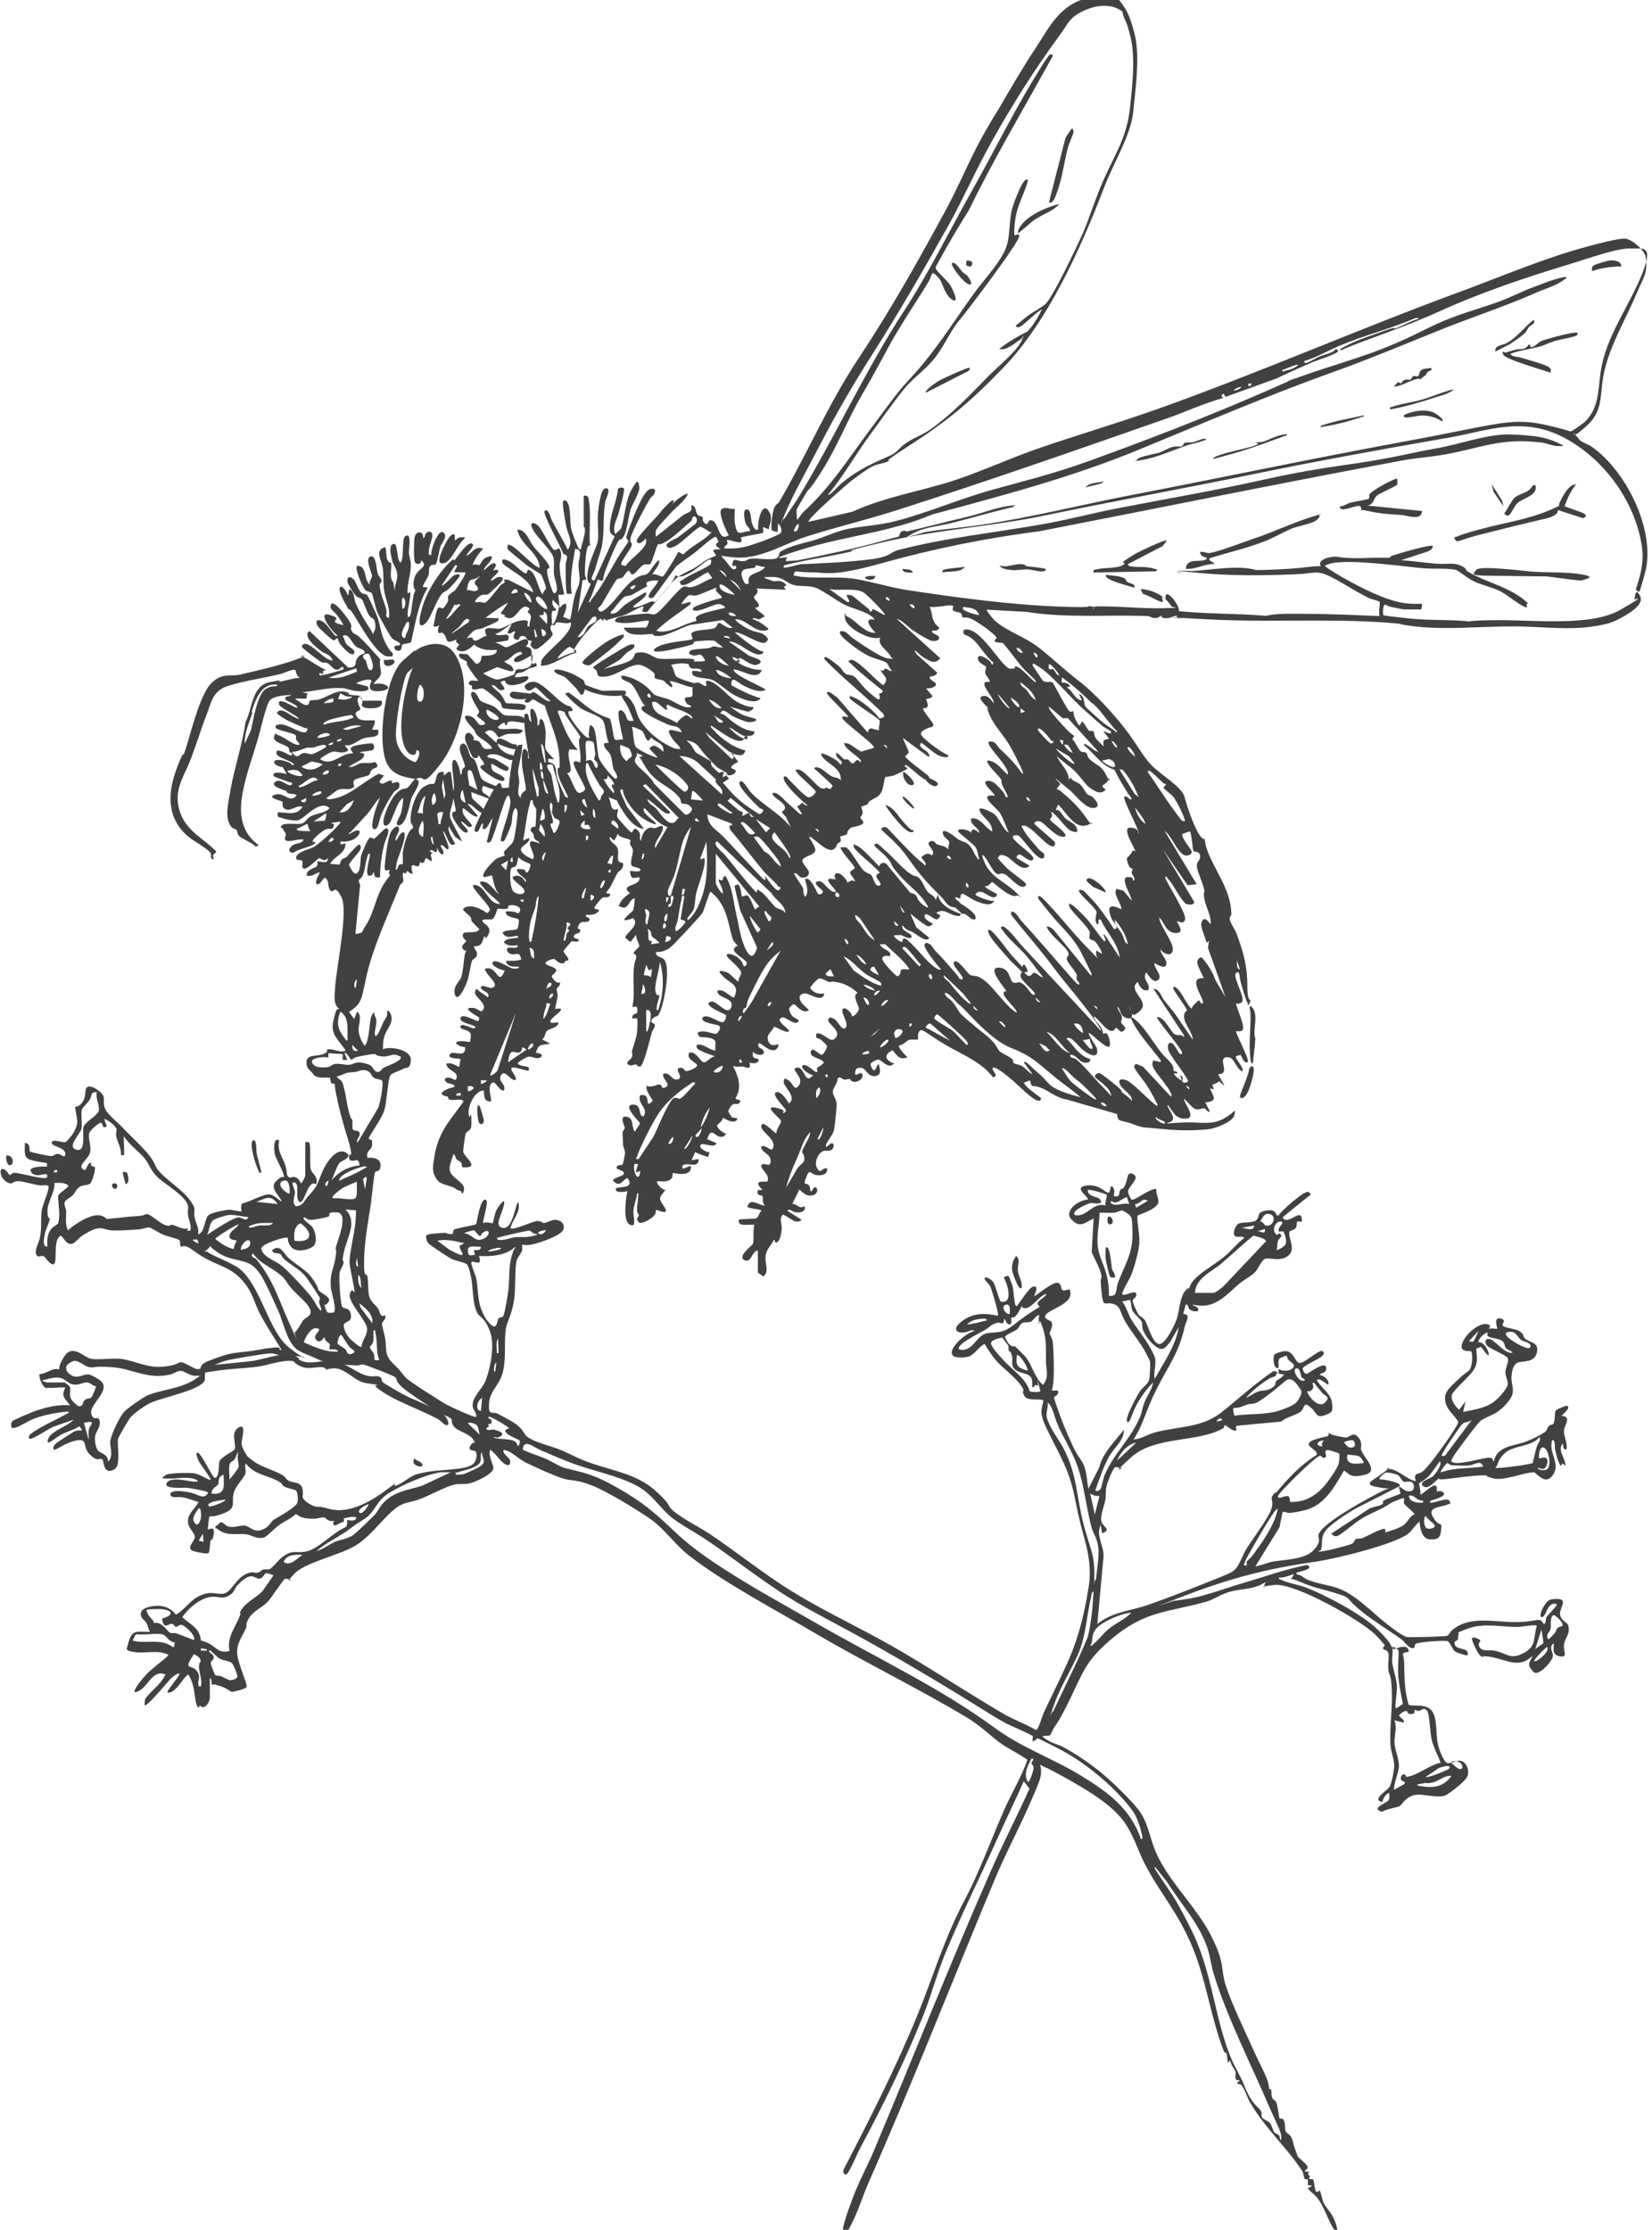
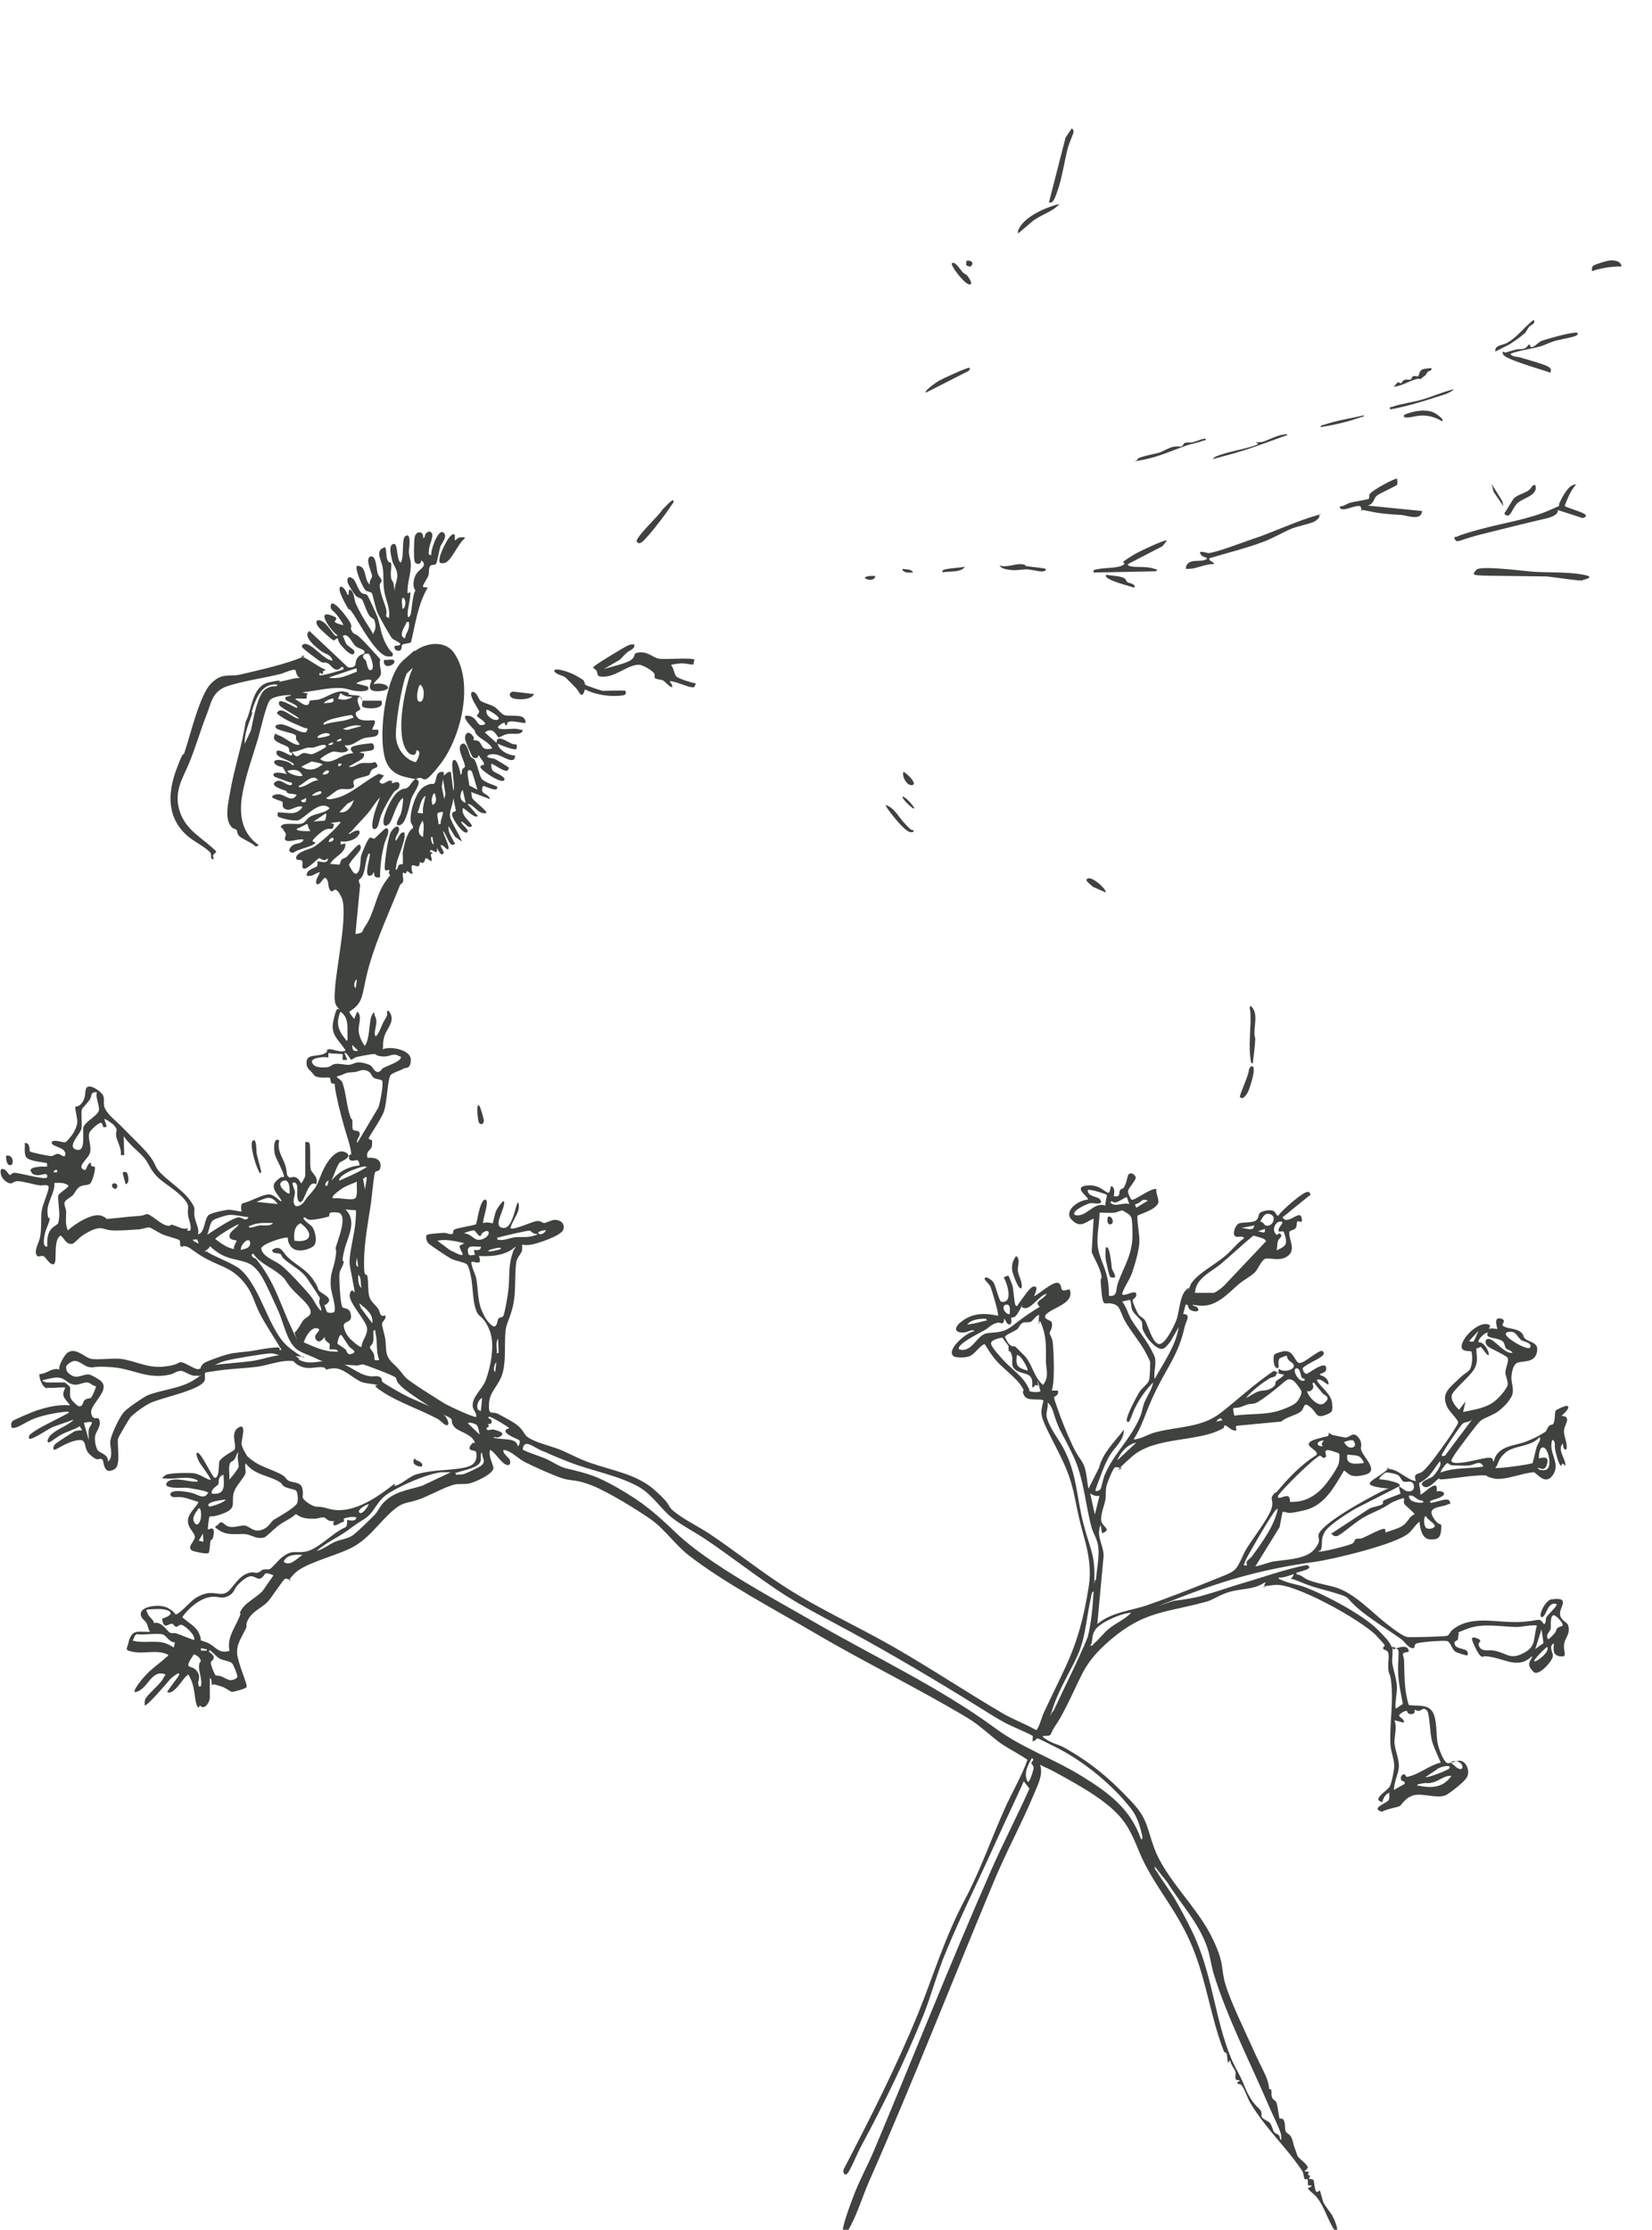
<svg xmlns="http://www.w3.org/2000/svg" id="Layer_1" version="1.1" viewBox="0 0 671.6 906.3">
  <defs>
    <style>
      .st0 {
        fill: #3f423f;
      }
    </style>
  </defs>
-   <path class="st0" d="M473.9,243.7c-.8-5.9,5.7,2,5.4,4.7,11.7,1.2,23.6.9,35.3,1.9,4.9-1.1,10.6-.8,15.8-.8,10.2,0,20.3.5,30.5.9-.6-1.1.2-5.2,0-5.7s-3.6-1.2-4.4-1.6c-4.3-2.2-8.7-4.9-12.9-7.3-8.4-4.6-7.7-2.8-16.6-2.4-13.5.6-27.9.7-41.2-.7s-3.8.6-5.7.3-1.5-.4-.7-1c2.3-.1,4.7.2,7,0,6-.5,14.8-1.8,20.7-1s1.1.7,4.2.7,9.6-.3,14-.6,7.8-1,11.7-1c-1.9-2.8,4.5-4.1,6.4-3.8,6.5,1,11.1.4,17.8.4s2.1,0,5.2-1,15.3-4.5,16.1-3.8c0,1.2-1,1.7-1.9,2.2l-11,3.6c4.7.3,9.4,1,14.2,1.4s6.8-.6,9.8.7,1.9,1.7,2.9,2.4c7.7,4.7,18,6.4,24.9,13.2-1.8-.5.3,2-1.2,1.4-2.5-.8-7.5-5.1-10.3-6.5s-6.6-2.3-9.8-3.6-7.2-4.9-8.3-5.1c-3.3-.7-9.2-.3-12.9-.6-8.2-.7-32.7-4.3-39-1.6s-1.5,0-1,.8,7.2,4.7,8.2,5.2c6.6,3.7,16.8,8.9,24.3,9.8s7.1-1.2,6.4,2.5h-7c-.6,0-4.5-.9-5.7-1.1s-2.3-1.9-2.7.3,0,3,0,3.1c.4.4,10.2,1.3,11.7,1.5,6.6.6,13.5.4,20,.8s1.7,1,1.9,1.1,1-.8,1.7-.9c1.9-.3,6.9-.4,9.2-.4,14.3-.4,39.3,2.9,51.6-4.1s5.6-4,5.8-4.3c.7-1,0-2.3,1.2-3.1,1.2,1,2,2.6,1.3,4.2-1.4,3.3-9.3,7.5-12.7,8.5-13.1,3.6-25.7,1.3-39,1.3s-27.4,1.5-39.9,0-.7-1-.9-1c-3.6.3-6.5-.2-10.1-.5-24.7-1.8-49.1,0-73.9-1.4s-7.8,0-10.6-.5-.7-1-1-1c-1.3,0-3.6,1.5-5.6,1s-.3-1-.6-1c-.7,0-1.3,1-2.9,1s-2.1-.8-2.9-.8c-16.9-.6-33.1.9-49.4-1.7l-16.1-.9c-.3.4,2,3.1,2.4,3.6,3.7,4.1,11.4,6.9,16.3,10.1s12.4,10.5,18.7,15.3,13.3,12.5,18.3,18.8,7.5,11.6,11.3,15.5,12.4,8.8,13.4,12.9,4.4,13.6,6.5,16,1.3,0,1.5.6c.3.8.4,2.7.8,3.9,3,8.9,10,16.9,10.2,26.8,0,1-.8,1.5-.7,2.1.3,1.9,1.9,4,2.6,5.6,3,7.8,4.6,13.7,4.6,21.8s2.1,4.5,1,6.7-.7.5-1,0c-.8-1.5-2.3-6.8-2.8-8.7s-.2-4.7-1.8-3.3,4.2,10.6,2.3,11.9-1.8-.1-2.3.8c.6,2.1,3,7.7,2.9,9.6s-2.3,1.3-2.9,1.3c-.4.5,5.6,11.7,4.8,12.5-1.3,1.3-2.8-2.7-2.9-2.8s-1.8.4-1.9.5c-.7,1,3.4,4.5,2.6,6.2-2.9-1.2-3-5.9-6.2-5.8s-.9,3.6-1.3,5.5-2.4,1.1-2.3,1.5c.2.8,2.6,4.4,2.4,4.6l-2.2-1.9c-.3.9-2.5,1.3-2.6,1.5-.3.5,1.8,2.7-1,1.4,1.4,3.6,3.4,5.2-1.9,5.8l1.9,3.8c-1.1.3-1.4-1.2-2.3-1.4s-2.2.8-3.6.3-3.3-3.2-4.7-4.2c.2,2.2,5.4,7.9.7,8.1s-5.4-3.9-7.4-5.7c0,1.7,3.6,5.1,1.8,6.6s-1.7,0-1.8,1.1c3-.3,5.9-.5,8.9-.5,5,0,9.7,1.1,14.5-1.8s4.2-4.2,3.9-1.4-7.6,5.7-10.8,6c-7.7.8-14,.4-21.6-.4-5.1-.5-4.4,0-9.2-1.8s-5.8-.4-6.2-4l-20.4-5.9c-4-.5-7.4-3.6-10.6-4.8s-3.2,0-3.9-1.4.4-2-2-1-1,0-.7.8c.7,1.6,5.2,4.6,6.7,5.8,0,1-.5,1.3-1.5,1-2.3-.6-8.1-6.6-10.3-8.4s-6.8-5.8-7.9-4.8c-.2,1.5,2.9,3.1.2,3.8-4.7-6.3-12.5-9.2-19.1-13.1s-9.2-6.3-10.1-6.1c-1.9.5-1.1,3.6-1.3,3.8s-2.6-.1-3.5.1-2.6,2.3-4.2,2.3c-.6.8,2.6,4.1,3.4,4.8-3.2,1.4-4.2-.7-6-2.8-2,.8-3.7,2.6-1.5,4.3s3,.5,1.2,1.7-4.4-2.2-5.5-2.2-3,1.3-3.1,1.5c-.4.5.6,2.6,1.2,2.8,1,.5,1-2.4,2.1-2.4.4,2.2,1.3,4.5-1.7,4.8s-3.6-3.5-5.7-3.4-2,.7-2.2,1.7c-.6,2.9,2.4-.8,2.9,1s-2,3.3-3.5,3-1.1-.9-1.7-1.1-1.4.4-2.2.2c-1.1-.2-1.7-1.7-2.7-.3,0,1.7-1.8,3.7-1.9,4.9-.2,1.9,1.4,3.1,1.5,5.2s-.7,8.4-1,10.5-3.1,5-3.3,6.3c-.4,2.2,1.6-1.1,2.6-.7s.5,2.3-.6,2.8-2.2,0-3,.3c-2.2.8-3.8,4.5-2.8,6.6,1.6,3.3,1.8.3,4.2.4.6,2.7-2.7,3.3-4.8,2.7s-2.2-2.7-3.7,1.1.3,1.9,1.1,3.1.5,2.1.6,2.3c1,.9,1-1.7,2.1-1.4s1.1,2.5-.7,3.1c-2.8.9-3.9-.6-5.8-2.2l-2.9,5.8c2.5.2,2.4,2.2,5,1,.7,2.2-1.9,2.8-3.8,2.4s-2.7-1.9-3.1-.5l5.7,3.6c-2.2,2.1-4.9-.9-6.9-1.8s-.4-.6-1,0c-1.2,1.4-.1,3.6-.2,5.5s-.9,5.5-2.2,5.5,0-1.3-1-1c-1.3,2.5-3.3,4-3.4,7s1.5,6.1-.9,7.8c-.4-.4-2.2-1.4-2.2-1.6v-8.9c-2.2,0-2.7,4.6-4.8,4.1-4.6-1,2.7-6.4,2.8-6.8.5-1.6-.1-5.8.6-7.8-1.3-.2-5.3.5-6-.5s-.4-1.3-.2-1.5c.3-.4,5.9-.3,6.9-.6s1.2-2.5,2.2-3c0-.8-4.7-.8-5.8-1.7,1.3-4,4.5-.5,7.2-.5-1.3-.9-.7-3.2-1-3.8s-2.7.1-1.9-2.5h1.9c-2.9-3-2.2-3.6,1.9-3.4,1.5-2.7-2.8-5.1-2.4-6.5.6-2,3.8,1.4,3.8-1.9s-4.1-3.3-3.8-6c1.9-.4,2.7,1.1,4.3,1.4,3-3.9-4.9-7.2-4.3-9.8s5.7,3.6,6.2,3.1c-.3-1.5,2-4,1.8-5s-7.5-6.4-2.3-5.4,2.7,2.1,3.1,2.2c.6.1,1.3-.6,1.2-1.2s-5.5-5.8-4.3-7c1.7-1.6,4.9,3,5.5,4.3,3.6-2.6-2.3-6.8-2.1-8.9s1.2-.8,1.9-.5c1.9.9,2.3,5,4.4,1.9s-3.7-6.3-1.2-7c3.6-1,3.3,7.6,6.9,2.9-1.1.3-5.5-2.7-4.3-3.8s4.2,2,5,2.4c1.8,1,.6-1.1.8-1.4s2.6-1.4,2.8-2.3c-.9-1.8-5.8-1.8-5.3-4.3s3.6,1.4,4.5,1.2,2.2-2.9,2.1-3.5-2.1-2.3-2.6-2.7c-1-.8-2.2.2-1.7-2.4,2.5-.8,5.3,3.5,7,2.4,4.4-2.9-2.5-6.3-2.2-7.9s1.4-.9,2.1-.6c1.8.5,3.2,5.2,4.9,3.8s-1.7-5.6-1.2-7.4,4,1.2,3.8,2.6c.7.5,3-1.9,2.9-3.1s-3-5.4-.5-6.3c-2.6-2.4-5.1-3.8-8.6-4.4s-1.7.2-2.8,0-3.2-1.7-4.2-1.5-3.8,3.4-3.7,3.9c1.4,2.1,3.3,2.5,5.7,2.2-.7,4.3-6.3-.5-8.3,0s-1.8,1.8-1.7,2.1c.5,2.1,2.4,3.2,3.8,4.7-2.7,1.8-5.3-2.2-6-2.4s-2,1.4-2,1.5c-.4.7.6,2.6,1.1,3.2.8.9,2.9,1.4,2.6,2.2-.9,2.2-5.5-1.9-6.4-1.6-4.1,1.1,3.3,4.8,2.5,5.7s-4.8-1.6-6-1.9c-.7,1.8-2.9,3-2.6,4.9.7,4.2,4,2,4.2,2.3.6.6-.6,2.3-1.7,2.4-2.5.2-5.5-3.3-6-2.9s-.5,1.2,0,1.7,1.2.5,1.5,1c1.9,2.4-2.6,2.7-3.9.8-.8,3.2,1.6,2.6,1.9,2.9,1.4,1.5-2.1,2.3-3.4,1.4.8,3.6-1.5,1.8-2.8,1.7s-2.5.4-3.9-.3c2.1,4.3,3.8,8.7,1,13.2.3.9,2.3.3,1.9,1.4-.6,1.6-2.1.4-3.1,1.2s-1.7,2.3-1.7,2.7,1.4,2.5,1.6,2.5c.3.2,2.9,0,1.8,1.1-1.7,1.8-5.5-1.2-5.7-.9.2,1.2-2.2,2.5-2.3,3.1,0,1.2,2.6,3,3.7,3.4-.6.7-1.1,1.3-2.1,1.2-2.6-.1-3.9-4.4-5.6.9l3.8,1.7c-.9,2.3-5.7-.6-6.5.7s1.9,2.4,2.2,2.6c.5.4,1.3.2,1.4.3,0,0-.4,1.9-.5,1.9-.3.2-4.5-1.5-5.3-1.9l-1.5,3.3,2.9-.5c.3,4.5-5.7.5-6.7,3.1,0,2,2.9-.7,3.4-.2s0,2-.7,2.4c-2,1.6-6.3.2-6.5.4-.3.4.5,2.1-1.6,3s-4.4,0-4.7.4c-.7.7,2.3,3.8,3.4,3.4-2.8,3.5-3,3.2-.5,7s-3.2,1-3.4,1.2,0,1.2-.4,1.8c-.7,1.3-5.6,4.6-6.8,3s.3-1.9.2-2.6-.7-1-.7-1.9c-.1-2.1.3-3.5.4-5.4s.4-1.7-.4-1.6c-.2,2.3-1.3,4.7-1.5,7s1.6,7.1-1.4,5.7-1.7-10.8-1-13.7c-1,.4-4.8.9-4.8-.7s8.3.4,4.8-4.6c-2.3.9-2.8,4.1-5.8,1.2-.3-1.4,3.7-1.6,4.3-2.9s-2.9-1.6-2.9-2.4c0-1.6,1.9-.9,2.3-1.3s1-3.9,1.1-4.5c0-1.7-.7-2.4-.8-3.6s-.2-4.7-.2-5c0-.7.9-1.2.9-1.9s-2.5-5,.7-4.5c3.2.5,1.9,4.4,3.4,6.1.3-.7,2.2-3.1,2.1-3.5s-7.3-7.2-3.1-7.5c4.2-.3,2,4.6,4.5,4.8,2.3-3.3-2.6-5.1-1.4-8.6,3.7-.9,2.8,2.9,3.3,3.3s1.8-.8,1.8-1.2-3.3-4.4-2.3-6c1.8,1,4.1-.6,5-.5,1.3,0,.8,1.7,1.8,1.4,4-1-.8-3.5-.2-5.7,2.7-1,3.4,2.5,5.4,2.3,3.7-.3-1-4.2,1.1-4.7s2,1.3,2.9,1.3,5.1-1.6,4.3-2.7-4.4-2.3-3.1-4.8c2.6-1,4.7,3.9,6,3.9s3-2.6,4.6-2.4l-4.4-1.6c-1.3-.8-4-1.3-3-3.2,2.9-.4,4.7,2.1,7.4,2.4-.2-3,1.1-4.3-2.3-5.1s-4.3.5-4.9-2.1c2-1.6,6.4.6,7.4.4s2.6-2.8,1.1-3.4-7-1-6.6-3c1.6-2.5,7.4,2.5,8.6,1.6s1.1-2.7,1-2.8c-.2-.3-4.5-2.1-5.8-3.1s-2.1-2,0-2.4,6.7,6.3,8,2.2-6-3.3-5.6-6.7c2.9-.6,4.3,2.1,6.7,2.9,2.6-5.3-1.4-5.6-4.4-8.6s-.7-2.3,1.2-1.8,4.5,4.3,5.1,3.7c-.2-1.3,1.1-2.4,1-3.6s-4-4.6-5-5.6c-2.8-2.9,1.9-2,4-.1s1.7,2.9,2,3.1c.7.6,1.4-.8,1.3-1.2-.4-1.6-6.2-4.1-5.1-5.9s1.3-.4,1.4-.8-1.5-1.8-1.8-2.5c-1.4-3.6-1.9-8.5-3.6-12.3s-3.5-5.8-5.7-7.5c-.4.3-2.6,7.5-3.2,8.6s-11.8,13.2-13.2,14.2-3.7,2-5.7,1.7c-.2,2.2,2,1.9,3.1,2.9,3,2.8.4,16.5-1.1,20.5s-1.8,2.2-3.2,3.5c-2,1.9.5,2,.7,2.7.3.9-.9,2.1-1.2,3.1-.6,1.9-3.3,13.8-4.8,13.9s-.9-.8-1.5-.8c-1.2-.2-1.8.9-3.3,0s1.3-2,1.6-3.3-.3-1.5-.1-2.1c.6-2.4,1.9-5.5,2.1-7.8s.2-5.3,0-5.5-1.5,0-1.9,0c-.4-2.1,1.9-2,1.9-2.2.6-4.1-1.4-2.1-1.9-2.6,1-4.8.2-9.8.5-14.6s1.1-4.1,1-5.8-1.2-.5-1-1.4,2.3-2.3,2.3-2.9-1.5-3.5-1.3-4.6l-2.2,2.9c-.2,0-2.2-1.5-2.2-1.7,0-1.7,6.3-5.2,3.1-7.9-7.7,2.9-.2-2.5.1-3.2s.8-4.6.6-4.9c-2.7.7-2.3,5-5.6,3.5s-.8,0-.6-.8c.3-1.8,2.9-3.8,4.3-4.8-4.7-3.7,4.8-2.6,3.8-6.5-2.8.6-3.4.8-3.8-2.4.5-.4,4.3.9,4.3-.7-.8-1.1-3.4-.7-3.8-2s.8-4.4.7-5.7-.8-1.6-1.1-2.5.3-1.2.1-1.6c-.6-1-4.6-.8-5.3-2.9.2.6-1.1,2.9-1.4,2.9s-2.2-2.5-1.7-.7,2.6,2.2,3.2,4-.2,3.8.3,5,2.3,0,1.9,2-1.7,1.9-2.3,3c-1.5,2.5-2.4,5.4-4.4,7.6-.5,1.3,1.9.1,1.4,1.4s-2.1.6-2.9.9-3.3,3.6-3.4,3.9c-.4,1.1,1.6.6,1.9,1.4-1.3,1.8-3.2,1.8-5.3,1.7-.6,1.2,1.4,1.1,1.4,1.7,0,1.8-2.4.9-3.4,1.4s-1.3,1.8-1.4,2c-.3.9.9.6.9.9.4,1.9-1.7,1.4-2.2,2.1-1.4,1.9,1.7,1.4,1.7,2.2,0,1.2-2.6.3-2.9.5s-3.2,3.7-3.3,3.9c-.2.9,2.4,2.6,1.9,4-1.2-.5-1.5.9-1.8,1-2.3.5-3-1.7-4.2-1.7s-3,1.1-3.1,1.3c-1,1.3,3.5,1.7,4.1,2.9s-1.6,2.3-1.7,2.6c0,.9,1.9,3.4,3.3,2.7.5,1.3-1.2,2-1.3,2.7s.5,1.8.4,2.8c-.2,1.7-.8,3.6-1,5.3,6.1-1-1.4,3.1-1.9,4.8s2.9.2,3.3.9c-.6,2.1-3.9,2.2-4.8,3.3s-.7,2.6-1.9,3.4l3.3,1.7c-3.4.7-4.9-.2-5.8,3.8,1.3-.2,3.4.8,1.8,1.8s-3.4-.6-4.8-.3-4,2.1-4.2,2.3c-1.1,1.3,3.6,1.7,4,1.9s.4,1.3.3,1.4c-.6.6-6.2-2-7-1s2.1,3.2,1.7,4.8c-2.1.8-4.4-4.6-6-1.9s2.2,3.5,1.2,6.2c-2.2.5-3.3-4.5-5.1-2.9s.3,6.7-.2,7.2-1.7,0-2.2-.5c-.6-.8-.7-2.8-.7-3.8-3.8.2-6.4,6.2-6.2,9.3s.9.2,1,.6c.2.7.2,4.5,0,5.2-.2,1.3-1.8,1.3-2.2,2.6s-1,6.4-1,7.1c0,1.8,5.9,5.8,2,6.4s-1.9-1-2.9-1.9-1.2-.7-1.7-1.2c-.7-.7-.6-2-1.4-2.2-.5,2.5-2.5,5.4-.9,7.9s5.9,4.1,5.2,6.8-.9.4-1.3.3c-1.7-.3-2.3-1.2-3-1.5-1.8-.7-5-1.3-6.1-2.5-3-3.3-2.2-6.1-1.6-10.1,1.4-8.1,4.3-12.2,9-18.4s2.3-3.5,2.4-3.9c.3-.9-.2-.6-.7-.7-1.3-.2-3.2.3-4.3,0s-.6-1-.9-1.2-3.9-.6-2-2.1,4.3-1.7,4.5-1.9c.9-1-2.3-1.4-2.8-1.7-1.6-1-1.1-2.3.7-2.1s2.8,2.1,3.2-.2-4.1-2.7-4.3-5.5c2.4-.5,3.3.6,5.3,1.4l.5-3.3c-1.4-.3-5.5,0-4.3-1.9s6.5,2.1,6.2-2.9c-2.4,0-5.9-2.3-1.7-2.4s3.5,1.6,4-1.8-4.6-2.4-4.2-4.2,5.1,1.3,5.8.7c1.6-1.4-6.3-1.7-5.8-4.1s6.7,1.6,7.2,1.2.4-1.3.3-1.5c-.2-.2-6.4-3.5-3.8-3.8s2.9.7,4.8,1.4c3.6-2.7-3.1-5.8-2.6-7.9s.9-1,1.5-.5l3.8,2.7c1.2-2.3-3.2-2.7-2.9-4.1s3.2.5,4.5.2c3.4-.9-1.4-4.6-2.2-6.2s-1.1-1.2-.3-1.6c4.6-1.4,5.1,7.7,7.7.7-1,.2-6.2-2-4.8-3.4s6.7,2.6,8.3,2.7,2.4-.2,2.3-.8c-2,0-4.9.3-5.3-2.4,2.1,0,4.2.2,6.2-.5-.7-3.5-1.9-1.9-3.6-2.1s-2.1-1.4-2.1-1.5c-.9-2.7,4.6.2,4.3-2.2-2.3.2-4,.5-5.7-1.2,1.2-1.7,2.8-1.4,4.5-1.7s1.4.5,1.2-.9c-2.6,0-4.5,1.5-6.2-1.2,1.2-1.8,5.7-.5,6.2-2s.5-3.4.3-3.5c-.6-.7-5.8-.7-5.1-3.3,1.8,0,3.5,0,5,.9,2.2-2.2-.7-3.6-2.9-3.4s-.7,1.1-1.5,1.4c-1.2.4-3.9,0-4,0s-1,3.6-2,4.2-4.2-.3-4.2.8,4.1,2.1,2.5,5.4-1.2.4-1.6.9c-1.2,1.5-.4,4.2-4.3,4,0,1.5,1.4,1.6,1.2,3.4s-1.7,1.5-2.1,2.7c-.8,2.8-1,6.2-2.3,9.3s-3.7,7.3-4.6,4.1,2.3-5.6,2.6-6.9c.8-2.7.9-5.5,1.3-8.3s.8-1.7.8-2.1-1.4-.5-1.7-1.6,1.7-2.4,1.7-2.7-1.9-1.2-1.4-2.8,5.5.2,6.7-2l-3.2-3.3c0-2.7-2.5-2.8-3.5-4.9,2.5-2.6,7.4-.1,9.8,1.6.3,0,1-.8,1.1-1.2.5-1.7-7.9-9.1-6.7-10.2,5.2-.3,5.7,8,11,7.7-1.9-2.1-4.4-3.8-6.3-6s-3.1-3.5-.3-3,5.3,5.4,6.1,4.7c-1.9-.9-2.6-6.9-2.9-7.2s-2.6.8-3.4.5c-1.2-1.2,3.9-6.4,5-7.2s3.5-1.3,3.6-1.5-.5-.8-.3-1.4c.4-.9,3.2-3,3.8-4.4s1.6-8.9,1.7-10.8-.7-3.9-1.6-1.5-.4,3.8-1,5.7-2.6,6.5-3,6.6-1.2.2-1.2-.3c.2-3.6,4.6-13.7,3.8-16.7s-.8-.9-1.1-1.3c-1,0-5.8,17.9-7,18.6s-.9,0-1.4,0l2.4-9.6c-1.1.8-1.8,3.8-3.2,4.3s-.7-1.1-.7-2.3c-.9.2-1.6,3.2-2.2,3.4-1.4.4-1.4-.4-1.1-1.6.7-2.2,7.2-15.3,8.5-16.9,2.4-2.9,2,.2,2.5.6s2.1,0,2.8,0c0-2.6,1.6-16.8,4.1-17.3s1.1.4,1.2.7c.3,1.3-1.5,8.2-1.6,10.2,0,1.4.5,2.9.5,4.2,0,1.9-1.3,5.2.7,6.4-.6-1.7,1.9-2.9,2-3.2.2-1.1-1.3-7.5-1.5-9.5s-.5-8.4,1.4-7,.3,3.6,1.4,3.8c-.7-6-2.3-11.9-1.9-18,2.4-1.4,1.1,2.3,2.9,3.1-2.1-9.5,2.9-4.9,2.4,1.4,1.1,0,.7-2.2,1-2.4,1.6-1.2,2.2,3.9,2.3,4.6.2,1.7-.4,5.7-.1,7s2.5,3.3,3.6,4.5l-2.4-.2c-.4,2,.6,1.2,1.7,1.9,1.9,1.3,1.3,4,1.9,5.8s2.5,6.3,3.1,7.3.9.6,1.4.8c-1.1-3-3.8-6.9-4.2-10s.6-1.8.7-2.3c.2-9.1-2-13.3-4.8-21.4s-.6-2.5-.9-3.7c-1.2-.1-4.4-2.4-5-2.5-.9-.1-1.7,2.2-3.5.9-.3-.5,2.9-3.8,3.2-3.9,1.8-.2,5,4.3,7.4,3.6-1.1-.6-5.5-5.4-6.1-5.5-.8-.1-2.4,2.4-4,.7s1.2-2.9,2.8-3c3.2-.3,8.8,6.2,11.7,8.3s3.1,1.3,3.7,1.9c2.1,2.2-.7,1.7-.8,1.8-1.2,1.2,5.7,9.8,7.4,10.6s.6-.8.7-1.2c.2-1.2.2-2.4.5-3.6.7-.2.8.1,1.2.5,1.6,1.3,1.6,9.9,2.4,12.5s6.2,8.6,6.7,8.6c2.1,0-.5-3.5-.6-3.7-.6-1.7-.6-4.1-1.3-5.9s-3-2.6-2.6-4.8l1.9-.2c-1.2-2.2-1.2-7.2-2.4-9.1s-7.4-3.7-9-4.9-4-3.3-5.3-4.8-1.4-.9-.5-1.4,1.2,0,1.9.5c3.5,2.4,6.5,5.5,10.2,7.5s5.3,2.2,5.5,2.4c.9,1.3,1.4,8,2.1,8.5s2.8-.3,3.3,0c-.3-2-2.5-10.3-1.7-11.5s2,.3,2.4.9c1.2,1.8.3,3.5,3.6,2.9-.8-1.9-1.6-4.1-2.5-5.9s-3.5-4.7-1.6-4.6,3.9,3.5,4.3,4.3,1.2,3.6,1.8,4.9c2.2,4.4,7.2,8.8,11.5,11.1s3.8,1.5,5.6,1.8c-.6-1.6-2.2-2.6-3.1-3.9-3.7-5.4-.7-3.9,3.6-2.9-1.2-3-3-2.2-5.3-3.1s-11.5-5.1-11.1-6.7,1.6-.6,1.4-1c-2-2.2-3.2-6.2-5.1-8.4s-4.8-1.5-4.5-3.9c3.3.2,6.7,1.9,9.3,3.8s3.2,3.4,4.2,4c1.6.8,4.2,1.2,6.1,2s5.5,3.4,7.9,3.1-.7-1.2-.7-1.3c-2.7-3.8.8-2.4,1.8-3.1s-.5-3.9,1.2-5.3,3.9,1.5,4.6,1-1.4-3.2,2.3-1.6,7.2,6.7,11.5,8.7,5.2,1.3,5.4,1.5c.7.8-1.7,1.8-2.1,1.9l-7.5-2.1c1.6.9,3.4,2.4,5,3.2s5.4,1.6,5.6,1.8c1.1,1.1-2.2,1.4-3,1.3-1.4-.2-4.9-1.7-6.3-2.4s-3.5-3.1-4.6-1.9.6,1,.9,1.2c3.8,3.1,7.4,6.4,12.5,6.9,0,2.4-3,1.6-3.7,2s-.4,1.1-.8,1.4c-2.8,2.2-10.6-4.5-13.2-5.8-.2.9.5,1.1,1,1.7,3.1,3.7,8.3,7.3,13,8.4-.7,3.1-3.5,1.8-5.8,1l2.9,3.6c-5.7,3.1-1,2.6-1,3.8s-2.8,2.5-3.8,1.2c-.4.8,1.2,1.6,1,1.9s-2.1,1.2-2.4,1.7c1.7,1.8,3.2,3.8,5,5.5s3.2,2.8,4,3.4,5.4,3.7,5.7,3.8c.8,0,2-1.3,1.6-1.8s-.9-.2-1.4-.7c-1.7-1.6-8.4-8.1-8.2-10.1.4-3,4.1,3.1,4.3,3.4,4.9,5.4,12,8.7,16.6,14.6l-2-4.3c-2.9-2.8-1-1.9-.5-3.1.9-1.9-2.8-3.8-4-4.9-1.9-1.8-.6-2.3,1.2-1.2s3,2.8,4,3.6,4.8,4.4,5.1,4.5.8,0,.7-.2c-.3-.5-2-2.9-1.9-3.1s.5,0,.8-.2c2.3-2.5.9,0,3.5,0-1.8-1.3-11.3-9.8-9.6-11.8.9-.2,1.2.4,1.7,1,1.4,1.4,7,7.7,8.4,7.5s2.9-1.9,2.7-2.4c-.1-.8-6.6-6.2-7.6-7.7s-.5-1.1.3-1.2c2.4-.3,7.8,7.1,9.7,7.6s1.3-.3,1.8-.3c1.4.2,1.5,1.7,2.7-.8-2-2-4.1-3.9-6.2-5.8s-1.2-.7-1-1.6c2.6-.3,4.3,2.2,6.4,3.4s2.9.4,4.1,1.9c.4-5-5.1-6.4-7.5-9.6s4.3.4,5.7,1.4,1.9,3,2.3.7c-.9-1.1-2.6-1.9-2.4-3.6.4-.5,2.8,2.3,3.1,2.4.6.4,1.2,0,1.7.2.7.4,1.3,1.8,2.1,1.6s1.4-2.6,2.9-.5c.4,0,.3-.5.2-.7-.7-1.5-5-3.8-6.2-5.8s-.5-1.1.3-1.2c1.5-.2,4.6,3,6.3,3.4.7-.4,4.9-1.3,5-1.7.3-1.2-12.8-10.6-12.9-12s2.2.1,2.4-.5c-.8-1.6-8.8-8.8-8.6-9.6.3-1.6,3.5,1.5,4.1,1.7l12.5,14.4c.4-3.1,2.5-1,4.6-1-.4-.9.5-3.3.2-3.9-.6-1.2-12.2-8.2-12.2-9.3s.7-.5,1.3-.3c3.2,1.1,8.9,5.9,10.8,8.7,1.4-.2,2.4-.4,1.6-1.9-7.4-7.3-15.7-13.8-23-21.2-.4-.4-1.4-1.2-.8-1.8s5.3,3.3,5.9,3.8c.9.8,1.7,2.6,2.8,3.1s2.2.2,3.3,1,3.6,4.2,5,5.5,4.5,3.9,4.8,3.8c1.3-.2.1-2.1.3-2.3s1.6-.2,1.4-1.3c-4-3.3-8.2-6.5-12-10.1s-1.6-1.2-1.4-2.2c2.1-1.9,11.3,9,13.7,10.1,2.7-3,0-3.6-1.2-6.2,1.9,1,1.1-.5,2.1-.5s1.7,1.3,2.7.8c-1.3-.7-1.4-2.7-2.4-3.3-1.5-.9-5.5-1.8-7.6-2.9s-3.8-2.3-5.3-3.4-7.1-5.2-5.8-6.4c2.5-.4,3.4,1.6,5.1,2.8,2.9,2,11.8,8.3,14.8,8.3s1,0,.7-.7c-.9-2.3-5.9-4.9-4.3-7.9-3.9,1.6-14.1-4-14.4-7.9s0-1,.7-.7c3.1.9,7.2,7.1,11.8,6.7-1.9-1.7-5.4-6.4-.5-5.3.2-.1-.5-.8-.7-1-3.1-2.6-7.8-3.3-11.6-5.2s-9.2-6.2-12.2-7-5.8-.2-8.6-1-3.9-3.3-8.9-3.2-1.8.3-2.6.5l3.7,1.3c1.8-.3,3.7-.3,4.9,1.3.4,1.2-2,0,0,2.1l-12-.5c1.5,1.8-1.1,2.9-1,3.6.2,1.1,2.1,2.2,2,3.3s-1.4.6-1.5,1,4.2,3,3.8,3.6c-.8,0-1.4.9-2.2,1s-2.6-1.1-2.6,0c1.8.5,3.7,1.6,5.1,2.8s1.3.5,1.1,1.5c-5.3,1.9-8.6-4.6-13.4-4.3.9,1.4,2.8,2.4,4.2,3.3,2.4,1.4,3.8,1.7,5.9,2.2s3.2,2.2,3.3,2.5c.2.4-1,1.5-1.1,1.5-2.5.9-9.3-4.3-12.4-4.2,2.6,2.3,5.9,4.9,8.9,6.7s3.3.6,2.4,1.9c-3.3,2.3-9.9-5.4-13.7-4.8l7.5,5.2c1,1,5,1.7,5.4,2.7s-1.7,1.6-2.1,1.6c-2,0-4.4-2.1-5.9-2.7s-.8,1.5-2.1.9c2.6,2.4,7,3.8,10.6,3.8-1.8,4.8-8.2-.2-11.5-.2,0,2.6,13.6,7.6,13,8.4-2.8,1.1-6-.4-8.7-1.7s-5.3-4.8-5.2-.3c3.8,2.1,7.7,4.1,11.9,5.3-1.9,2.9-8.4,0-10.9-1.4s-6.9-5.4-8.8-6.1-7.8-.7-8.1-2.4.6-1.1,1.2-1.2c1-.2,2.8,1,2.6-.2-1.3-1.6-4,.2-5-1.7-1.6-2.9,5-1.5,6.5-2.2-2-4.3-2.7-1.7-4.9-2.2s-1.7-1.3-1.3-1.8c.7-.9,6-.9,7.3-1.1s1.6-.8,2.5-.8,2.3.7,3.6.4l-3.4-2.6c-1.1-.4-6.5,0-7.8.2s-.3.9-1.2,1.2c-2.4.8-6.6,1.7-9.3,2.3s-8.9,1.4-5.4-1,14.2-2.8,14.6-3.4-.5-1.6-.4-2.1c.4-1.9,7.5-1.6,9.2-2.3s1.2-2.1,2.1-2.2,3.6,2.8,5.5,1.9l-3.9-3.1-13.3,2c-3.5,1-9.4,4.5-12.8,4.5s-1.7-.7-2.4-.8c-3.4,0-10.3,1.5-11.8-2.6h8.9c.4,0,1.5-2.2,1.2-2.9-3.6.2-7.1,1.3-10.8,1s-3.2-.8-2.2-1.9,10.4-1.8,11.8-1.9,2.7.5,3.6.3c2.5-.7,8.7-9.4,11.5-11.1,1-.6,2,.2,3,.1,2.9-.2,6.2-2.9,9-3.7l-1.7-2.4c-1,0-7.3,4.6-9.4,5.1s-1.8-.6-1.9-.7c-.7-.8.3-.9.6-1.1,3-2.3,8.1-4.1,11.4-6.3.5-.3,1-2.6-.2-2.2-2.1.8-5.6,4.3-8,5.5s-4.7,2.2-5.7.8c-2.4,5.6-7.8,9.9-11.4,14.8-.3.5-2,.2-2.1,0-.4-.5,1.2-2.3-.2-1.9-2.2.7-5,2.6-7.2,3.4s-5,1.1-7.2,2.2l-1.2-.8-.2,1c-.3-.2-.7-.9-1-.9-1.5,0-10.6,10.7-10.8,12.7s1.8.1.7,1.2c-3.9.8-8.6,4.4-12.2,5s-1.5-.4-1.9-1c-.7-3,13.4-11.6,12-16.5-1.6,1.1-4.8-.4-5.8.2s-.4,1-.6,1.1-1.7-.9-1.8.8c-.1,1.7,1.2,2,.8,3.1s-5.6,5.8-6.8,5.8-2-1.4-2.1-1.6c-.2-.5.6-1.6.4-1.8s-.9,0-1.4-.3c-.7-.5-1-2-2.6-1.7s-.4,2.1-2.4,1.4,0-2.9-.3-3.3c-1.2-.1-2,1.8-3.1.5l1.7-3.4c-.3-.3-5.4,4.3-6.7,3.8,1.4,2.1,6.9-1.7,5.2,2.8l-5.7,1c1.6-.4,4,1.8,4.9,1.8,1.6,0,7.4-4.1,8.5-3.2s.3,2.3-.5,2.9c4,.6,1.7,3.7,2.4,6s1.4.3,1.7.7c1.5,1.8-1.6,1.7-2.7,2.2s-1.5,1-2.4,1.4c-1.2.6-2.7-.2-3.4,1.9.8,1,6.1-1.3,5.5.7s-6.9,3.5-8.5,2.4-.5-1.3-1.1-1.4-1.6.4-1.6.4c-.5.6,2.8,2.9.7,3.4s-2.8-2.7-4.5-1.9c1.1,1.4,2.7,2.4,3.8,3.7s1.9,3.3,2,3.4c.6.4,8-.1,8.1,1.3s-.8,1.4-.9,1.5c-.4.2-7.9-.4-8.4-.7s-.4-1.6-1.1-2.4-6.1-5.5-7.2-5.6-2.6.7-3.7.4-.2-1-.6-1.4c-.4-.6-1.5-.3-1.2-1.2.6-1.9,2.6-.4,3.8-1-1.4-1.7-2.7-3.4-3.9-5.3s-.4-1.6-.7-2.2c-.7-1.1-3.6-1.1-3.1-3.4l3.3.2,3.6,4c2.5-.6,2-3.1,2.2-3.3s6.3.5,6.2-2.4c-2.7,0-4.9.2-7.4-1s-1.4-1.3-1.5-1.4c-.4,0-3.4,3.7-6.2,2.8s-.3-1.8-.3-2.5-1.7-.6-1-2.2c-5,2.3-3.5-.2-5-2s-1.8.3-2.4-.9.8-4,1.2-4.6c1.2-1.5,1.6-.5,2.6-1.1,1.5-.9,3.4-3.9,5-5.1.2-1.4-.9-.2-1.6-.3-3.5-.7,2.9-5.7,4.4-6s2.6.8,3.9.2.2-1.5.2-1.9c0-1.1,5-5.9,6.4-6.3s2-.3,2.1-.2c.8,1.2-2.6,2.8-2.9,4.3,1.4,0,2-1.6,3.6-1.5s1.3.5,1.2,1.2-5.4,5.6-5.8,5.8c-1.5.7-2.2-.7-4.5,1.7s1,1.4,1.1,1.4c.4.2,1.5.4,1.9.4,1.1,0,5.2-5.6,6.3-6.9s2.6-.8,1.5-2.6l1.9.2,10.1,5.1c-1.4-5.5-8.4-8.2-12.5-11.8-.8-2.6,1.6-1.5,3.1-.7s5.7,5.2,6.5,4.7.1-2,1.5-1.2c2.7,1.5,3.3,7.8,5.3,9.9-.2-1,1.2-2.1,1.3-2.6s-1.8-5.3-2-5.5c-.4-.5-4.5-2.8-5.5-3.6s-7.9-6.3-8.1-6.8-.1-1.5,0-1.6c1.6-1.7,10.5,9.2,13,9.1-.4-6.3-7.9-9.1-9.1-15.4,3.4-.3,4.7,4.4,6.5,6.7s6.5,6.9,6.5,8.4-1.3-.4-.8,2.7,2,7.1,2.4,7.7.9.3,1.2-.2c1-1.5-.7-5.3-.9-7.3s.3-5-.3-6.9c-.9-3-7-8.3-8.5-11.6s1.4-2.3,2.7-.8,4.8,8.6,6,9.4,2.1-1.8,2.8.6-.4,4.1-.4,6.1c0,3.4,1.2,8.2,1.9,11.5l-2.4.2.5,5.3c4-4.5,2.8.9,1.4,3.6l2.9,1.2c.7-3.1,1-6.4,1.8-9.5s1.8-4.1,2-6.1-.5-4.7-.4-7.2,2-5.9-1.4-6c-1,6.1-2.3,12.1-1.4,18.2-.5,0-1.7.2-1.9,0-.6-.6-.6-10.5-.5-12.2s1.6-3.5-1-3.9c-.6-2.4-8.6-16.4-7.6-17.5,1.5-1.5,2.6,3.1,2.7,3.3,2.1,4.2,4.7,8.2,6.7,12.5,2.4-3.6.2-5.8-.5-9.1s-1.8-10-1.4-10.6c.5-.5.6-.6,1.2-.2,2,1.1,1.6,8.7,2,10.9s2.9,8.2,3.3,8.5c.8.8.8-.1.9-.7.5-2,1.5-4.9,1.5-6.7s-.5-1.3-.5-1.4v-12.7c1.7-.3,1.9.6,2.1,2,.8,4.7.2,10.7.3,15.5s.6,2,.5,2.3-1,.4-1.2.8c-.9,1.5-1.3,9.1-1.2,11.3s1.6,1.9-1,2.5l-1.9,13.1,5.3-11.7c-2.3-.7-1.3-4.7-.9-6.7.7-3.4,3.5-8.7,3.8-11.2s-.3-7.7,0-11,1.2-9.3,2.7-9.8c3.2-1,.5,4.2.3,5.1-1.3,7,0,14.1-2,20.5s-1.4,4.5-2.1,7-2.8,4.7-.3,4.7l8.2-18c-2.3-.9-2.1-2.6-1.9-4.8.3-4.6,2.7-9.4,3.2-14,.1-1.2,2.1-1.1,2.5-.5s-1.8,8.6-2.2,9.9c-.7,2.8-2.7,5.2-1.4,8.7.6-.9,2.2-1.8,2.5-2.7,1.5-4.8,1.6-11.1,4.3-15.8s2.6-2.6,3-.8-2.9,7.3-3.5,9c-.9,2.9-1.5,8.7-2.8,11s-1.5.8-2.1,1.8c-1.5,2.4-4.2,9.1-5.3,12s-1,4.2-1.2,4.3c-.3.3-1.8-.5-1.9-.5-.5.4-2.8,8-3.9,9.1,1.3.3.8-.4,1.2-.9,4.1-5.1,6.5-9.8,9.7-15.3s5.4-7.8,5.3-8.5-.6-.8-.8-1.2c-.2-.8,3.3-9.6,4-11.1,1-2.2,3.6-8.6,6-8.9s1.6,1.1,1.4,1.9-1.3,1.3-1.8,2.1c-1.6,2.7-7.5,13.7-7.9,16.1s.8,1.3.5,2.8-3.4,5.2-4.1,7,1.3.8,1.6,1.6c1.2-2.7,8.7-7.2,8.4-10.3s-1.5-.3-1.4-1.4,11.1-12.9,12.9-14.5,5.8-4.4,5.3-2.9c-1.6,3-4.7,5.1-6.9,7.5s-5.3,5.6-5.8,6.7-.2,1.9-.2,2.9l11.1-8.8c1.8-1.3,4-.9,3.3-4.1,2.1.3,1.6,2.4,2.4,3.6s1.6.7,2.1,1.2,0,1,.3,1.6c1.7,3,2.2-.1,2.7-.2,4.1-.6,3,9.3,7.8,6-1.1-1.5-4.6-9.4-2.9-10.6s4.1.5,5.3-.2c0,2.2-.3,4.1.1,6.3,1,5.1,1.6,3.4,6.1,2.8,0-1.3-1.2-1.7-1.7-2.9s-1.3-5.3,0-5.8c2.2-.7,2,4,2.4,5.3s1.4,3.9,2.7,2.6c-.6-1.8,1.2-11,3.9-7.7s0,6.8.4,7.9l-2.4-1c-.1.6.2,1.9,0,2.3s-8.8,1.6-9,2,.9,1.6-.3,1.9-4.4-1.2-5.5-.9c1.1,2.6-.8,1.5-1,3.4,3,.2,5.4,0,8.3-.6s14.1-4.7,14.7-5.7,0-3.2-1.1-3.8l-.2,3.4c-.5-.1-2.3-.3-2.4-.8-.4-1.6.3-7.7,1.2-9.3s1.4-1.3,1.7-1.8c11.5-19.7,19.9-39.8,32.6-58.9,13-19.6,24.5-40.1,35.7-60.8,5.5-10.2,10-21.5,15.7-31.3s3.4-5.7,5.1-8.5c5-8.6,9.9-17.1,15.4-25.4s9.8-17.8,21.5-20.3,12,.4,14.5,3.9c2.5,3.5,4.1,10.6,4.5,12.3,1.7,9.3,0,20.7-.9,30.1s-7.8,20.3-12,31.2c-9.2,24-22.5,53.7-40.5,72.5-12.7,13.3-22.8,21.9-38.4,31.9s-5.3,4.8-7.8,6.1-4.9,1.3-7.2,2.4-6.3,4.1-8.3,5.6-18.8,16.2-17.8,17l17.8-4.1c13.5-6.2,28.4-8.4,42.2-13,11-3.7,22.3-8.9,33.3-12.7,15.7-5.4,31.6-10.1,47.3-15.6,42-14.9,82.8-32.9,124.5-48.2,17.1-6.3,34.1-13.7,52.6-18.6,3.2-.8,11.5-3.1,14.3-2.9s8,4.9,8.3,7.4c1.1,6.7-1.2,8.9-3.4,14.3-4.7,11.2-11.6,22.3-13.8,34.2-1.5,8.3,0,14.2-7,20.4s-3.6,1.7-5.1,3.1c1.4.6,2,2.1,2.9,2.8s3.1,1.4,4.4,2.3c13.9,9.7,25.4,32.8,22.2,49.5-.2,1.1-2.4,9.1-2.7,9.4s-1.6-.4-1.4-1.2c2.1-6,3.3-11.4,2.3-17.7-3-18.4-15.8-35.6-32.3-44s-31.2-2.2-45.7.3c-26.5,4.6-53,9.4-79.3,14.8-28.5,5.9-57,11-85.3,16.9-22.1,4.6-44.3,5.8-65.9,10.9s-8.8,2.8-13,3.8c-9,2.1-18.3,3.3-27.3,5.6,0,.8-.3,1,.7.9,2.1-.2,4.9-1.3,6.8-1.4,8.8-.4,18.4-.8,27.3-1.9s8.1-2.8,11.6-3.8c20-5.2,39.7-7.1,59.8-10.7,10-1.8,20-4.5,30-6.4,19.6-3.8,38.4-7,57.8-11.3,19.4-4.3,27.1-5.1,40.8-7.2s20.6-4,30.7-5.8,21-6,30.4-5.6,13.5,1,18.4,3.2,1.5,1.3.4,1.5-4.9-1.2-6.3-1.4c-17.6-2.2-25.3,2.5-41.3,5.1-5.6.9-10.8,1.2-16.4,2.3-48.9,9.1-97.7,19.1-146.6,28.6-21.8,2.8-43.1,7.1-64.2,13s-22.8,3.6-29,3.7-6.3-1.5-6.9,1.4c.9-.1,1.8.3,2.7.4,6.2.7,13.7,0,20,.6s15.3,3.5,22.7,4.7c19.5,3,41.8,6,61.3,6.8s10.5-.6,14.4,0,0,.9.5,1c1.1.3.5-.9,1-1,9.3-.3,18.8,1,28.1.7s3.2.1,2.8-.9-2.8-3.4-3.8-4.1c.1.8.3,1.6.5,2.4-.8.7-6.6-3.2-8.1-3.1l-1-2.1c3,.2,6.1,1.2,8.6,2.9l1.6,1.4ZM456.5,4.8c-5-3.8-11.5-2.7-16.8,0-5.3,2.7-5.6,5.1-8.8,9.4-9.7,13.1-19.2,28.1-27.2,42.4-8,14.3-11.6,23.3-18,34.8-9.9,17.7-20,35.3-31,52.5-7.9,12.4-14.8,24.3-21.6,37.4s-10.4,19.1-13.9,27.4-.7,1.3-.4,2.2l5.3-7.9c15.4-25.3,27.4-52.1,43.6-76.9,9.6-14.7,18.6-32.9,27.4-48.5,9.7-17.3,18.3-34.9,29-51.7.4-.6,2.4-3.6,2.6-3.7.5-.2,1.5-.2,1.2.7-11.4,20.8-23.6,41.1-34,62.5-4.7,7.4-9.1,15-13.3,22.7-.3.5-.2.9,0,1.4.5,1,4.4,4.5,5.5,6.1s4.2,8.2,1,6.2-3.8-6.9-5.3-8.6c-3.5-4-2.6-1.7-4.2,1.1-5.8,9.6-12.3,18.9-17.4,28.6-3.2,6-6.4,11.8-9.8,17.6-5.9,10.2-9.9,20.8-16.2,30.8s-4.6,6-6.6,9.3-3.7,6.3-3.8,6.7c-.1.7.3,2.9.1,4,1.2-.8,1.7-2.3,2.6-3.1,11.4-10.4,18.7-22.2,27.9-34.5s10-13.8,16.1-20.4c10-10.8,16.9-22.2,25.5-34.1,3.7-5.1,9-10.7,12-16.3s2-11.8,3.3-17.4c.5-2.2,3.9-11.7,5.8-12.5,1-.2.8.4.6,1.1-1.2,4.3-3.9,9.1-4.7,13.6s-.8,7.6-.5,7.9,1.4-1,1.9.2c.4,2.1-21.4,30.9-24.5,34.5-3.1,3.6-5.7,9.6-9.4,14.6s-8.9,8.3-12.7,12.9-10.6,14.1-15.3,20.6-10,15.6-15.9,22.7c.6.6,4.6-3.9,5.3-4.5,5.8-4.8,10.8-7.4,17.5-10.3s5-3.4,8.5-5.9,7.2-3.6,10.4-5.9c8.6-6.1,16.2-14.1,23.5-21.6,3.3-3.4,11.7-10.2,13.5-14.4s.1-.8-.2-.7c-2.5,1.6-5.9,4.8-8.9,4.1,3.5-2.9,7.5-5.1,11.5-7.2,2.4-2.4,4.3-5.8,5.8-8.8-.5-.5-7.6,6.4-8.8,6.9s-1.4.1-1.8-.4c1.8-1.4,3.5-3,5.3-4.3s5.5-3.3,6.9-4.6c3.2-3.2,12.9-23.7,15.2-28.9s5.2-14.5,8.3-21.4c4.7-10.6,9.5-17.3,10.8-29.5.9-8.4,2.2-19.9.3-28.2s-2.8-7.1-3.4-10.8h.2ZM643.7,172c7.2-6.3,5.7-15,7.5-23.5,2.7-13.1,11.4-24.7,16.3-37s.5-10.3-4.7-10.5-17.6,4.2-24.5,6.3c-18.4,5.6-36.4,11.6-53.9,19.6-10.2,4.6-20.7,8.3-31.4,12.3s-5.9,3-8.6,3c5.6-3.6,12.3-5.5,18.6-7.8s2.8-.4,4-.8c3.3-1.2,6.6-3.3,10.1-4.1l-1.5-.3c-8.9,3.9-18.5,6.4-27.5,9.9s-11.7,5.8-18,7.7c.4,1,.5.9,1.3.6,1.7-.6,3.4-1.8,4.8-2.4s3.8-1.2,5.4-1.9,1.1-2.1,2.4-.4c0,1-8.9,3.9-10.4,4.5-4.9,2.1-9.8,4.3-14.6,6.6l-20.5,7.4c-.7.4-.7-1.9-1.6-.9s.6,1.3.5,1.4c-7.9,2.2-15.4,5.7-23.1,8.4-36.6,12.8-73.5,25.7-110.4,37.5-12,3.8-24.2,6.7-36.1,10.5-8.9,2.9-18.7,9.2-28.5,8.5s-6-1.9-5.5.2c1.2.6,3.4,4.8,4.6,4.6s1-1,.7-1.4-1.1.6-1.4-.3c.2-3.7,1.9-1.5,4.1-1.6s2.1-.9,3.3-1c2.8-.3,7.9.6,10,0s1.3-2.2,2.1-2.8c4.5-2.8,10.1-3.5,14.9-5.1s8-3.3,13-4.3,12.9-1.5,19-3.1c12.8-3.3,26.2-9.1,39.2-12.7s24.9-6.5,38.5-11.4c24.7-8.9,49.3-18.4,73.3-28.9,24-10.5,5.8-2.8,8.2-3.7,12.9-5.1,26.8-8.6,39.6-13.7s17.7-8.6,26.8-12.1,17.1-5.3,24.8-8.8,8.7-3.7,12.6-5.2,6.1-2.1,9.2-2.8c1,.8,0,.8-.4,1.1-2.8,2.4-7.4,3.6-10.8,5.1-13.5,6-27.4,10.4-41.1,16-14.4,5.8-28.4,11.7-43.1,16.9-26.1,9.4-52,20.5-77.5,31-27.3,11.3-56.1,18.9-84.4,26.5-16.9,7.2-35.1,8.7-52.6,14.1s-6.1,3-6.3,3.3c-.6.6-.6.9-.5,1.7,1.5-.4,3.6-.2,5-.5,11.5-2.3,23.4-4.8,34.7-8s5.1-.7,5.8-1.2.5-2.4,1.9-2.7,1.3.4,1.8.2c7.8-1.8,15.7-3.9,23.4-5.7s11.9-3.8,17.5-4.6,2.2-.4,2.1.4c-7.9,1.8-15.6,4.1-23.4,6.1s-12.3,1.9-17.4,4.7-.8.9.2.7c1.6-.2,3.5-1.1,5.3-1.4,7.4-1.2,15.1-1.8,22.5-2.9,20.2-3,40.4-8.1,60.5-12,37.5-7.2,75.1-15.2,112.8-22.1s42.1-9.9,57.8-6.1,6.3,2.6,7.4,2.6,5.1-2.8,5.8-3.5l.4-.2ZM527.7,148.2c-1.7.2-3.6,1.1-5.2,1.8s-1.3-.3-1,1.1c1.1-.6,2.6-.7,3.8-1.2s2.2-1.1,2.4-1.6h0ZM508.9,155.9h-1.4v1c.7.1,1.3-.3,1.4-1ZM504.6,157.3c-.7-.2-3.3,1.1-2.9,1.4.7.2,3.3-1.1,2.9-1.4ZM288.6,216.3c-.1-.2-3.4-2.3-3.9-2.2-1.3.3-7.6,6.4-9.7,7.6s-3,1.2-3.7.6c-1.8-1.3,3.5-3.3,4.3-3.9s6.9-5.2,7.3-5.7c1.1-1.5-.2-3.3-1-2.7s-.3,1.1-.9,1.7c-2.5,2.3-8.1,7.4-10.9,8.8s-2.2.4-2.5.6c-.6.4-2.5,7.3-3.1,8s-2,0-2.7.4c-1.5.6-3.7,4-4.7,4s-.8-1.9-1.8-1.4-1.6,2.2-2.2,2.6-1.5.3-2.2.7-5.3,8.6-6.2,10.1-2,1.3-1.4,2.4,1.5.7,2.4,0c4.3-3.1,7.5-9,11.5-12s4.6-1.6,6-2.7,2.9-4.4,4.6-5.5c1.2,1.2-2.9,5.6-2.6,5.8,1.3-.6,3.6,1.2,4.3.8s5.5-8.4,6.2-9.9c1-.1,1.5,1.3,2.4.7,2.6-2.9,7.3-5,9.9-7.5s1.1-.9.7-1.4h0ZM322.7,215.8c1.3,1,2.4-1.7,1.9-2.9-.7,0-2.1,2.8-1.9,2.9ZM291,218.3c-.8-.6-7.4,5.5-8.4,6.2-2.5,1.9-5.2,3.7-7.7,5.7l-9.3,12.7-1.2.2c-2.7-.7,3.4-5.6,3.1-7.2-1,0-4.1.1-4.6.9s.4,1.1.2,1.4-5.5,3.1-6.3,3.6-2,.2-3,.8-3.8,4.2-4.5,5.1-1.2.8-1,1.7c2.7.4,4-2.3,5.8-3.6,2.6-1.8,5.6-3.5,8.4-5.1,1.5,2-6,5.5-5,6.2,2.4,0,4.5-1.4,6.7-2.2s1.3.3,1.9,0c1.3-.6,6.2-7.1,7.7-8.6,2.7-2.7,4.4-3,7.7-4.8s3.6-2.5,5.5-3.6,3.9-1.7,4.1-1.9-1.4-1.5-1-2.4l2.9-.2c-3.7-1.9-.9-2.7-.9-2.9s-.9-2.1-1-2.2v.2ZM311.2,230.3c-1.2.4-2.8-.5-3.6-.5s-.3.8-.7.9c-2.3.7-6.2-.2-5.3,3.5s2.2,3.5,2.8,2.8c-1.1-4.7,4.8-3.4,6.7-6.7h.1ZM295.3,234.6c0-1.2-1.7-2.8-2.9-2.9l2.9,2.9ZM301.1,239.9c-.5-1.6-2.6-3.8-4.3-4.3l4.3,4.3ZM298.7,241.8c-.1-.6-6.4-6.1-6.2-3.6s5.3,3.4,6.2,3.6ZM258.4,237.9c-.8-.1-2.7.7-1.9,1.4.8.7,1.8-.8,1.9-1.4ZM291.5,238.9c-.3-.3-6.7,2.8-8.3,3.1s-2.3-.4-3.2,0-3.2,3.4-2.9,3.6l3.6-1v1c-3.7,2.9-8,5.6-11.5,8.6s-2.2,1.9-1.7,2.4c5,.7,9.2-2.3,13.8-3.7s1.9,0,2-.1c.2-.2-.7-1.2-.3-1.9,1.1-1.8,9.6-3.1,11.8-3.9-.2-.8-2-1.5-2.6-1.5-1.8,0-6.5,2.6-8.9,2.7s-1.5-.7-1.5-1c0-.9,9.9-3.9,11.5-4.1.7-.6-1.9-2.3-2.2-2.9s.4-1.3.3-1.4h.1ZM210.4,240.8v-.7c-.9-1.8-2.9.7-2.4,1.2l2.4-.5ZM359.7,249.9c.5-.5-7.7-8.7-8.8-9.2-3.7-1.9-9.7-.4-13.8-1.3l7.4,5.3c2,.2-.8-2.4-.2-2.9.7,0,1.3,0,1.9.2s5.7,4.6,6.7,5.3.5,1.8,1.4,1.1,0-.7.1-.8c.6-.5,4.9,2.6,5.2,2.3h0ZM216.1,244.7c-.2-1.7-1.2-3.3-2.9-3.8-.4.5,2.1,4.7,2.9,3.8ZM222.4,247.5c.6-.6-2.8-6.2-4.3-4.8s3.7,5.5,4.3,4.8ZM361.6,244.2c.5-.6-1-1.9-1.4-1.4-.7.7,1.4,1.5,1.4,1.4ZM227.1,246.2c0-.2-2-1.7-2.3-2.5-.6,1.9,0,2.8,1.4,4.1-.4.8-1.6,0-1.8,1-.4,1.4.1,3.5,0,5,1.7-.2,3-7.2,2.8-7.6h0ZM205.4,250.1c-.5-.4-1.4-.2-1.8-.9l2.9-4.1c-.4-.4-8.2,5.2-9.1,6l5.3.2c0,.4,0,.6-.2,1s-5.5,2.7-6.5,3.1-2,.2-3.1.8-2.4,2.3-3.2,3.3c3.1-1,2,.1,2.9.7,1.4,1,3.7-1.9,5.3-1.7-2.7-5.1,3.3-2.5,5.4-3s5.1-2.5,7.1-3,3.1-.4,3.6-.3c1.6.4-.8,2.8,1.3,2.4-.3-1.3.7-2.9.5-4.1s-1.4-1.6-1.3-1.9,1.8-1.4-.6-2-4.4,5.6-7.4,4.6-.6-1-.9-1.2h-.2ZM371.7,247.1c.6-.6-1-1.9-1.9-1.4.1.6,1.5,1.8,1.9,1.4ZM387,246.1c-.8-.4-7.5,1.1-9.1.5,1.3,2.5.6,4.7,2.4,7s1.4.6,1.5,1c.2,2.4-2.8,1.4-2.9,1.9-.3,1.2,3.2,1.5,2.9,2.9s-2.3,1.1-2.8,1.1c-1.1,0-6.6-3.4-7.9-4.3-2.1-1.4-4-4-6.6-4.7l17.8,16.1c-2.2,2.2-3.5,1.5-5.9.2s-4.2-3.7-4.6-3.3l.8,1.4,8.3,7.4c.3,1.1-2.1,1.8-2.9,1.7-.4,1.8,3.1,2,2.4,3.6-.9,1.1-2.5,1.2-3.8,1.2-.2.1,2.4,2.8,2.4,3.1,0,1-2.3,1.1-2.4,1.2-.5.5,2.4,3.8-1.4,3.8-.4.5,4.1,5.8,4.2,6.5.2,1.5-1.5,1.1-2.2,1.5-2.2,1.2-3.9,1.7-1.9,3.8s6.5,5.3,8.8,6.6,1.5.2,1.2,1.4c-4.2.6-7.4-3.7-10.8-5.8-1.8,2.1,2.4,2.8,3.1,4.6s-.1.9-.7.7l-9.8-7.2c-.2.2,2.2,4.7,2.3,5.6s-1.4,1.5-1.4,1.8c0,.9,7.7,6.5,8.9,7.5s.6,1,.9,1.3c.5.4,4.5,1.7,3.2,3s-4.4-1.4-4.7-2.4c-1.5,0-7.6-6.4-8.3-5.8s.9,1,.9,1.2c0,.6-4.4,2.5-5.3,2.9s-3.4.6-3.7.8-.8,4.4-1.5,5.9c-1.3,2.4-2.9,2.5-4.5,3.6s-.6,1-1.1,1.4-2.5.9-2.6,1.1c-.2.2.6,1.7.5,2.6s-1,1.3-.9,1.9,2.8,2.1-.4,3.1-3.2.4-4.3,1.7-.2,1.2-.8,1.8-2.5.8-2.7,1,.4,1.1.2,1.8-1,.7-1.3,1.1c-.5.7-.4,1.4-1.3,2.1-2.6,2.2-7.6-3.9-10.1-5-.5.6,2.8,4.1,2.3,5.9s-5.2,2.2-5.2,3.9,3.2,3.8,2.6,5.4-2.1,1.5-2.7,1.5c-1.3-.1-1.9-1.9-3.2-1.8-.4.4,3.1,5.1,3.5,5.9s-.2,2.7,1.1,3.7c1.5-2.6.2-4.6-.2-7.2,2.5-1.3,4.8,6.1,5.5,6.2s1.9-.3,1.7-1.2-4.6-3.3-2.1-4.1,4.4,4.8,7.4,4.3c.6-.7-5.9-5.8-1.7-5.3s1.2,1.1,2.2,1c-2.3-2.7-.2-4.7,2.4-2.1s1.3,2.5,1.7,2.6,1.9-1.6,3.1-.4c.5-.6-1.9-2.7-1.9-3.6s1.9-1.4,1.9-1.9c0-.9-6.5-7.7-5.7-8.4.8,0,1.7-.2,2.4.2,1.7,1,5.1,7.6,6.9,9.2s2.4,1,3.2,2,1.5,5.3,3.6,4c.8-1.4-3.9-3.8-.2-5-1.4-2.3-10.3-8.9-10.6-10.6s0-.9.7-.7c2.2.4,7.8,6.9,9.6,8.6.2,0,.6-2.3,2.9-1l9.8,11.8c3.2.6,2.2,1.8,3.7,3.5s3.2,2.7,3.6,2.4c-2.7-5.4-7.9-8.6-11.7-13s-2.8-4-4.1-6-6.2-5.8-6.2-6.2.7-.8,1.2-.7,3.3,2.9,3.9,3.3c2.4,2.2,6.7,7,9.2,8.7s2.4.9,3.5,1.6c1.8,1.3,2.5,4.2,3.8,5.8s3.1,1.7,3.4,3.6l.9-2.4c.5,4.5,6.3,7,10.1,8.2l-3.1-2.9c-3.4-.2-3.6-2.2-5.5-4.1-6.3-6.3-8.8-9.1-13.9-16.3s-10.5-10.3-10.6-11.5c.7-1.1,1.6-.8,2.5-.3,2.8,3,5.6,6,8.5,8.9s3.1,3.1,5.5,5.1.8.7.8,1.4c2.2-.6-1-2.9-1-3.6,1.4-1.3,2.7-2,4.3-.7,1.8-2.2-2.8-4.3-1-5.5s2.2.7,2.9.9c1.7.7,3.3.6,4.8,2.2-.3-1,.4-2.4.3-3.1s-2.2-1.9-2.5-3.1c-.7-2.5,2-.9,3.1-.2,2.7,1.7,2.2,2.2,5.4,3.3s3.7,4.3,5,6,0,1.2,1.2.9c-.6-1.5-.5-3.1-1.4-4.6s-7.2-6-7.2-6.7c0-1.5,4.6-.5,5.3.7.3-3.1,3.2.2,3.4,0-.4-2.4-3.9-3-3.4-5.8,3.7-.7,5.6,3.7,8.6,5.3,0-4.4-4.5-5.6-5.3-9.1.8-1.1,5.1,1.3,6,1.9,1.9,1.4,3.6,6.3,6,7.7-1.1-2.5-2.2-5.9-3.6-8.1s-9.5-7.8-2.1-7c0-.9-5.9-5.5-3.1-6s5.5,3.5,6.5,4.5.8,2.9,1.9,1.9c-.5-1.6-1.5-3-2.2-4.6s-.1-1.6-.5-2.4c-.6-1.3-6.6-6.5-5.5-7.7,3.6.2,5.6,3.6,8.2,5.8,1-3.2-9.2-11.9-7.7-13.4,2.8-.6,3.2,1.7,4.5,2.9,3.6,3.3,6.3,6.1,9.1,10.1.4,0,.3-.5.2-.7-.3-1.3-4.4-9.3-5.4-10.9-2.4-4.1-6.6-8.4-8.3-12.8s.2-1.4,0-1.9c-.3-.7-5.3-4.5-2.8-5.2s3.6,1.7,4.7,2.8c.4-2.2-7.5-9.5-1.7-8.6.5-.6-1.7-2.8-1.8-3.7s.5-2.2.4-2.5c-.4-.5-3.8-1.8-3.3-3.7s4.1.8,4.8,1.4,1,2.7,1.4.5c-3.2-2.4-5.7-7.3-8.6-9.6s-3.9-.9-3.4-3.6c6.8-2,15.5,15.9,19,15.8s1.1-.7,1.6-.9c2-.5,5.7,4.1,7.3,5.4s1,1.3,1.4.5c-1.7-2-4-3.8-5.7-5.8s-7.1-9.3-7.7-9.6-3.4,0-3.3-1,1-.6.7-1.2c-.8-1.8-8.7-7.2-10.8-7.9s-2.3,0-2.9-.4-.2-1.3-.8-1.7-2.3-.5-3-1,0-1.8,0-1.8l-.6-.3ZM398.1,249.9c-.9-2.2-2.7-2.8-4.9-3s-1.4-.5-1.8.4,5.9,2.9,6.7,2.6h0ZM222.4,253.8c-.1-1.9.7-4.4-1.4-5.3.3,2.1-.5,1.2-1.9,1.7l3.4,3.6h-.1ZM299.2,250.4c-.4-1.1-1.8-1.5-2.9-1.4-.3,1.6,2,1.4,2.9,1.4ZM237.1,257.9c.8-.9,1.2-2.4,1.9-3.2s2.9-1.6,3.3-2.4c.8-1.5-.5-2.4-1.7-1.1l-5.7,7.6c.4.7,2-.6,2.2-.9ZM190.7,251.9c-1.3-1.5-3.1,1.9-3.8,2.7-1.1,1.1-2.5,1.8-3.4,3.1l6.1-4.2c.5-.2,1.5-1,1.1-1.5h0ZM217.6,259.1c1.2-.4.7-.6.5-1.3s-.5-2.2-1-2.1l.5,3.4ZM220.5,258.6c2.4-.1,1.5-2.8-.5-2.9l.5,2.9ZM296.8,259.5c-.3-1.1-1.5-1-2.4-1v.5l2.4.5ZM232.8,263.6c-.6-.3-.8-.9-1.7-.5s-4.8,4-4.3,4.6c1.6-.7,3.2-1.5,4.9-2.1s4.2-.3,1.2-2h0ZM415.8,265.3c-.2-.7-1.9-2.4-2.4-1.9s1.4,2.4,2.4,1.9ZM212.3,265.8c-.3-.9-.6-1-1.4-.7-2.3.5-3.5,3.1-5.8,3.6-.4.5,2.5,1.6,2.9,2.1,3.1,4.4-4.7.3-6,.4l-5.6,2.5c1.2.8,4.6,2.6,5.9,2.5s6.3-1.8,6.6-2c.6-.5.4-1.8,1.3-2.1s1.8,0,2.7-.2c3.9-1,3.1-2,3.7-5.6-.5-.5-6.4,4.5-7.7,2.2-.2-1,2.5-2.5,3.4-2.6h0ZM420.1,265.3s.9,1.9,1.2,1.9c1.3,0,0-2.2-1.2-1.9ZM296.3,270.6c-.7-.7-4.6-4.5-5.3-3.8.5,2.3,3.2,3.5,5.3,3.8ZM300.6,269.1c.8-.7-2.2-2.2-2.9-1.9.1.8,2.4,2.3,2.9,1.9ZM451.3,297c-.1-.1-2.4-1.3-3.1-1.9-2.9-2.6-6-5.2-8.9-7.9-4.6-4.3-11.3-12.3-16.1-15.6s-2.3-1.3-3.6-1.4l4.2,6.3c1.5,1.5,3.3,0,4.3,1.1,1,1.6,5.9,11.3,6.8,11.6s1.3-.3,1.4-.2.2,1.7.4,2.2.5,1.2.8,1.7c1.8,4,1.8.4,2.4.4s2.4,3.5,2.8,3.7c.5.3,1.4,0,1.8.2s.3,1.7.7,2.4c.9,1.5,2.3,2.5,3.5,3.8-.2-2.4-.6-2.7,2.2-3.1l-2.4-3.1c.1-.1,4.5,2,2.9,0v-.2ZM430.7,274.4c-.3-.6-3.6-5.1-4.3-4.3-.4,3,.7,1.4,1.8,2s1.1,2.7,2.5,2.3ZM297.3,275.8c-.7-1.1-5.4-4-6.2-3.4.9,2.6,3.9,2.9,6.2,3.4ZM444.3,286.2c-3.9-3.9-8.1-7.7-12.6-10.9-.2,3.4,0,1.8,1.3,2.2s1.7.7,2,1.6l-1.4.2c2.5,1.3,3.5,5.4,6.2,5.3l-1.2-2.6c2.6,1,2,4.3,2.6,5.1s5.4,5,6.5,6,3.5,2.5,5,3.6.9,1.3,1.4.5c-3-2.9-5.5-6.9-8.4-9.9s-1.1-.7-1.5-1.1h.1ZM421.1,284.5c-1-3.2-3.7-5.2-6.2-7.2-.3,1.7,1.4,1.9,2.4,3.1s1.8,3.2,3.8,4.1h0ZM264.1,282.1c-.9-.7-1.5.9-.2,1.4s.3-1.4.2-1.4ZM410.5,287.8l-4.8-5.8c0,1.1,4,6.5,4.8,5.8ZM414.4,287.4c0-2-2.1-2.8-3.4-3.8-.4.4,2.7,4.5,3.4,3.8ZM293.4,287.8c-1.4-1.3-3.3-3.2-5.3-3.4,1.4,1.7,2.8,3.9,5.3,3.4ZM271.3,288.3c-1.3,1-4-4.2-6.2-2.9,0,5.6,6.7,5.9,10.3,8.6-.4-.9,3.1-3.2,3.4-3.3.9-.2,2.4,1.6,2.6,1.4.2-.9-.6-1.4-1.3-1.8-2.4-1.6-6.1-2.3-8.6-3.9-1.2.5,0,1.8-.2,1.9h0ZM447.5,306.6l-13.2-14.5c-.7-.6-1.5.1-2.2-.2s-5.5-4.9-5.8-4.6c.2,1,1.3,2.3,1.9,3.1,1.9,2.3,5.2,6.1,7.4,7.9s1.2.4,1.2.5c.2.3-.9,1.2-.8,1.7,1.2,1.2,2,3.3,3,4.5s1.7.4,2.4.9.7,1.8,1.4,2.5c2.9,2.8,4.9,2.5,7,6.8s.9.4.9.7c.3,2.1-2.4,3.1-2.4,3.3-.4,1.6,1.3.7,1,2.1-2.3,1.5-3.6.6-5.7-.7s-4.2-4.7-6.5-7-5.1-4-7.4-6.2c1.3,3.4,4.8,5.5,4.8,9.6l.7-1c.8,1.6,2.7,1.8,3.6,2.6,1.6,1.2,2.3,3.3,3.1,4.1s1.6.6,2.2,1.2c1.4,1.3,3.7,4.1.6,4.5s-7-4.6-9.4-6.9l-6.1-5c-.3.3,1.8,1.7,1.8,2.1s-1.6,1.9-1.3,2.2.8.1,1.2.5c4.5,3.8,7.6,6.6,10.8,11.3s2.1.8,1.7,2.1c-5.9,3.7-9.7-4.3-13.2-7.7-1.7,3.5-.8,1.7.2,2.4s2,2.6,2.8,3.3c1.5,1.3,5.1,2.4,4.7,5.4-1,.1-1.7,0-2.7-.5-2.3-1.3-5.3-6.3-7.9-7.7.7,2.2.4,1.8-.5,3.1.5,1.3,7.5,5.7,6.2,7-3.5,1.2-8.4-5.9-10.4-6.2s-2.1,1-2.1,1.1l8.2,7.2c.5.2,0,1.6,0,1.7-2.6,2-9.9-9.7-13.4-8.1-.2.1,1.9,3.5,2.2,3.8,1.3,1.7,3.2,3.8,4.7,5.6s2.8,1.2,2.2,3.5c-2.4,2.4-9-9-10.8-9.1s-2.1.4-1.7,1.2c.8,1.8,8.4,6.8,8.2,8.2-.5,2.6-4.7-1.5-5.4-1.6s-1.7.6-1.3,1.5l5.2,3.1c-3.4,3.1-7.1-3.1-10.1-4.1s-2.1,1-2.9.7c-.3.3,3.4,4,3.9,4.5,1.2,1.2,7,5.3,7.4,6s.3.8-.2,1.2c-2.4,1.6-6.6-4.5-8.5-5s-1.9.4-2.6.1c-2.3-.8-4.1-6.6-6.2-7.9-.1.8.2,1.5.5,2.2,2.3,6.8,8.5,8.6,13.2,13.2s1.1.7.3,1.2c-2.3,1.3-8-4-9.9-5.5-1.2.3-.9,1.7-3.1,1.7.4,1.1,4.6,2.9,4.8,3.1s0,1-.5,1.2c-2.2,1.4-5.6-4.3-8.2-1,0,.7,6.4,3.2,7.7,2.6-1.3,2.5-4.6,1.2-6.8.4s-5.5-3.2-5.9-3.2c-1.3-.1-1,1.7-1.1,1.9s-1.7-.7-1.9-.5c-.7.6,2,2,2,2.6,1.4.7,7.9,4.8,5.7,6.5-1.9,0-3.2-2.7-5-2.4s.3,1.1-1.9.9c-3.5-.3-5.2-3.3-8.5-1.4-.1.8,1.3.6,1.4,1.2s-.8,1.5-1.3,1.6c-1.2.2-4.6-3.4-5-1.6s3.3,3.1,3.3,3.4-1.2,1-1.7,1c-1.4,0-6-4.2-7.4-5.1l2.4,5.5,5.3,4.3c-1,2.2-5.3-1.5-6.5-2.2s-3.2-.9-4.3-2.9c-1.3,2.2,3.7,3,3.6,4.6s-3.8-.5-4.2-.6-3,0-3,.1c0,1,2.9,2.9,3.3,2.6s.2-1.3.8-1.4c1.4-.3,7.9,7.6,9.3,8.9s4.1,4.2,5.8,3.8c-1.2-1.3-7.6-9.1-6.7-10.3s1.2-.3,1.5-.3c1.3.3,1.9,2,2.8,2.9,2.9,2.9,5.4,5.9,8.2,9.1s.7,2.1,2.9,2.6c1-1.1-4.8-5.8-3.4-7.2s5.4,4.7,6.4,5.3,2.1.3,3.2.7c5.4,2,10.6,11.8,15.8,14.7.8-.8-5.6-6.2-5.3-7.9s1.3,0,1-1-8-9.4-3.1-9.4,4.4,5.4,6,6,1.5-.3,2.7,0c2.6.8,4.1,4.4,5.2,4.9s1-.1.7-.7c-.6-1.3-6-5.3-5.6-7.1s.9-.8.6-1.3-4.4-4.2-5.3-5.3c-2.1-2.4-6-6.6-7.6-9.2s-.9-3.6,1.1-1.6c2.9,2.9,5.1,6.4,7.8,9.5s2.8,2.9,4.1,4.6c.7-3,2.4,1.7,2.2,1.9l-1.4.2c2.5,3.3,3.1.1,4,.2,1.7.2,2.2,2,3.6,1.7-2.4-2.9-4.5-6-7-8.9s-6.8-6.4-8.9-9.4-1.1-1.3-1-2.1c1.4-1.3,6.8,6,7.7,7,10.6,11.5,20.8,22.3,31.4,33.8s.1,1.5.6,1.5c1.4,0,.6-.7.3-1.2-4.4-7.4-13.5-17.4-18.9-24.7-4.6-6.2-8.8-11-13.7-17s-3.3-4.4-3.4-4.8c-.1-.7,0-.9.7-.7,1.3.2,2.6,2.9,3.6,3.9,7.4,8.1,14.4,16.4,21.6,24.5.5.6,1,.9,1.6,1.3.7-.8-.7-1.5-.9-2.3s.3-1.1,0-1.9c-.5-1.4-3.9-5-4-6.2s1-1.4.7-2.5c-.9-2.7-8-7.5-8.9-10.8,1-.2,2.2.7,2.9,1.4l15.1,18.5c.7-.4,0-1.2-.2-1.7-1.1-2.4-2.3-4.7-3.5-7.1-3.3-6.8-8.6-11-13.3-16.9s-4.9-5.8-4.3-6.5,3.3,2.5,3.6,2.8c6.1,6.4,11.3,13.3,17.8,19.7s1.2,3.3,2.1-.5l2.2,1.4c.4-.8-2.2-4.6-2.8-5.1s-1.7-.5-2.1-1.1.2-1.8,0-2.7c-.9-2.6-8-8.7-8.3-10.5s0-.9.7-.7c1.2.3,5.6,5,6.7,6.2s6.2,8.4,6.7,8.6.8.1.7-.2l-1-2.6.7.5,6,9.1c-.7-5.9-5.3-10.1-7.7-15.4-1.8-.5-.2,1.7-1.4,1.9-1.5-1.4-.1-4.5-.3-5.1-.9-2.2-6.1-6.1-7.3-8.6.3-.5,1.5-.2,1.9,0s2.4,2.4,2.9,2.9c3.7,3.8,6.7,8.3,9.6,12.7,2.7,0-.4-3-.8-3.8-1-2.1-2.5-6.4,1.4-5.2s2,2.2,2.3.6-3.5-5.8-1.9-7.9l2.8.7,3.4,4.1c.1-1.6-5.1-9.5-1.7-9.6s1.3,1.6,2.7,1.4c.5-1.3-.9-2.2-1-3.1s.5-1.4.4-1.6-.9-.2-1.3-.8-1.1-2.6-1.1-3.3,2.1-2,2.2-3.2c.4-.4,1.1.2,1.2,0,.3-.6-6.1-9.9-1.8-9.5s2.6,3.1,3.2,2.3-6.7-13.9-5.8-14.9c1.1-.4,1.6.7,2.2,1,1.9.8-.5-2-.7-2.2-1.9-3.2-3.9-6.4-5.6-9.8-5-1.3-8.2-6.7-12.2-9.8-.9-2.2,3.8,1.9,4.2,2,.8.4,1.6.7,2.5.6v1ZM416.8,289.3l-1.9-1.4v1.9l1.9-.5ZM229.5,289.4c-.6-.2-3-1.3-2.7,0,2.1,5.4,4.1,11.1,8.1,15.4l-3.3-.2c-1.6,2.1,1.5,8.3,0,9.3s-1.2-.8-1,.5c1.4,1.1,3.2,8.2,5,7.9s2.3-1.5,2.3-1.7c0-1.2-4.9-9-4.7-10.5s2.6,0,2.7-.2c.4-2.7-.3-5.4-.5-7.9s.6-1.6.5-2.4c0-1.1-6-8.1-6.4-10.2h0ZM293.9,293.1l-3.8-2.4c.5.4,1.9,2.7,2,2.8.3.2,2,.5,1.8-.4ZM261.1,297.1c-.5-.4-3.8-1.9-4.2-1.6.6,1.8.6,6.7,1.5,8s7.8,4.6,9,4.4l-3.4-3.6c2-2.7,3.8-.1,5.7,1.2.4-3.7-3-3.5-5-5.8-1.9,3.7-2.4-1.5-3.7-2.7h.1ZM304,299.4c-3-.2-5-2.8-7.7-3.8,1.4,1.7,4.2,4.1,6.2,4.6s1.1.2,1.4-.7h.1ZM427.5,301.1c-1-1.3-3-3.8-4.3-4.6s-1.2-.4-1.2.2,4.5,5.1,4.8,5.3c.7.4,1.2,0,1.5-.5s-.5-.1-.8-.4ZM298.2,306.2s-1.3-.4-1.9-.8c-3.3-2.5-6.4-5.3-9.6-7.9l1.7,2.4,9.1,8.6c.9.3.7-2.2.7-2.3h0ZM238.2,301.5c-.5,2,.4,5.7,0,7.9,3.1-1.7,3.1,1.7,3.8,2.4s1,.1,1-.7c0-1.6-1.2-1.8-1.4-2.4s.5-1.6.4-2.3-.5-4.3-.7-4.6c-.3-.5-2.9-1.2-3.1-.2h0ZM286.4,306.4c-2.3-2.3-2.3-4.2-6.1-5.2s-.9-.9-.8.3c1.6.7,2.6,3.6,3.4,4.3s6,3.4,6.1,3.7c.5.8-1,.9,2,3.5s.4,1,.5,1.2c.3.2,2.1-.7,2.8-.4l-.5,1.9c.4.4,1.8-.8,1.9-1.2s-3.7-2.2-4.1-2.6c-1.4-1.3-3.8-3.9-5.3-5.5h.1ZM432.1,300.8h-1.4l1.2,1.9c.4-.2.3-1.8.2-1.9h0ZM454.2,303.7c.1-.1-1.4-2.9-2.4-2.4.4.3,1.7,3.1,2.4,2.4ZM221.9,309.9c-.3-1.5-.3-3.5-.6-4.9s-.7-2.5-1.3-2.8c0,2,.6,4.4,1.1,6.3s.1,1.5.8,1.3h0ZM255.9,304.3c-.1-.1-3.6-1.7-3.7-1.5-.4,2.7.5,5,2.6,6.7.2-1,2-1.7,2.1-2.2s-.8-2.7-1-3ZM360.6,304.2c.2-.9-.6-1.6-1.4-1.4l1.4,1.4ZM434,302.8c-.3-.2-1.3-.3-1.4.1.9,1.3,1.9,2.5,3.4,3.1.2-.2-1.8-3.2-2-3.3h0ZM461.4,307.5c.2-.8-2.2-4.5-2.9-3.8s2.4,3.5,2.9,3.8ZM436.9,310.4l-2.2-2.9-5.5-3.3c.6,1.2,6.9,6.9,7.7,6.2h0ZM261.3,307.1l-2.4-1c.4,1.9-1.7,2.1-.4,4.2s6.1,5.2,7.4,8.2l12.1,12.1c1.3,1.6,3.6-1.1,3.3-1.9-1-2.3-3.9-2-4.1-2.1-.6-.5-.3-1.6-1-2.4-4.5-5.5-9.8-5.4-14.2-13.2s-2.8-1.6-.7-3.9h0ZM283.2,309.6c-1.6-1.4-4.8-2.4-7-2.3l17.3,15.6c.6-2.5-1.1-2.9-2.1-4.4s-.1-1.3-.4-1.7-6.8-6.4-7.7-7.2h0ZM448,309c.3,1,5.3,4,5.3,2.2s-1.8-2.5-2.2-2.6c-.8-.2-2.1.6-3,.4h0ZM220.5,312.8c.2-.2-.2-3.2-1-2.9v2.9h1ZM224.7,311c-.3-.5-2.3-.4-2.3.2,0,1.4,1.6,3,1.8,3.9.6,2.7.9,5.7,1.8,8.7s.6,2.3,1.2,2.4c1.2-5.6-1.4-9.9-2.5-15.3h0ZM239.2,310.4c-.7-.7-.9,0-1,.7-.6,4.3,2.2,9,4.2,12.6s1.6.2,2.3-.5c1.9-1.9,0-2.5-1.2-4.5s-3.2-5.5-4.4-8.3h0ZM266.5,310.9c1.4,1.4,11,10.9,11.8,10.9s2-1.4,1.2-2.6c-2.8-4-8.2-7.5-13-8.4h0ZM219,323.4v-3c-.1,0-2.4-8-2.4-8,0,3.2.6,6.7,1.4,9.9s-.5,1.4,1,1.2h0ZM462.9,323.9c-.7-1.5-1.6-3.7-2.4-5.1s-2.7-4.4-3.5-5.2-.7-1-1.9-.8l6.2,9.9,1.5,1.2h0ZM220.9,316.7c0-.9.2-3-1-3.4,0,.9-.2,3,1,3.4ZM473.9,318.6s-.8,0-1.2-.5c-.8-.8-4.7-4.6-5.3-4.8s-.9.1-.7.7c3.6,4.9,6.7,10.2,10.4,15.1s2.8,4.3,4.5,4.8c.7-.8-3.5-8.6-4.4-9.8s-4.2-3.6-4.2-3.9,1.3-1.2.9-1.7h0ZM249.6,319c.5-.7-1.9-3.2-2.5-3.8-.4,1.3,0,1.7-1.7,1.4,1,2.2,2.4,4.1,4.1,5.8.7-.9-.8-2.2-.8-3.1s.8-.2.9-.3ZM222.9,322.4l-1.9-5.3c-.5.6.7,6.6,1.9,5.3ZM262.6,318.7l-1.3.6,11,10.6c.5,1.2-1.4.7-1.9.5-1.2-.5-6.8-5.9-7.2-5.5.5,2,2.5,2.6,3.6,3.8s3.9,5.8,6.2,5.8,1.8-2,3.1-1.9l-13.5-13.8h0ZM253.1,321c-.2-.2-1.2-.3-.9.7.6,2,1.9,4.1,2.6,6.1l7,9.1c-4.4-.4-7.7-5.7-9.8-9.2s-.5-1.9-.9-2.2-3-1.1-3.7-1.5c1.2,2,.5,6.3,3.8,4.8.2,1.1-.7,2.2-.2,3.3s5.3,6.3,5.8,6.3.6-2.6,2.4-1,.3,3.1,1.4,4.4c.2-1.8,1-4,2.7-5s1.9,0,3-.2,3.8-2.2,3.1.6-3.8,5.3-3,7.5l5-8.6c-3.9-1.1-6.6-5-9.4-7.7-1.9,2.2,5.5,5.7,4.6,6.7-4.5-1.3-8.4-4.4-11-8.4s-2.2-5.3-2.4-5.5v-.2ZM285.7,325.3c-.4-.7-3.8-4.4-4.3-3.8l-.5,3.4,4.8.5h0ZM418.7,325.8c.2-.9-.6-1.6-1.4-1.9-.2.9.6,1.6,1.4,1.9ZM306.4,332l-9.4-7.7-1.2,1.2c1.3,1.2,2.8,2.4,4.2,3.6s2.7.4,1.6,2.4c1,.2,1.8-1,2.6-1s.6,2.1,2.2,1.5h0ZM237.7,324.8c-2.3-.2,0,3.2,1,3.4l-1-3.4ZM216.6,325.3c-1.2-.1-.8,0-1,.7-1.5,4.9-2,10.6-2.9,15.6l2.4-1c.7,2.1-3.8,3.2-3.3,5s4,3.4,4.8,3.6c1.9-1.5-4.3-8.6,1-7s.7,1.9,1.9,1c0-1.3-1.6-1.4-2.1-2.2s-.3-1.3-.5-1.9-1.8-1.4-.9-2.5,1.6-.2,1.7-.7.4-6.7.3-7c-.3-1-1.8-2.1-1.3-3.7h0ZM225.4,332.4c-.2-.2-.9-1.8-1-2.2-.1-1,.9-3.3-.6-4-1,2.1,1.2,6.6,1,7.9s-1.1,0-1,1,.7,2,.9,2.5.1,1.5,1,.7,1.8-3.8,1.8-4c0-1.6-1.6-1.3-2.2-1.9h.1ZM297.7,330.1c-1.3,0-4.8-4.3-5.8-3.4s3.6,3.2,4.3,3.6,1.5.7,1.4-.2h.1ZM230.5,327.2h-1v2.9c.7.3,1.2-2.6,1-2.9ZM465.7,334.9c-.7-2.4-2.8-4.7-4.3-6.7.7,2.6,2,5.2,4.3,6.7ZM221.4,332.9c.3-.5,0-3.9-.9-4.2l-1,4.8c.2.2,1.7-.4,1.8-.6h0ZM242.1,332.5c-.2-1,0-3.3-1-3.8,0,1.3-.5,3.3,1,3.8ZM237.7,331.1l-1.9-1.9.5,2.4,1.4-.5ZM297.7,335.4c.2-.2-.5-.8-.8-.9l-9.3-3.5c0,4.8,4.1,6.5,6.7,9.3,4.8,5.2,10,10.6,14.2,15.2s2.1.4,2.5.7c.7.4,4.5,6.8,5.8,5.5s-.3-1.2-.5-1.5c-1.2-1.8-4.1-4.1-5.7-5.9-4.7-5.6-9-11.5-13.7-17-1.1-2.2.6-1.8.7-1.9h0ZM284.3,333.9l-1.2-1.4c-1.3.9-.2,1.6,1.2,1.4ZM307.3,333l4.1,5.3,1.7-1.7-5.7-3.6h-.1ZM237.7,335.4v-1.9c-3.3,2.3-.9,4,2.4,3.4-.6-1.5-.8-2.1-2.4-1.4h0ZM251.2,336.8c1-1.4-2.9-5.4-2.6-1.9l2.6,1.9ZM306.9,338.7c.2-.2-3.4-3.7-3.9-4-.8-.5-1.2-1.1-1.9,0,2.1,1.6,2.6,5.7,5.7,4.1h0ZM221.4,340.2c.4-2-.5-3.7-1.7-5.3l-.6,2.5,2.3,2.7h0ZM272.8,363.7l8.2-27.8c-1,1.3-2.6,3.8-3.1,5.3-1.4,3.9-2.1,9.1-3.3,13.1s-2.6,5.8-3,7.5.4,3,1.2,2h0ZM332.8,338.3c.2-.9-.6-1.6-1.4-1.4l1.4,1.4ZM484,337.8l-3.4,1.2c-.3,1.8,3.9,6.4,3.9,7.2,0,1.3-1.8,1.7-2.7,1.5-2.9-.6-5.7-8.4-8.3-9.9l13,21.6-3.7.4-10.2-14.8,12.8,21.4c.3,1.7-2.5,1.5-3.5.8-2.7-2.7-4.4-6.9-6.7-9.6s-.7-1.2-1.6-1c1.2,3,8.7,14.6,8.2,17s-2.7.8-3.4.8c1,2.1,3.3,5.1-.7,4.8s-4.6-5-6.5-6.3c.4,3.5,5.8,9.9,5.6,13.1s-4,1.7-5.1-.2c0,2.1,3.1,4.3,2.4,6.4s-4.6-.9-4.8-.7c-.2,2.1,3.7,5.3,1.4,6.9s-4.4-3.4-4.8-3.1c-1.8,3.1,2.2,4.5.9,7.1-2.3.7-3.5-1.4-4.3-3.3-4.5,3.7,5.3,7.6,1,11.7s-3.2-.4-4.4-1.6c.5,1.4,2.6,5.3-.7,4.7s-2.8-4-4.1-4.7c0,1.4,1.7,2.9,1.8,4.2s-.5,1.5-.3,2.2,1.6,1.5,1.7,2.5c-1.8,2.7-2.5.2-3.5-.2s-.5.7-1.4,1c-2.6,1-5.7-4.7-8-5.9.4,2,2.2,3.1,3.1,4.8s.6,2.3.7,2.4c.2.2,1.1-.7,1.7,0s2,5.2.5,5.3-6.2-4.7-7.9-5.7c-.6.7,3.1,5.4,3.3,6.6.8,4.6-3.8,1.9-5.7.4s-5.2-6.3-6.7-4.6c2.4,2.2,4,5.1,6.7,6.9s2.8.9,2.9,1.5-.5,1.2-.8,1.2c-3.2.8-4.2-2.3-6.2-2.9s-.9.7-.7.9,1.3.3,1.9.7c3.7,3,7.2,7.6,10.8,11.2s4.3,5.1,3.1,2.2-6-5.3-6.2-6.3c0-.9,1.2-1.6,1.9-1.4,1.1.3,6.6,4.9,7.9,6s.8,1.3,1.2,1.7c1.3,1.2,3,2.1,4.1,3.6.2-2.8-4.1-4.5-5-7s1.9-1.7,2.5-1.5c2.3.5,10,8.9,12.6,10.5.7-.4-.1-1.2-.3-1.6-.9-2-2.4-4.6-3.6-6.5s-5.4-6.9-5.3-7.8.5-.9.7-1.2l2.8,1.1,11.1,11.9c.5.6.6,0,.5-.5-.9-3.4-7.9-9.9-7.7-12.4s1-1.1,1.1-1.2c1-.3,2.5,1.2,2.3-.3-3.4-4.4-8.2-9.8-10.9-14.6s0-2.5,1.8-.8c3,3,6.1,8.1,8.7,11.5s5.1,4.8,5.5,6.9-1.1.6,1.6,1.8c.4,1.3-2.2-.4-1,1.2s2.4,1.7,2.9,2.4l-.7-2.4c1.7.9.7,1.8.9,2.6s2.6.5,2.2-.4c-1.1-2.9-8-10.8-8.1-13.1s.7-2.3,1.6-2.1,2.7,3.9,3.2,4.3,1.2.2.9-.7c-.5-1.8-10.7-13.6-10.1-14.2,3-.3,5.5,6.1,7.2,7s2.7-.4,3.6,1.2l.2-.7-12.5-19c2.4,0,3.2,3.1,4.3,4.6s3.1,3.7,4.5,5.6l7.2,10.5c0-2.9-3.3-6.2-3.5-9s1.2-2.4,1.1-3c-.4-1.6-5.5-7.9-5.5-8.9,0-1.7,2.2.7,2.4,1,1.8,2.3,3,5.3,5,7.4,0-.9,2.2-3,2.9-3.4s.7,2,1.7,1-6-9.8-.7-10.1.8,1.9,1.7,1.9c-.2-2.2-3.9-7.3-3.2-9s1.5-.9,1.6-1.5c2.6,2.9,4.5,5.9,5.8,9.5l4,6.8-7.1-20,.4-3-.9,1c-.5-1.9-2.6-6.5-2.2-8.1.9-3.1,2.4-1.2,3.8.5.3-3.5-2-7-2.6-10.4s.3-2.1,0-3.4c-.4-2.7-2.7-7.1-3-9.5s1.3-2.4,1.3-4.1c0-2.7-2.3-1.8-2.7-2.4s-.7-6.9-1.5-8.1h.3ZM321.3,348.8c0-1.3-.9-2.5-1.5-3.5-1.5-2.3-3.3-4.8-4.9-7-3.3,2.7,2.4,5.6,4.3,7.7s.9,2.4,2.2,2.8h-.1ZM239.2,339.7h-1v1.9c1-.3,1.1-1,1-1.9ZM317.4,352.2c0-1-.7-2.1-1.2-2.8-1.2-1.8-5.7-7.4-7.2-8.7s-1.6-.5-2.6-.5l4.3,5.9c2.8,1.1,4,4.5,6.7,6.1h0ZM319.3,370.9c-.4-3.4-4.1-5.1-5.7-7.9l-22.1-21.1c-2.3,1.3,2.5,4.7,3.1,5.5,4.3,5.1,8.3,10.6,12.9,15.4l.5-1.4c.6.7,1.5,1,2.2,1.7,1.2,1.1,4.4,5.2,5.3,5.8s2.8.7,3.8,2.2v-.2ZM279.5,373.8c.6.6,2.7-2.6,3-3,5.4-9.3,5.2-18.2,4.7-28.7l-2.4,6.5c-.3,1.5,1.1,0,1.4.2,1.5,1.2-2.6,11.8-3.1,13.9s-.5,4.8-1,6.6-3.2,3.8-2.6,4.4h0ZM220.9,349.8l1-3.4c-1,.2-2.2,2.9-1,3.4ZM260.8,349.3c1.1-.3,1-1.5,1-2.4h-.5l-.5,2.4ZM291,346.9v12.2c0,.3,2,4,2.9,4.1,0-2.2-1.3-3.8-1.9-5.8,3.2,1.2.7-.4,2.9-1.4,2.9,4.6,3.2,10.3,4.4,15.5s1.4,7.5,2.5,10.9,3.9,10.1,6,2.8l-6.9-15.2c-.2-1.3-2.5-9.7-2.2-10s1.3-.5,1.4-.5c1.1.7,1.3,4.6,1.5,4.8.3.3,1.6-.5,2.1-.4,1.2.3,2.9,5.5,3.2,5.7s1.2-1.2,1.9-1l-17.8-21.6h0ZM249.3,347.9c-.7-.9-2.2,2.6-2.4,2.9l1.9.5.5-3.4ZM386.5,349.3c.5-.6-1-1.9-1.4-1.4-.7.7,1.4,1.5,1.4,1.4ZM208.5,350.3l-.2-1.9c-.7.5-.8,1-.7,1.9h1-.1ZM215.6,351.2c-.2-.2-4.2-1.5-4.8-2.9-.2.1-.5,2.9-1,3.6s-1.6.6-1.8.8c-1,1.1-.8,8.7,1,9.9s3.9,1,4.2-.1c.6-2.1-7.2-5.5-4-6.4s4.3,2.6,4.5,2.4c1.1-1.4-4.2-3.3-3.4-5.3.9,0,1.9,0,2.8.3s.2,1.4,1.3,1.1c.6-.3,1.5-3,1.2-3.3h0ZM206.5,349.8l-2.9,1.7,2.2,2.2.7-3.8h0ZM248.3,354.6l-.2-1.4c-.5.4-.9.7-.7,1.4h1-.1ZM245.9,357.9c-1.2-.4-2,2.7-1.9,2.9.8.9,2-2.4,1.9-2.9ZM393.7,360.8c.1-.9,0-1.7-1-1.9-.1.9,0,1.7,1,1.9ZM237.3,365.1l1-4.3c-.8.3-2.9,4.9-1,4.3ZM278.5,361.3h-1c-.9,3.6.7,3.2,1,0ZM340.2,362.7c-.9,0-.9,2.2.5,1.9s-.1-1.9-.5-1.9ZM240.1,366.1c1.7-.7,2.1-2.3,0-2.4v2.4ZM216.1,382.4c1.3-6.1,2.4-12.1,2.9-18.2-1.2.8-1,3.2-1.4,4.6s-1.6,4.2-2,6.2-.7,5.3-.5,6.7.3,1.5,1,.7h0ZM273.7,364.2c-1.7-.4-.8,1.5-1,2.6s-1.5.4-.9,1.8c1,.4,1.5-1.4,1.6-2,.2-.8.5-1.5.3-2.4ZM278.1,364.2c-1.4-.2-.8.3-1,1.2-.7,2.7-1,5.4-1.5,8.1s-1.5,3.1-.8,5.1c1.6-.9,2.7-2.2,3.8-3.6.3-1.2-1.9-1-1.9-1.4l1.5-9.3h-.1ZM271.8,364.7h-1v1.9c.3.6,1.2-1.7,1-1.9ZM212.8,365.6l-1.4.2c.4.5.7.9,1.4.7v-1h0ZM367.8,370.9l-1.9-2.9c.3.7.7,3.2,1.9,2.9ZM263.2,375.7c0-2.1,2.3-5.9-1-6.2-.1.9.5,1.8.5,2.7s-1,3.1.5,3.6h0ZM312.3,371.7c-.4-.4-.5-.9-.9-1.3-1.6-.8.3,2.6.5,2.9s.4,1.7,1.2.9c1.3-1.3-.3-2-.8-2.6h0ZM270.9,374.3c.2-.2.5-2.3.5-2.9-1.5,0-1.9,4.2-.5,2.9ZM355.8,382.4l-6.3-9.3-1.8-1.3c-.2,2,1.6,2.9,2.4,4.1,1.8,2.7,2.6,4.7,5.8,6.5h-.1ZM304.9,372.3c-.3,1.1,2.7,6.7,3.1,6.7s.9-1,1.2-1.2l-4.3-5.5h0ZM458.5,383.9c-.5-3.7-2.9-7.3-5.3-10.1,0,2.3,1.8,3.9,2.8,5.6s.9,3.6,2.5,4.4h0ZM365.4,376.2l-1.9-1.9c.1,1.4.4,2.3,1.9,1.9ZM229.6,382.4c.7-.9.5-2.1.8-2.9s1-.8,1-1.2-.7-.7-.7-1c0-.5,2.2-1.6.6-2.2s-.8.8-.9,1.4c-.3,1.4-.7,2.9-1,4.3s-.6,1.6.3,1.5h-.1ZM270.4,377.1c.4-.3.6-1.9-.5-1.9-.5.8-.7,2.9.5,1.9ZM268,383.4c.4-.5-2.9-2.5-3.1-2.9s.2-2.4-1.7-2.9c1,1.9-.6,5.5,1.9,4.8l-.5,1.4,3.4-.5h0ZM270.4,382.9c2.4-.2,3.6-2.4.5-2.4l-.5,2.4ZM344.8,383.9c.2-1.1-.4-2-1.4-2.4,0,.9.5,2,1.4,2.4ZM311.7,386.3c.6-.6,3.7-2.3,2.2-3.4l-2.2,3.4ZM369.7,393.9c-2.6-4-6.5-6.8-9.8-10.1h-2.2c.7,2.3,5.1,2.3,4.1,4.9-.9-.3-3.3-.5-3.1,1.1s5.3,6.6,5.7,6.8c1.7.8,1.7-2.4,1.9-2.4.9-.5,2.4-.1,3.4-.2h0ZM368.6,385.4c-.6-.6-1.2-.8-1.8,0l6.9,7.4c1.1-.9.6-.7,0-1.4-1.2-1.5-3.9-4.9-5.2-6.1h.1ZM217.1,389.6c0-1.7.4-4.2-1.9-4.3.8,1.5,0,3.6,1.9,4.3ZM306.7,405.3l10.7-19c-1.6,1.4-3.5,2.9-4.8,4.6-2.6,3.2-5.7,9.6-7.6,13.5s-1.2,4.2-1.6,4.9-1,.3-1.2.9-.4,2.1.4,1.4c1.5-2.2,2.9-4,4.1-6.2h0ZM352,392c.5-.6-3.3-4.4-3.8-3.8,1.1,1.4,2,3.2,3.8,3.8ZM358.2,400.7c.2-1.2,0-1.2-.8-1.8-1.7-1.1-4.1-2-5.8-3.3-3.1-2.2-5.2-5.4-8.7-6.9l4.2,5.8c3.6,2.4,6.8,5.1,11.2,6.2h-.1ZM504.1,393.9l-1.4-3.8c.3.9-.2,4.1,1.4,3.8ZM267,410.7c.9-.2.8-1,1-1.6,1.7-5,2.1-13.1.2-18.1,0,3.2-2.4,9.3-1.7,12.1s1.3.4,1.5,1.5-1.4,4.1-1,6h0ZM263.7,394.4l-1-2.4c0,.7-1.1,4.2-1,4.3s2.3,0,2.9,1l.5-3.4-1.4.5ZM355.3,393c-.4-.3-1.6.4-1.4,1.2s2.6,1.8,3.4,2.2c.1-.1-1.8-3.2-1.9-3.4h-.1ZM339,396.8l-1.4-2.9-1.9,1.7c-.3,1.4,2.5,1.3,3.4,1.2h-.1ZM378.9,397.8c.3-.3-.2-1.9-.7-1.9-1.4,0-.1,2.8.7,1.9ZM394.7,407.8l-3.3-4.1-7.7-7.4c-.2,1.6,1.4,2.1,2.1,2.9,1.8,2.3,4,5,6.2,7s2.4,1.9,2.7,1.6h0ZM222.4,401.6c3.7-1.3.8-3.8,0-.7s0,.5,0,.7ZM262.2,403.5c.2-.2,0-3.3-.9-3.3.3.8-.8,3.5-.5,3.8s1.3-.5,1.4-.5ZM355.8,402.6c-1-1.3-3.2-2.3-4.8-2.4,1,1.3,3.2,2.3,4.8,2.4ZM357.7,402.6c-1.3,0-2.1.8-2.4,1.9.6.5,2.6-1.8,2.4-1.9ZM390.1,408.6c-1.4-1.3-3.1-3.6-4.7-4.6s-1.2-.2-1.2.2c.6,1.2,2.1,2,2.9,2.9,1.3,1.4,2,3,3,4.4s4.4,4,5.3,4.8c2.3,2.2,5.8,4.4,7.9,6.7s2.2,3.5,3.1,4.3,4.2,2.3,5,3.1.3,1.3.7,1.7,2.4.6,3.4,1.2,3.8,3.6,4.2,3.2l-3.4-4.6c0-.4.5-.3.7-.2.8.3,3.4,3.1,4.3,3.8,3,2.4,2.8,2.6,5.2,5.1s8.9,4.4,12.8,5.4c-3.1-2.8-6.6-5.1-9.8-7.7-6.9-5.6-9.8-9-18.3-12.3s-17-13.9-21.1-17.6v.2ZM224.8,404c-.6-.6-1.9,1-1.4,1.9.6-.1,1.8-1.5,1.4-1.9ZM351,405.5c.3.6,1.2,2.8,1.7,2.9,1.7.1-.4-3.4-1.7-2.9ZM423,407.4l-1.9-1.9c-.1,1,.9,2,1.9,1.9ZM361.1,406.4c-1.5,0-2.4,1.2-2.9,2.4.6.5,2.7-1.8,2.9-2.4ZM313.6,407.4c-.6-.5-1.9,1-1.4,1.4.7.7,1.5-1.4,1.4-1.4ZM220.9,414.1c1.1-.9,1.9-3.3,2.3-4.7s1-1.2-.2-1.6-.8.8-1,1.3c-.5,1.5-1.1,3.3-1.1,4.9h0ZM397.6,410.7l-1.9-1.9c-.1,1,.9,2,1.9,1.9ZM446.1,410.3c.2-.9-.6-1.6-1.4-1.4l1.4,1.4ZM262.7,410.7v8.6c.7,0,1.1-1.8,1.2-2.4.4-1.8,1.7-7-1.2-6.3h0ZM199.3,437.1c.4.4,3.1-1.6,3.1-2.4l7.4-23.1-10.6,25.4h.1ZM386.8,417.2c-.8-.7-5.4-4.9-5.8-4.9s-1.3,1.1-1.2,1.6c.2.8,5.9,3.9,7.2,4.8s5.6,5.9,6,6,.7-.5.2-1.2c-1-1.5-4.9-4.9-6.4-6.3h0ZM301.6,413.1c-.7-.6-1.8,1-1.4,1.9.2.4,1.5-1.8,1.4-1.9ZM408.6,417.5c.5-.5-1.5-2.7-2.4-2.4-.2.2,2.2,2.6,2.4,2.4ZM370.7,416h-1v1.4c.7-.2,1.1-.8,1-1.4ZM386.1,422.7c-1.3-.7-7.5-6.6-8-6.7s-1.5.8-1.6,1.2c-.3.9.5.8.9,1,2.9,1.5,5.6,3.3,8.7,4.6h0ZM440.3,419.9c-.2-2.3-1.1-4.4-3.8-3.8,1,1.6,2.2,2.9,3.8,3.8ZM358.2,417.5l-4.3,3.8,1.7-1,2.6-2.9h0ZM364,421.8c.8.6,4.5-2.9,2.1-3.4s-2.5,1.4-2.6,1.5.4,1.8.4,1.9h.1ZM435,428c-3.5-2.4-5.5-7.5-9.6-8.6,3,2.7,5.7,7.7,9.6,8.6ZM444.1,426.1c.5-.5-1.4-2.9-1-3.8l-2.9.5c.6.5,2.9,4.3,3.8,3.4h.1ZM361.1,422.7c-.7-.7-3.2,2.1-3.4,2.9.7.5,4-2.2,3.4-2.9ZM216.6,424.2c-.6-.6-2.2,1.6-1.9,2.4.9-.1,2.7-1.6,1.9-2.4ZM425.2,425.3c-.4-.2-2.5-1.3-2.7-1.1,1,1.1,2.5,4.4,4.3,2.6-.8-.3-1.2-1.2-1.6-1.5h0ZM214.2,426.6l-1.9-1c-.3,4-3.2,1.3-4.4,2.1s-1.1,3.3-1.4,4.1l7.7-5.3h0ZM350.5,428.5c.7.1,2.9,0,2.9-.7,0-1.6-3.4.5-2.9.7ZM301.6,431.9c.1-.7-.3-1.3-1-1.4v1.4h1ZM293.9,433.3c-.4-.4-3.7,1.5-3.8,2.4,1.9.8,3.4-.4,3.8-2.4ZM440,440.8c-1.3-1.3-2-1.6-3.3-2.7s-4.1-4.6-5-3.8c1.7,2.4,2.4,4.3,4.7,6.2s7.8,5.9,8.5,6.2.8.1.7-.2c-1.8-2-3.7-3.9-5.6-5.7h0ZM336.6,436.7h-1c-.2.7.2,1,.7,1.4l.2-1.4h0ZM197.9,439.1h-2.4v1.4c.4.4,2.8-1.2,2.4-1.4ZM282.4,440c-1-.3-1.3.3-1.9.7-4.6,2.9-9.7,7.3-12.7,11.8s-7.4,13.6-8.6,16.9-.6,1,.4,1.8l6.1-9.3c1.3-2.4,6.4-15.3,8.4-15.6s1.4.7,2.6.1,4.3-4.2,4.8-4.8,1.2-.8,1-1.7h0ZM190.2,443.4c.5.5,2.1-.6,2.4-1.2-.6-.9-1.4-.8-2.4-.7,0,.5-.1,1.8,0,1.9h0ZM483.5,442.9c.2-.9-.6-1.6-1.4-1.4l1.4,1.4ZM331.8,446.3c1.1-.5,2.4-3.4,1.2-4.3-1.6,1-1.2,2.6-1.2,4.3ZM187.3,444.3c-.9-.1-1.7,0-1.9,1h1.9v-1ZM449.9,449.6c-.4-1-1.3-1.6-2.4-1.4.4,1,1.3,1.6,2.4,1.4ZM284.8,458.3c1.8-2.1,3-5.5,3.8-8.2-1.9,2.2-3.2,5.4-3.8,8.2ZM473.4,455.9c-.1-.2-2.9-1-3.4-1.9-1.2,1.2,5,4.1,3.4,1.9ZM332.3,463c1.1,1.1,2.6-4,2.4-4.8l-2.4,4.8ZM283.8,462.1c.2-.1,1.7-2.8,1.4-3.4l-2.4,2.6c-.3.8.6,1,.9.7h.1ZM319.3,483.2l4.7-8c.9-1.8,3.3-2.4,3-4.6s-.9-1.6-.9-2.4c.1-1.6,3.3-5.8,3.3-8-2.5,2.3-3.4,5.9-4.7,9s-1.9,4.2-2.6,6c-1,2.6-2,5.3-2.7,8.1h0ZM278.1,466.9c.9.8,3.5-4.4,3.4-5.3l-3.4,5.3ZM271.8,465c1.5,0,2-1.7,1.9-2.9-.6.1-2.2,2.5-1.9,2.9ZM259.3,473.1h-1.4c-.8,3,1.8,8.4,2.4,2.9l-1.9.5,1-3.4h-.1Z" />
  <path class="st0" d="M146.5,283.1c-2.5.5,0,4.7,0,5-.2,1.2-2.9.7-1.5,3.1s5.1,1.4,7.3,1.6c.4,1.6-.7,2.4-1,3.8h2.4c1,3.7-3.3,2.6-5.9,3.5s-4.5,3.3-7.6,2.8c.3,1.3,2.5,1.7.5,2.6s-3.9-.2-5.3,0-5.5,2.8-5.2,3.1c4.7,3.2,8.4-2.6,13.4-2.4.2-.1-1.9-1.7-.5-2.6s7.5-1.5,8-1.5c1.1.2,1.2,2,.6,2.6s-4.6.7-5.6,1.1l1.9.5c.2,1.4-.7,2.1-1.8,2.8l-4.5,2.5c2,.6,3.4-1.1,5.1-1.4s3.8.3,5.7-.5c2.3,2.5-.2,2.2-1.2,3.1s-.7,1.7-1.3,2.2c-1.1.8-6,1.2-6.3,2.6s1.1,2-.6,2.8-3.6-.1-5.3.5-3.6,2.8-5.2,3.4c.7,1,2.5.4,3.5.2,6.2-1.2,12.2-7.2,17.9-10l2.1.7-1.9,2.4c1.2,2.3,3-.4,4.5-.3s.2,1,.6,1c.8.1,3-1.4,3.1.7s-1.7,2-2.3,3c-1.8,2.5-3.8,6.1-5,8.9s-1.1,6.2-3,6.1.3-7.1.6-8l1.8-4.9c-1.9,1.9-3.3,4.5-5,6.5s-4.2,4.5-6.2,6.8-2.2.6-1.2,1.6c6-4.1,4.9,1.5.2,2.7s-3.6-1.1-3.8,1.6l1.9-.5c.3,4.1-4.6,5.2-6.2,8.4.8-.2,3.5.4,3.8.2s.4-1.6,1-2.1,1.5-.6,1.9-1c.7-.7,4.4-5.1,5.1-5s.8,1.2.5,1.9c-.4,1.3-4.6,5.2-4.6,6.5.7,1,1.9,4.4,3.4,3.1s1.1-5.9,1.6-7.3,2.7-6.9,3.5-7,1.2.4,1.8.4l4-3.8c.6-.5,1.3-.7,1.6.2.4,1.6-1.2,4.2-1.6,5.9-1.1,4.4-1.7,8.9-1.7,13.4-1.7.2-2.5-.1-2.4-1.9-.7-.2-.3.6-.8.9-3.7,2.1-1.3-5.4-1.1-7s.4-1.7-.4-1.6c-1.3,2.6-1.2,6.5-2.4,8.9s-2.2.7-1,3.8l-1.9,19.9c3.6-.4,2.4-.9,3.9-3,4.1-5.9,4.1-12.7,8.8-19s1.5-.8,1.6-1.3-.6-.9-.7-1.4.4-1.1.2-1.2c-.7-.5-1.9,1.2-1.9-1.2s1.3-12.3,2.5-14.3,2.9-3.1,3.3-1.5-1.7,3.2-1.4,5c1.3-.7,1.4-3.4,3.4-3.4,1.4,1.3-2.1,9.4-2.7,11.5s-.3,2.5-.7,3.6c1,.4.8-1.5,1.5-1.9s1.2-.1,1.4-.3,0-3.4,0-4.5c.4-2.6,1.2-5.9,2.4-8.1s1.6-1.5,1.8-2.1c.2-.9-.7-1.5-.9-2.3-.6-3.7,1.9-12.4,5.3-14.4s3.6-.7,4.3-1.4c1-1.1.2-5.3,3.8-4.6v1.4c1-.5,1.5-1.8,2.9-1.4l1,7.7c1-2.2-1.4-11.3,0-12.5s2.9,4.7,2.9,5.8c.8,0,.4-1.1.7-1.9s1-.8,1.1-1.3c.3-1.5-3.6-7.5-1.4-9.1s3.1,4.2,3.7,5,1.2.7,1.6,1.3c1.2,1.8,1.8,6.1,2.9,7.7s6.2,2.9,6.3,3.3c.6,2.8-5.3-.7-5.8-.3-1.4,3.7,2.1,2.6,2.9,5.3l-7.7-2.9c.4,1,0,1.8.7,2.8s6.2,5.2,5.5,5.8c-3.6.6-4.7-3.5-7.7-3.8l4.3,5c-1.5,1.3-5.7-3.8-6.2-3.1-.5,3.1,2.5,4.6,3.8,7-1.3,1.8-2.9-1.3-4.3-1.7-.7.8,3.4,3.3,2.4,4.3-1.5,1.6-6.6-5.9-6.2-7.4s1.6-.5,1.5-1.5l-1-5c0,2.2-1.6,5.3-1.4,7.4s5.2,9.9,4.8,10.3l-2.7-1.9-2.6-4.3c-.4,2.2.9,3.8,1.8,5.7s1.2,1.2.2,1.8c-1.8,1-3.1-4.9-4.3-5.5.2,1.5,2.7,6.1,2.2,7.2s-2.2-2.1-3.1-1.4c-.4.4,1.7,2.6,1,3.4-1.1,1.1-2.2-1.9-2.6-2.4.5,3.6-1.8.3-2.6,1s.9,1,1,1.2c-1.8.4-.2,1.6-.5,3.1-.8.3-1.8-1.4-2.4-1s-.2,1.3-1,1.7-1.4-.3-1.4-.3c-.1.1,0,1.3-.5,1.7-1,.8-4.1-2.7-2.4,3.1-.9.3-1.6-.8-2.2-1s0,1.7-1.7.5c-.5,1.2.2,2.4,0,3.5s-1,1-1.3,1.7c-4.1,10.3-9.2,21.3-12.3,31.9s-2.2,14.6-6.1,17.9-2.3.6-2.4.7c-.4.5,1.6,3.3,2.2,3.8l1.2-2.9c2.2,1.5.4,5.5.6,7.8s1.4,4.7,2.5,6.1c2.2-2.8,1.6-10.1,2.9-12.5s.8-.2,1.2.3c1.5,2.6-.3,5.2,0,7.6s2.4-2.6,2.6-3.1c1-2.4,1-2.2,2-3.9s-.3-2.1.8-2.8c3.5,3.8-.4,7.1-1.4,10.1s-.5,3.9-.8,5.7c3-1.4,11.4.1,11.4,4.2s-2.3,3.2-2.7,3.5c-1.2.9-4.9,1.8-5.6,2.9-1.1,1.6-1.4,11.2-2.6,14.6s-6.3,10.4-6.2,11,1.1.5,1.3.8,0,2.2,0,2.4c-.4,1.7-2.6,1.9-1.8,4.7,2.2-.2,5.4.2,5.3,3.1s-1.7,2-2.2,2.7-1.4,10.7-1.7,12.7c-1.2,7.9-2.7,15.5-2.8,23.6s1,3.9,1.4,6.3.1,5.7.7,7.9,2.6,3.5,3.6,5,.6,3.7,2.9,2.7c.6,1.6-1.3,2.5-1.3,3.5s1,4.3,1.3,5.9c.6,4.3-.4,6.8,3.1,10.1s3.5,4,5.2,5.8,13,8.8,15.4,10.3,12.8,6.2,13.3,5.7c.2-1.6-1.2-2.7-1.4-4.1-.6-3.9,4-7.2,5.3-10.9,2-5.4,3.7-14.2,1.7-19.7s-4.3-6.1-4.9-7.1c-2.3-3.7-1.9-10.6-2.8-15s-1.4-4.8-1.6-5.1c-.5-.8-4.7-1.5-6.3-2.3s-8.6-5.5-9.4-6.3-1.2-2.6-.8-3.3,6.1-.9,7-1,2.3.7,3.3.5,0-1.3,1.1-1.9,8.3-1.7,8.7-2.1,1.5-9.9,3.7-10-1.4,8.9-.7,9.6c1.1-.8,3.7.1,3.8,0s.9-4,1.4-5.1,3.9-6.2,3.2-2.5-4.4,9-.4,9.5,4.9-9.2,6.1-10.5c1.5,3.6-2.3,7.1-3.1,10.6,1.3,1,8.9-2.8,10.8-2.9s2.1.8,2.9.8,2.9-1.2,4.3-1.3c2.3,0,4.3,1.5,3.5,4s-10.6,5.7-13.1,6.1-3.5-.1-3.6,0,.1,1.8-.1,2.5c-.4,1.3-2,2.7-2.3,4.5-.8,5.4-.1,11.2-1.1,16.6s-2.8,8-3.2,10.8c-.7,5.4.2,11.4-1.1,17.1s-5.4,7.7-5.7,13.1,1.2,2.8,3.9,4.3,6.1,3.1,8.1,4.9,2.5,3.5,3.4,4.2c3.1,2.4,9.7,3.8,13.4,5.3s8.1,4,12.7,5.5c8.9,3.1,18.6,4.5,25.9,11s4.7,6,7.5,8.4c4.5,3.7,10.2,6.3,15,9.5,9.2,6.2,18,13.1,27.2,19.3,14.9,10.1,31.2,17.3,46.8,26.2s29.9,18.5,45.1,27.4c4.3,2.5,9.1,4.2,13.4,6.7,1-.2,2.5-5.8,3.1-7,2.9-6.2,6-12.4,8.8-18.5,5.1-10.9,7.6-20.8,9.5-32.8,1.1-6.9,0-13.4-1.9-20.1-1.6-5.8-2.3-8.8-3.5-14.8-2.2-11.2-4.8-15.6-9.7-25.3s-4.6-10-3.3-15.4c-.8-1.1-6.5.5-7.8-2s0-1.6-.3-2.3c-1.7-4.2-8.2-8.5-11.3-12.2s-4.2-6.4-4.6-6.5c-2.4,1.1-4,4.4-6.5,5.1s-5.4.2-5.8,0c-4-2.4,5.4-10.2,8.2-10.3-.5-1.1-2.7.3-3.6.4-4.3.6-5.1-1.6-1.8-4.2,4.6-3.7,9.5-3.7,15-2.5.5-.6-2.4-10.2-3-11.7s-3-3-2.3-3.7,2.9,1,3.4,1.7c.9,1.2,2.4,7.8,3.2,8,5.1.8,2.5-7.4,1.1-9.8,0-.3,1.7-.9,1.9-.7s1.6,3.8,1.7,4.3c.3,1.3.7,7.3,1.2,7.7.8.7.9-.4,1.1-.6,1.2-1.4,4.4-6.6,5.9-7,3-.8.4,3.5.6,3.8,1.9-.8,8.1-6.6,10-5.2s-.5,4,4.3,2.4c2.2,5.3-5.6,7.2-8.8,9.6s1.2,3,1.5,3.7c.8,2.2-.9,4-.8,4.6s1.2,2.2,1.3,3.9c.4,4,.7,13.9,0,17.6s-.6,1.2-.9,1.8h2.9c.8,1.8-1.4,2.4-1.5,2.7s.9,3.1,1.1,3.7c1.7,5.1,4.2,11.2,6.5,16.1s3.7,5.6,4.7,8.3,1.1,6.3,1.7,9.1l4.3-8.5c1.6-6.3,6.3-10.5,10.1-15.5,0,4.5-3.7,7-5.7,10.4s-3.1,6.6-4,9-1.4,3.6-1.8,4.9,1.8.4,2.1-.3,1-4.2,1.6-5.6c3.9-9.1,10.5-14.3,14.5-23.9.7-1.7.9-3.6,1.5-5.2,1-2.7,3.2-5.5,3.7-8.5-2.8,2.8-5.1,6-7,9.6s-2.5,7.5-3.6,6.3,4.4-11.1,5.2-12.3,3.3-3.1,3.7-4.4.6-7.2.4-7.8-1.9-3.9-2.2-4.4c-2.2-3.8-5.5-7.8-7.7-11.5s-2-6.5-4.7-7.3-2.8,0-3.9-.4-1.3-6.4-1.5-8.2.4-1.7.3-2.7c-.4-3.2-2.8-6.9-4-9.9l.8-13.6c-3.5,1.5-5.4,4.1-8.9.5s2.7-8,6.5-8.2c.8-.9-6.2-4.9-.7-5.7s8,3.1,9.1,2.9.5-3.6,1.7-2.4.5,3.1.5,3.8c2.9.5,1.9-1.2,2.5-2.3s1.1-.5,1.5-1.1c1.2-1.7,1.5-4.7,1.9-5.3.9-1.4,3,0,3,1.2s-3,4.2-3.1,5.4,1.2,3.4,1.4,3.5c1,.7,7.9-4.9,10.1-4.3-.3,1.7,1.3,4.6.7,5.8-1.3,2.9-8.3,4.6-8.4,5.1-.1,3.4.9,7.2.8,10.6s-1.9,9.5-3,12.6-3,5.3-4,8.4c0,1.8,5.3-1.8,5.7,0s-1.4,1.8-1.4,2.9,2,5,2.2,5.4c.6,1,2,1.4,2.8,2.6,1.1,1.7,3.1,9.6,5.8,9.6s6.5-8.4,7.1-10.2c1-3.1,1.3-9.1,3.5-11.5s1,0,1.1,0c.2-.2.9-2.5,1.6-3.4,2.8-3.8,9.4-7.3,13.1-10.4s5-5.3,7.9-7.4c.5-1.3-2.5-.4-3.3-.8-1.6-1,0-4.5,1.1-5.2s5.5-.3,7-1.2,1-2.6,1.9-3.3,4.2-1.4,5.4-.7,1.2,2.2,2,1.9c1.1-1.9,10.9-10.6,12.3-9.6s.5,1.4,0,1.7l-10.6,8.6c2,3.5,6.9-3.2,7.7,0s-1.3,1.1-1.7,1.7,0,1.8-.7,2.7-2.4.9-2.5,1.5c-.6,2.7,2.8,6.8-.4,9.6-3.2,2.8-8.1.6-9.6,1.4-1.5.8-2.9,4.3-3.9,5.3-1.8,1.8-4.4,3.1-6.4,4.7-4.4,3.7-9.2,9.5-15.9,9s-1.9-1.4-3.1-1.4c-.5,2.1,1.2,1.2,1.9,2.2,1.4,1.9-1.5,1.8-2.9.9s-.4-2.4-1.9-2.1l-1,3.8c3.5,0,1,3.1.6,5.2-2.4,10.9-6.8,16-11.5,25.5s-5.2,14-9.3,20.3c3.2-.2,5.8-2.1,8.8-2.9,9.4-2.5,19-1.8,26.9-8.1,7-5.5,13.5-11.6,20.9-16.6,1-.7,1.5.3,2.4.7v-1.9c1.4,1.4,5.1,1,6-.5s-1.5-2.3-2.1-3.2-.5-1.6-.6-1.6-2.6.8-2.9,1.2c-.8.9-.3,2.5-.4,3.7-2.2,1.1-2.3-4.4-1.8-5.2s3.5-1.4,4.1-1.5c4-.4,4.2,4.6,6.2,4.8s8.3-5.9,9.4-4.8,0,1.7-.5,2.2c-.6.7-7.6,3.9-7.6,4.8s.8,2.3,1.6,2.2,7.4-5.4,7.9-2.6-3.1,2.1-2.4,3.1c1.8.5,3.5,1.8,3.4,3.8-.5.5-3.5-3.1-4.8-1.7,1.7,2.9,5.8,5.6,6.2,9.1s.2,3.9-2.3,4.9c-4.2,1.7-3.7-.5-6-2.6-3.7-3.4-2.5,0-4.6,1.5s-5.8,2.1-7.7,3.9l-17.9,1.7c-1.2.3-.1,1.7-.3,1.8-1.7.9-4.1-2.3-4.8-1.9s.1.7-.6,1.1c-10,5.9-27.7,3.1-37.3,11.7s-2.8,3.8-3.9,4.3-2-.6-2.9,0-3.1,6.3-3.3,7.3c-.6,2.2-.2,3.8-.5,5.7s-2.1,6.3-1.7,8.7,4.6,3.5.3,5l-.5-3.4c-2.4,4.8,2,9,1,14.2l-2.4,26.1c5.9-4.9,13.4-5.3,20.4-7.7s17-6.3,24.7-9.4,9.1-3.5,10.8-5,3.3-6.1,4.6-8.3c2.4-3.9,8.9-12.4,10.2-16.2s-.7-3.9.7-5.8,1.1-.6,1.4-1.1c4.8-5.8,9.9-11.2,16.3-15.2,1-1.7-3.8-3.2-3.1-4.7s4.2-2,5.3-2.4c1.5-.6,3.1,0,2.7-1.9.6.2,1.1.7,1.8.9s4.8,1,5.2,1c1.4,0,2.8-2.2,4.5-.7s1.7,2.9,1.7,3.1c.3.9-.2,1.6,0,2.4.5,2.9,7.8,8.7,1.7,10.3s-6.5-.4-8.6-1.7c-4,6.7-7.9,14.3-16.2,16.2s-5.9.6-8.8.6l-1.2,6.2-9.8,15.9c.2.3,5.7-1.6,6.6-1.8,4.9-.9,13.6-.8,17.2-4.9s1.1-4.7,2-6.6c2.5-4.9,19.4-14,24.9-16.8s4.6-1.2,1.8-1.6c-10.3-1.3-5.3-2.7-.5-6.3s.7-1.3,1.1-1.4c4.1-1,8.3,4.4,12.1,4.8-1.2-3.5,1-2.6,2.6-3.8,2.6-2,7.5-9.1,9.6-12s4.8-7.1,5-8-3.5-4.4-4.3-6c-2.9-5.7.6-7.9,4.4-11.6s4.5-2.7,5.2-5.4.3-5.7,0-5.9c-.4-.4-5.4.7-3.5-3.7s8.4-9.2,11.2-6.8l-.5,1.4c.7-.5,3.3,0,3.4,0,.2-.2-1.8-4.9,1.2-4.3s.4,2.2,1,2.9c1.2,1.2,5.1,1.1,7,2.4s1.1,2,2,2.8c1.9,1.9,6.1,1.3,4.8,6.1-1.2,4.2-6.5,2.8-8.2,4s-1.9,4.4-2,5c-.4,2.9,1.4,5.7,0,8.5s-4.3,5.2-5.5,6.1c-1.8,1.4-6.3,2.9-7.2,3.9-1.8,1.7-7.1,9-8.9,11.4s-2.9,4.4-2.9,4.7c.5,2.8,13.5-1.5,15.6-1.2s.7,1.2,1.7,1.5c1.4-6.5,8.4-6.2,13.2-8.1s7.4-3.7,7.8-4c.5-.4.8-1.7,1.4-2.3s1.4-.4,1.7-.8c.9-1.2.6-4.8,1-5.4s4.2-2.1,4.5-2c2.2.5-1.6,3.5-2.1,4.1,4.5.2,1,3.7,1,6.2s1.6,5,1,7.4c-1.4.4-1.3-1.5-1.4-2.4-2.6,2.5,1.2,6.2,1,9.1-2-2-1.2,0-1.7,0-1.1-.4-2.2-5.2-2.5-6.6s.4-3.3-1.1-4c-2,5.2,3.8,9.6,0,14.6-2.5,3.3-5,.6-7.4-1.4-4.8.2-12.2,3.6-16.6,2.5s-1.7-1.1-3.1-1.2c-3.5-.3-12.3,1.1-16.4,1.5s-1.9-.4-2.4-.3c-1,0-4.3,5-6.6,3.2s3-3.2,3.8-3.9,4.3-5,2.9-6.2c-1.5,1.9-2.9,4.3-4.5,6s-3.8,2.7-3.9,2.9c0,.8.8,3.4.5,4.5.5.7,6.5-6.1,6.7-2.6s-.3,1.1-.5,1.7c2-1.2,5,.4,2.5,1.8s-5.7,1.5-4.5,2.5c1.5.2,7-2.4,7.7-.7s0,1-.6,1.3c-2.3,1.4-8.8.7-6.1,5.3s3.6,1.2,3.3,4.8-1.2,4.3-4.5,4.2-4.1-4.4-4.3-7.2c-1.6,1.1-3,3.5-4.3,4.6-5.2,4.6-30.5,10.6-38.1,11.7-20.1,2.8-35.6,7-54.7,14.4s-2,.8-2.1,1.4c3.7-.5,8-1.1,11.5-2.2,5.4-1.5,10.7-3.4,16.1-5,8.6-2.5,17-5.6,25.8-7.3,3.1,1.4-1.8,2.4-3.4,2.9s-.8-.3-.7,1c1.7,0,2.8,1.4,4.4,2.1,3.7,1.5,7.6,2,11.3,3.1,7.9,2.4,14.8,10.2,21.3,15.2s7.3,4.8,8,5,15.3-.2,16.1-.5,1.3-1.7,2-2.3c7.5-6.3,17.8-3,26.9-3.3s8.2-2.3,10.5.9c1-.7.5-1.9,1-2.9s4.7-4.7,4.1-5.3c-3.8-1.3-4.2,5.4-6,5.3s1.4-6.9,3.8-7.2c8.2-1.2,3.3,3.2,3.6,6s2.9,3.1,3.3,4.5c1.1,3.8-1.6,5.3-1.7,8.2s1.6,5-1.8,4.4-2.1-3.6-2.4-5.3c-2.1,1.6-.3,3.4-.3,5.1s-3.4,5.5-5.4,6.5-2.4.2-3.4-1c-2.3-2.7.9-4.6.3-5.3-5.1,4.9-10,1.7-15.6.5s-3.7.3-5.1-.5-3.7-6.4-3.7-6.9c0-1.6,2.5-.2,3.2.2.6.7-.7,1.3-.5,2,.7,3.2,4.1,2,6.2,2.4,5.3.9,6.4,4,12.1,1,5.4-2.8,3.8-6.1,5.4-11.1-.7-.6-6.7.5-7.9.5-6.4,0-13.7-1.7-20,.6s-3.6,1.8-3.7,2c-.6.8-.3,1.7-.5,2.4s-1.4.5-1.4,1.5c0,3.3,6.4,1.4,5.3,5-.3.3-4.3-1-5-1.5-1.5-1.1-1.9-4-3.4-4.3s-11.9.4-12.7,1.2,0,1.8-1.2,1.7c-1.8,0-3.2-2.6-4.6-3.6-5.3-3.8-12.9-8.4-17.8-12.7s-2.8-4.1-7.5-5.6c-6.1-2-9.8-2.4-16-5.1s-3.7.7-2.4-3.1c-2,.6-4.1,1.6-6.2,1.4,0,.7.7.8,1.2,1,2.7,1.3,6.3,1.8,9.2,2.8,8.5,3.2,23.7,11.2,30,17.5s4.3,5.4,6.3,7.9c2.1-.8,6.2-2.3,6.2,1-3.7.5-2,1-1.9,3.6.2,6.2,0,11.9,1.9,18,3.1.6,7.1-.5,9.4,2.4s1.6,10,2.4,13.4,2.5,7,3.6,7.7,4.3-1.2,5.8-.8c2.4.6,3.9,4.5,2.3,6.9s-7.6,6.8-8.7,7.2c-3.9,1.3-9.5-1.2-13.1,0s-4.4,3.9-5.6,4.4-5.1,1.1-7,2.2c-4.9-1.4,2-3.5,2.7-4.7s0-2.2.4-3c-1.5.2-2.8,2.5-2.9,3.8-4.7-1.1,2.1-4.6,3-6.4s1.8-6.9,1.8-8.3c0-2.6-1.3-5.8-1.5-8.2-.5-7,.9-15.8.5-23s-1.2-5.5-1.4-8.1.4-5.2,0-6.6-1.8-1.1-2.1-1.8.8-.9.6-1.4-3.1-3.6-3.6-4.1c-6-6.1-32.9-21.2-41-20.4s-3.3,1.4-4.1.5,1.3-1.7-.2-1.4c-4.2,2.8-9.3,2.4-13.7,3.6s-6.7,3.2-9.8,4.1c-16.2,4.5-25,3.6-38.9,15.4-10.5,9-11.2,13.2-16.9,24.8s-5.4,8.9-7.5,13.6c-.4,1.6-5.3-.2-2.3,1.9s5.4,2.3,7.5,3.5c11.3,6.3,19,12.9,27.7,22.2,6.5,6.9,6.1,10.5,9.1,18.7,4.4,12.1,16.8,23.4,22.9,35.2s4,13.7,6.2,20.7,7.6,18.1,11.3,26.3c3.7,8.2,5.4,10.5,6.1,14s-.2,1.3-.3,1.9c2.2-.5,1.2,1.2,1.6,2.9s1.5,1.2,2,2.8,1,6.1,1.2,6.2.9-.2,1.4.3c1.1,1.2.6,3.5,1,4.7s1.8,1.2,2.5,2.9.6,2.5,1.1,3.7,1.2,3.6,1.4,3.8c.5.9,4.5,3.6,4,4.7s-2.8,1.5.6,1.5c-1.2,1.7.4,1.4.4,1.7s-.6,1-.4,1.2,1.3,0,1.7.4.5,4.3,1.2,4.8,1.3-.6,1.4-.5c.2,0,1.2,4.2,1.5,4.9.8,1.7,2.9,4,3.7,5.5s2.2,4.7,2,6.9c-.7-.2-1.1-1-1.5-1.6-2.9-4.6-4.4-11.1-8.4-14.4s-.9-2-1.5-2.5c2.5-1.1-.3-.7-.4-.8-.5-.5,0-1.9-.3-2.4s-1,.2-1.2-.2c-.5-.9-.4-2.4-1-3.3-6.5-9.8-14.7-16.9-21.2-27.8-1.1-1.9-2.1-5.2-3.3-6.8s-1.5.3-1.9-1.5c2.4-.9-.4-.8-.5-1-.6-1.1,0-2.1-.2-3.1s-2.1-3.1-2.2-4.8l-.9,1c-.3-1-.2-2.6-.5-3.5s-.9-.5-1.1-1c-5.4-13.7-7-28.3-12.8-42.4s-13.4-22.2-19.4-33.9c-2.8-5.4-4.4-11.3-8-16.5-5.2-7.7-16.1-13.9-24.3-18.5s-6.9-3.5-10.3-5.3c1.4,4-.9,8.1-2.4,11.8-5,12-11.3,23.5-16.3,35.5-17,40.7-33.1,81.9-50.9,122.3-2.5,5.7-4.4,12.1-7.3,17.6s-2,4-3.1,2.9,3.3-12.4,3.9-14.1c2.4-6.5,5.9-12.8,8.6-19.2,15.9-37.8,30.9-75.9,47.4-113.4,5-11.4,10.7-22.3,15.8-33.7l-2.3-3c-3.6,8.1-7.5,16.1-11.1,24.1-6.9,15.4-14.7,30.9-21.1,46.6-3.2,7.9-5.4,16.2-8.5,24.1-7.4,18.4-16.1,36.2-25.5,53.7-1.3,2.3-4.2,9.5-5.5,10.9s-2.1-.9-1.4-1.9c10.7-20.6,21.3-41.5,30.1-63,6.4-15.8,10.8-30.9,19-46.3,6.2-11.7,10.6-24.3,16.1-36.7,3-6.8,6.9-13.2,9.4-20.2-3.4-2.4-7.2-4.2-10.7-6.6s-8.6-7.4-13.6-10.4c-20-12-41.3-22.3-61.4-34.1-16.3-9.6-37.3-20.6-52-32-5.7-4.5-9.8-10.7-15.5-14.7-5.9-4.1-17.3-11.1-23.8-13.7s-8.2-1.7-12-2.9-11.7-4.8-15.1-6.5-5.3-4.5-8.9-5.1c-.6,1.5,2.3,3.1,2.6,4.2s0,2.2-1,2c-2.3-.3-4.8-5-7-6.2-1.1,2,1.4,6.5,1.3,7.4-.2,2.6-7.8,5.9-10,6.3s-3.9,0-5.8.4c-4.4,1.1-10.2,4.6-14.9,6.2s-5.9.7-10.1,4.3c-6.1,5.3-10.2,12.2-17.9,15.7s-18.5,6-22.4,10.2-.9,2.1-1,2.2c-.4.4-1.9-.5-2.6-.3s-5.8,8.1-7.2,9.5c-2.2,2.2-5.8,3.7-7.5,6.5s-.6,2.9-1.2,4.1c-1.4,3.2-3.9,6.2-3.6,10.3s4.5,12.9,3.8,13.7-5.5,1.9-5.9,1.9-2.6-1.6-3.7-2-2.2-.7-3.2-1-1,.3-1.1.3c-.5-.3,0-2.8-1-2.9v7.9c0,1.9-2.3,5.5-4.1,3.1-.4,2-1.2.3-1.5-.9-.7-3.2-.7-6.7-2.2-9.8s-1.1-1.3-1.6-1.2c-.9,0-5.1,8-7.9,6.6-.3-.3,4.5-6.1,4.8-7,.6-1.9-3,1.1-3.4,1.5-.7.7-9.9,11.8-10.6,10.8,0-.8,0-1.6.2-2.4.7-1.6,5.1-5.4,6.4-7.1s1.2-2,1.9-3c-6.1-2.4-7.2,6.6-12.5,7.2-.9-.9,3.7-6.2,4.6-7.1,2.3-2.5,5.7-4.8,8.2-7.1s.9,0,.6-1.1c-4.2-2-9.3-.3-13.6-1s-3-1.2-2.5-3.4c1.4-6,3.5-4.8,8.9-4.8-.8-1-.8-2.4-1.4-3.5s-2-1.8-2.3-3.1c-.9-3.6,5.8-4.3,8.3-3.9s2.9,1,3.8,1.5,1.9,1.8,2,1.9c1.4,0,5.9-5.1,7.6-6.3s4.1-2.3,6.3-2.4c3.1-.2,5.6,1.6,8.2-1.4s4.1-5.4,6.9-6.5,3,0,4.4-.4,1.4-1,2.1-1.2,1.9,0,2.7-.2,4-4.1,4.9-4.7c4.4-3.4,5-1.7,9.6-2.4,5.1-.8,11.2-7.8,16.1-9.8,1.3-.5.8-3,.9-3.1s3.5,1.1,3.8-1c-3.1-1-7.4,1.6-9.8,1.5s-2.3-1.3-3.4-1.5-2.5.5-3.8.5c-3.1,0-5,0-7.6-1.9-2,1.9-4.9,3-7,4.6s-5.1,4.8-6.1,5c-3.3.6-4.6-1-7.2-1.4s-7.2.8-10.6-1.4-1.5-1.4-.6-2.7c1.5-2,2.5.7,4.1,1,2.5.6,4.7-.6,6.6-.4s3.5,2.8,6.7,1.8,3.8-3.3,5-4.1c2-1.3,9.2-5.1,9.7-7.1s-.2-4.6-.5-4.8c-.6-.5-3.2-.9-4.5-1.5s-1.3-1.4-1.9-1.8c-4.3-2.9-10.5-2.9-14.1-7.8-.7,1.5.3,2.8-.2,4.3s-3.7,4.8-4.5,7.1c-1.5,4.3,1.3,6.6-3.8,8.7s-5.9,1.2-6.2,1.5-.8,5.1-.7,5.3,2.8-1.8,2.4,1.6-1,2-1.3,3-.3,4.2-.8,4.9-5.5-.5-6.4-.8c-2.9-1.3.8-3.9.8-5.7s-3-3.6-2.8-6.7,3.1-5,4.3-7.5c-2.2-.6-4.2-1.5-6.5-1.9s-4.6.7-5-1.3c.5-2.2,7-.9,8.7-.5,2.7.6,4.9,3,6.7,0,0-.8-7.7-2-8.9-2.1s-9.6.7-7.9-2,9.1-.5,10.8-.5,1.8.3,1.7-.5c-3.8-1.9-7.7-.6-11.7-.7s-2.6-.2-1.5-1.3,9.7-1.1,11.5-.9c2.6.3,4.6,2.1,7,2.8.5-.4-4.2-6.5-4.7-7.5s-1.9-4.3-.3-3.5,5.8,10,6.7,10.1c2,0,1.5-5.7,1.9-6.7.9-2,5.9-4.2,6.2-4.9.8-2-1.9-6.9,1.6-8.9s1,5.2,1.2,6.8,2.2,4.8,2.4,5c4,3.6,7.1,4.3,11.7,6.3s3.4,2.7,5.1,3.6,4.9.3,5.5,3.1-.2,2.9.3,4,3.8,3.3,5.3,3.4c3.4,0,4.4.9,7.3,1.3,7.6,1,16-4.1,21.8-8.5s1.1-.6,3.5-1.4,5.7-3.8,8-4.5c5.7-1.7,11.3-1.6,16.9-2.3s6.8-1.9,7.4-3.6.3-3-.1-3.5-3.6,0-2-2.4,2.1,0,1.7-1.2c-1.2-3.6-6.8-4.3-8.4-6.4s-.4-2.6-1.4-3.4-4.4-2-5.7-2.9c-3.5-2.4-11.7-7.5-14.3-10s-1.7-2.9-2.4-3.7-12.4-5.2-13.2-5.3-1.8.5-2.8.4c-5.1-.4-11.1-.3-15.4-2.4s-6.5-2.5-8.8-4.2c-4-3.1-5.4-11-7.5-15.6s-4.5-10.1-6.5-13.6-4.3-5.1-4.8-5.3c-3.9-2.2-8.4-1.5-13.4-4.9s-1.7-3-4.1-1.2-.5.5,0,1c1,1.2,10.3,4.6,13.2,7,8.8,7.4,11.7,25.6,20.2,32.1s5.7,2.8,4.8,3.6c-2.2-.7-4,.2-6.4,0s-3.9-1.5-6.3-1.4-15.3,2.2-18.5,3.1-8.9,4.3-9.6,3.6.5-2.3,1.3-2.8c1.2-.8,7.8-3.1,9.5-3.5,3.4-.9,7-.9,10.5-1.5s5.2-1,8.8-1.3.6,1.7,2.6.9c-2.8-4.8-6.4-10-8.9-14.9s-2.7-8.6-7.4-13.7c-4.3-4.6-8.4-5.3-13.6-8s-6.7-4.7-8.6-5.3-1.7.3-2.3,0c-.8-.6,0-2.2-.8-2.7s-5.2-1.6-6.8-2.3-4.6-2.7-5.3-2.8-3,.7-4.3.8c-3.1.2-8.1.6-11,.4s-3.4-1.2-5.7-.8-4.8,2-6.2,2.9-3.2,3.1-4,3.3c-2.5.6-3.2-1.9-4.8-3.3-3.3,1.6-1.3,10.4-2.7,11.5s-3.4-2.7-4.3-3.1-1.9.4-2.4,0c-2-1.4.5-5.5.9-7.4.8-3.8.3-7.5.7-10.8s3.6-9.4,2.7-10.4c-1.1-.6-2.6,0-3.5-.2-2.4-.3-6.8-1.7-8.8-1.7s-2.1,1.1-3.2.9c-2.3-.5-4.5-3.2-3.7-5.7,1.8-.9,3.1,2.3,3.6,2.3s.8-.9,1.9-.9c2.1,0,12.2,3,13.2,1.9.6-2.7-2.3-.5-4.5-1s-1.5-1-2.2-1.7c-.4-1.9,5.8-1.8,6.7-1.7v-1.4c-.3-.3-7.5-.7-8.5-2.5s-.3-4.5-.6-5.7c2.4-.3,1.9,3.1,2.1,3.4.3.4,7.7,1.9,8.7,1.9s1.7-1,2.8-.9,1.6,1.1,2.7,1c1.6-3.7-5.3-3.7-5.3-5.5s4.6,0,5.4-.2,2.2-2.2,2.5-2.5c1.1-1.3,2.4-3.9,2.5-5.6s-1.1-6.1-.8-6.3,1.4,0,2.6-1.5c1.9-2.3,1.2-5.2,1.9-6.2,1.3-1.9,5.9,1.4,6.7,2.9s.2,2.7.5,4.3c.5,3.1,5.2,6.4,7.5,8.9s8.5,8.2,11,11.5,2.1,4.2,3.6,6c3.1,3.7,9.5,7.6,12.7,11.9s1.3,3.7,2,7,1.9,4.4,1.4,7c3-.6,2.4-7,4.7-8.1s7-1.8,7.6-1.9c1.5,0,3.9.6,5.4.8-.2-.9-.4-2.7.3-3.4,2.9-.4,9.3-4.4,11.7-3.5s3.8,3.1,4.3,2.6c-1.2-2.6-5.1-5.4-2.2-8.2s2.9-.9,3.1-1.7c.3-1.3-3.4-7.6-3.7-9.2s-.8-7,1.8-5.6c-.9,4,1,6.2,2.2,9.4s.5,4.3,1.4,5.3,1.7-.2,3,.3,1.7,1.6,2.3,2.5c.4-.2,1.7-2.8,1.7-3.1v-13.7c.5,0,1-.1,1.5.2.9.7.2,8.8.7,10.8s3.3,2.9,2.2,6.2c-3.3-2.4-4.6,7.6-6.5,7.2s-.8-5.4-1.3-6.9-1.6-1.1-1.8-.8.9,2.7,1,3.6c0,2-1.5,4.2.4,5.8,3-.2,3.3-2.2,4.8-3.9,4.1-4.5,3.5-4.4,5.7-9.6s6.2-10.3,9.7-8.4-2.2,3.7-2.5,4.2c-1.1,1.4-2.4,5.5-3.3,7.3,2.9-3.6,6.9-5.8,11.5-6.2-.5-3.3-1.5-1.8-3-1.9s-1.3-1.2-1.3-1.3c-.3-1.4.7-1.1.8-1.3.3-.5-.7-4.4-1-5.3-2-6.4-3.8-12.8-5.1-19.4s.3-2.8-.3-3.6-1.4-.2-1.7-.8-.3-1.9-.5-2c-.4-.4-4.5.5-6.4-1-1.5-2.4-3.2-2.3-3.1-5.5s4.4-2.1,6.9-3.2.9-1.5,1.6-1.8c1.9-.7,5,1.6,7.4.4-2.7-4.3-6.3-6.3-5-12s1.5-4.9,2.6-4.8c-2.7-1.7-2.1-5.4-1.9-8.4.4-8.1,5.5-31.2,2.6-37.1s-3.2-1.2-4.5-2.7-.3-3.7-1.9-5.1c-1.1-.7-2,3.2-3.8,2.4-.5-2.1,1-3.1,1.4-4.8-1.9.4-3,2-5.3,1.4-.4-2.5,3.6-3.1,4.1-3.8s.1-1.8.2-1.9c.5-.5,4.4,1.6,4.3-1.4-1.7,1.8-2.9,0-3.5,0s-4.6,4.5-6.3,4.3c-1.3-.5,0-2.8-.8-3.3s-2.1,0-2.3-.8c-.5-2.6,5.4-3.8,6.9-4.6,2.4-1.3,8.5-6.9,10.2-9s.9-.6.7-1.4l-3.8.5,1.4.5c-.6,2.9-1.1,1.5-3,2s-5.4,4-5.6,4.5c-.5,1,.9.5,1,1-.7,1.6-7.3,2.6-8.9,4.1-2.3,0-2-1.7-.5-2.9s3.8-.5,4.6-2.4c-1.9-.6-5.7,1.2-7.2.3-.9-.6,0-1.6,0-2.4s-.7-1.1-1.1-2.1-1.6-.4-.6-1.6,6.3-.3,8-.7,2-1.9,3.5-2.8c2.4-1.5,5.9-1.3,8-3.5-4.2-4-10.5,4.8-13.2,5s-7.8-1.3-7.9-1.7,0-1.1,0-1.6c4-.1,7.3,1.7,10.1-2.2-1.9-1-4.6,1.5-6.3,1.1-2.7-.6-1.5-2.7-1.9-3.2s-6.8-1.7-3-2.9,6.1,3.9,8.8.2c-.9-.7-2.6-.4-3.5-.8s-.4-.7-.8-.9c-1.1-.5-6.8-2-4.4-3.7s4.7,2.1,6.7,1.2c.3-1.4-.4-.8-1.1-1.1-1-.4-5.9-2.1-6.1-2.3-1.5-2.4,4-1.4,5.2-.9l-1.7-2.9c-4.2-.5-5-3.8,0-2.7s2.8,2.2,4.7,1.8c-1-1.9-6.8-2.7-7.2-4.6-.7-3.1,5.2.7,5.5.7.9.2,1-.6.7-1s-.6.2-.9-.4,0-1.1-.5-1.8c-.9-1.1-6.4-2-5.8-4.3s.9-.8,1.6-.7c1.8.3,5.4,3.5,7.7,3.9s0-1.4-.3-2.1.3-1.3-.4-1.9c-1.2-.9-8-1.9-8-3.1s1-1,1.3-1.1c2.4-.7,7.3,2.7,9.7,3.1s1.2-.8,1.9-.7c.3-1.5-.5-.7-1.1-1-3.9-1.8-8.1-3.1-11.3-6,1.8-3.5,6.3,2.2,9.1,2.2-1-1.3-7.8-4.5-8.1-5.6-1.3-4.1,6.8,1.6,7.2,1.2,1.1-.9-4.3-2.7-4.6-3.3-.8-1.8,1.9-1.1,2.2-1.9-2.3,0-6.7.4-8.4,1.9s-4.2,13.2-5.2,16.4c-2.1,7-4.4,13.2-5.9,20.5s-1.9,16.5,6.5,22.3l-1.4.5c-1.3-1.5-5.7-3.2-6.7-4.3s-.6-2-1.1-2.5-1.4-.3-2.2-1.4c-2.7-3.3-1.1-9.7-.4-13.7,1.6-9.7,4.9-19,6.3-28.7,2.8-5.4,2.5-14.7,9.7-16.2s2.8,0,4.2-.2c2.8-.5,5.5-1.5,8.4-1.6-1.7-.3-1.8-2.9-2-3.1-.8-.7-4.7,1.2-5.9,1.5-6.8,1.7-14.9,2.8-21.5,4.9s-6.8,7-8.8,11.9-4.4,13.1-7,19.4-6.7,11.9-3.6,20.4c2.8,7.5,9.3,10.2,14.6,15.6-.9,1.7-1.8.6-1,3.1-1.8.3-.7-1.8-1.4-2.6-1.7-2.1-6.7-4.6-8.9-6.5-8.7-7.2-8.6-17.3-5-27.1s2.6-4.7,3.4-7.2c2.3-6.7,6.1-23.2,10.7-27.9s7.5-2.7,11.9-3.7c7.2-1.7,15.8-3.6,22.7-6.1s1.2-1.3,2-1.3c1.6,0,7.8,4.8,9.9,5.3.2.8-.6.3-.8.6-.3.5,0,1.2-.1,1.3-.2.2-1.9-1.4-1.4.5.5.4,9.2-2.1,9.6-2.4s.1-1.3-.7-.9-.6.7-1.1.9c-2.3.6-3.1-1.9-4.5-2.5s-1.4,0-2.4-.4-7.7-5.6-7.9-6c-.4-.7,0-1.2.6-1.4,3-.9,8.2,6.7,11.7,6.7-.8-2.6-3-2.6-4.6-3.8s-8-6.1-4.8-8.2l15.7,14.8c4,.2,2.5-1.8,3.6-3.6s2.8-1.9,2.9-2.1c1-1.6-2.1-1.8-3.4-2.9s-2.3-3.8-3.8-4.4-1.5,1.3-3.7-.1-8.4-9.8-3.2-8.3,1.4,2.3,2.3,3,2.5,1,3.3,1.2c.3-.3-2.3-3.8-2.7-4.3-1.2-1.6-3.2-2.1-2.1-4.4,1.6-1.2,7.4,6.8,7.9,8.2s0,1.3,0,1.9c.8,2.6,1.8,1.9,3.1,3.1,3.2,2.9,6,6.2,8.9,9.4-.7,2,.5,4.3.2,6s-2.4,2.6-2.9,4.1c4.4-1.2,9.2,2.1,2.6,2.8s-3.3-3.9-3.5-4.3c-.7-1-5.3.3-6.2,1.2l4.6,1.2c1.7,2.3-3.2,2-4.3,1.9-1.9-.1-4-1-5.9-1.2-5.6-.4-10.9,1.2-16.4,1.7l2.4.5c-.9.6-.4,1.8-.5,1.9-.9.5-3.7-.2-4.8.3,1.1.6,3.4,2.5,4.5,2.5,1.7,0,1-1.5,1.6-1.8s2.7-.2,3.7-.5c3-.8,6.7-3.8,10.1-3.2s1.2,1,2.1,1.2c2.8.7,4.9-.4,5.4,2.5h7.7c1.6,3.5-5.1,3.4-6.9,2.8s-.6-1.9-.8-2.8l-.9-1.6ZM149.9,265.8c-.6-.4-2.5,0-2.3,1.1s.9,1.1,1.2,1.7c.3.9.7,4.1,1.9,3.8,2.2-.5-.4-6.5-.8-6.7h0ZM145.1,273l-.2-1.4-11.3,3.8c4.7.8,7.4-.9,11.5-2.4ZM112.9,278.3c-5.7-.8-8.2,4.1-9.8,8.6s-.2,2-.5,2.9c-1.3,4-3.3,8-3.1,12.5l2.5-5.4c.9-3.9,2.6-14.9,6.1-16.9s3.8-.2,4.8-1.7ZM143.2,283.1c-2,.2-3.3-.2-4.8-1.4l-1,2.4c.8,0,1.5.3,2.4.3s3-.5,3.3-1.2h.1ZM135.5,284c-.4-.4-3.7,1-3.8,1.9,1.5-.5,4.5.3,3.8-1.9ZM143.2,290.7c-.2-.4-8,1.4-9,1.8s-3.4,1.3-2.5,2.1c3-1.3,7.1-1.2,10-2.2s2-.7,1.5-1.6h0ZM147,295.1c-2.6-.8-5.3.2-7.7,1.2l1.8.4,5.9-1.6ZM129.3,299.9c.2.2,4.8-.7,4.8-1.2,0-.8-1.8-.8-2.5-.6s-3.2,1.1-2.3,1.8h0ZM138.9,300.3c-.6-.2-2.4.7-1.9,1,.9.1,1.7,0,1.9-1ZM135.5,301.8c-.6-.2-2.4.7-1.9,1,.9.1,1.7,0,1.9-1ZM118.7,305.6c2.2,3.6,3,.7,4.6.5s2.5.7,3.7.4c1.2-.3,5.6-2.7,5.6-3,0-1.8-4.4.2-5,.3-.9.2-1.8,0-2.7.1-2,.5-4.1,1.7-6.2,1.7ZM130.7,310.4c-.1-.1-3.3-.8-4-.9l-4.2,2.1c2.4,1.7,5.2,1.5,7.5-.1s1.4-.3.6-1.1h0ZM138.9,310.4h-1.4v1c.7.1,1.3-.3,1.4-1ZM123,315.2c-1.5-2.7-3.5-2.5-6.2-1.9.5,1.4,5.4,2.7,6.2,1.9ZM131.2,314.7c1,.5,3.1-.6,2.4-1.4s-2.8,1.2-2.4,1.4ZM191.6,313.3c-2.9-1.8-.6,4.8-.9,5.9l3.4,1.8c-.3-1-2.1-7.4-2.4-7.6h-.1ZM129.3,317.1c-1.8-2.6-4.8.4-6.7,1.7s-1.2-.1-1,1.2c2.9-.2,5-2.7,7.7-2.9h0ZM180.6,324.8l.5-2.1-1-6-.5,3.1,1,5ZM189.3,326.3l-1.2-5.3c-1.4,1.9-1.3,4.6,1.2,5.3ZM126.9,323.4c.7.2,3.8-.5,3.8-1.2,0-1-1.1-.5-1.7-.3s-2,.9-2.1,1.5ZM175.8,327.2c2.1-.9,1.5-3,.9-4.8-.8.1-1.2,2.3-1.2,2.9s.2,1.2.3,1.9ZM172,330.6c-.4-2.5.6-4.8,1-7.2-2.2,1.7-2.2,4.7-3.3,7l2.4.2h0ZM122.5,325.3c-.5.7,2.5,1.8,1.9-1-.4.5-1.9.9-1.9,1ZM143.7,325.3l-2.6,1.5-3.1,3.3c3,.6,5-2.3,5.8-4.8h0ZM180.1,330.1c-.3-.2-1.8,0-2.2.5s.5,3.5.3,4.3c1.5.2.8-.4,1-1.2s1.1-3.5.9-3.6h0ZM132.1,333.4c.2-.1.9-2.5.3-2.8l-5,3.4c.9-.3,4.3-.3,4.7-.5h0ZM172,340.2c0-2.3.7-4.5-.2-6.7-1.3,2.2-2.8,5.4.2,6.7ZM126.4,337.8c-1-.5-1.3-2.8-1.4-2.9-.2-.2-3.6,1.9-4.3,1.9-.8,1.2,5.2,1.1,5.8.9h0ZM176.3,343.1l-.5-2.9h-.5c-.4.8.6,3.5,1,2.9ZM133.6,342.1c.9.4,2.5-.7,1.9-1.4s-1.9.8-1.9,1.4ZM144.6,401.6l.5-3.4c-1.1.1-1.5,3.1-.5,3.4ZM141.3,422.7c-.3-4,1-8.9-2.9-11.5-1.8,4.4-1.1,7.3,1.8,10.9s0,.9,1.1.6h0ZM145.6,427.1l-2.4-2.4c0,1.9.3,2.8,2.4,2.4ZM139.3,428.5c-.2-.2-4.8-.2-5.8-.5v1.9c-1.3-.6-6.9,0-6.7,1.6.4,2.5,4,2.5,6,2.3s1.9-1.3,3.9-1.4,3.7.5,5.2.4,2.3-1,3.9-1,4,.7,4.9,1.3,1.5,2.6,2.8,2.6,1.5-1.1,2.3-1.6c1.7-.9,6.5-2.5,7.1-4,.2-1-.2-.6-.6-.8-2.6-1.6-3.8.4-6.9.1s-2.2-1-3.3-1-6.8,1.1-7.4,1.3-1.6,1-1.8,1c-.7,0-1.6-2.9-2.9-2.8l1.2,2.9h-1.9c-.1-.5.1-2.3,0-2.4h0ZM155.1,439.1c-.2-.3-2.3-.5-3.1-1s-1.1-1.8-1.9-2.4c-2.5-1.6-3.7-.3-5.7,0-3.2.4-2.5-.1-5.5,1.2s-1.6-.3-1.9.5,1.6,1.2,2.2,2.6c1.4,3.9,1.6,8.3,2.7,12.2s1.1,2.1,1.3,3-.1,2.6.2,3.7,2.4.2,2.8,1.6-1.6,2.6-.9,4l8.5-14.3c.7-1.7,2.3-9.9,1.5-11.1h-.2ZM39.5,443.9c-3-.1-1.9,1.3-3,3s-3,3.4-3.2,4c-.5,1.6.2,5.8-.2,7.9s-6.2,7.4-2,8.5,2.1-7.5,2.9-9.4,5-4.2,6-6-1.4-5.5-.6-8h0ZM46.5,457.5c-.4-.5-3.7-3-4.1-2.6l1,2.9c-2.3,1.5-1.2-1.8-2.6-1.4s-4.3,3.3-4.5,4.1c-.7,2.3,1,5.3.3,8s-6,5.8-2.1,7.1c.8-.2,1.1-3.3,2.6-2.9-.6,1.9,1.4,1.2,1.5,1.7.2,1.1-1,5.9-2,6.7s-2.7.4-4.1,1.2-2,2.5-2.8,3.4-3,1.9-3.4,2.9.5,2.6.6,3.7c0,2.6-.5,5.3.7,7.8,2.7-2.6,10.2-7.4,13.8-5.9s.2,1.4,3.7,1.1,6.9-.8,10.5-1,3.2-.9,4.3-.8c1.6.2,5.1,3.8,7.5,4.5s1.6-.4,2.5-.2c2.2.5,4.3,2.2,6.6,1.4l-.5,1h1.4c.5-2.3-.6-4.1-.9-6s0-2.6,0-3.8c-.6-4.2-9.5-9-12.5-12s-3.4-5.4-5.3-7.7-6.2-5.5-8.4-8.9l.2,7.7h-1.4c.5-2.6-1.7-5.8-1.9-8s1-1.9-.7-3.9h0ZM148.5,474.1c-.5-.4-11,2.9-10.6,5.8,3.1-1.4,6.7-2.9,9.6-4.6s1.8-.5.9-1.2h.1ZM23.2,475.5c-.7-.1-1.3.3-1.4,1h1.4v-1ZM148.5,484.7c-.5-1.2.9-5.7.5-6.2s-.9.7-1.4.5l1,5.7h-.1ZM117.7,485.1c.2-2,0-6.5-2.9-5s2.4,5.6,2.9,5ZM133.1,481.8s.5-1.6.5-1.9c-1.7.4-1.7,2.9-.5,1.9ZM144.5,486.9c1-.9.4-5.2.6-6.6-2,.9-4.6,1.7-6.4,3s-4.7,3.5-3,3.8c1.9-.5,7.4,1.1,8.8-.1h0ZM23.5,497.5c.3-.5.6-2.7.6-3.5.1-2-.7-7.1-.4-8.1s3.4-2.6,4.2-3.9c-1.5-1.5-3.8-1.2-5.8-1.2.4,3.8-3,7.8-2.8,11.8s.9,1.6.9,2.8-1.6,4.3-1.9,5.8-1.3,5.7.9,5.5c0-2.1-.1-4.1.9-6.1s2.9-2.5,3.3-3.2h0ZM449.9,485.6c-.3-.3-6.7-2.4-7.7-1.9,0,2.8,4,2.6,4.8,3.6,2.4,2.8-2.6,1.6-3.6,1.7s-8,3.1-6.5,4.8c4.7,1.4,7.5-5.5,12.5-3.8-.3-.9.8-3.9.5-4.3h0ZM112.9,489.4c-2.8-4-4.8-2.4-8.6-.9l8.6.9ZM458.1,486.6c-1.6.4-2.8,1.7-4.4,2.1s-1.4-1.2-2.3,0c1.6,2.2,5.2-.1,7.7.7l-1-2.9h0ZM466.7,488c-2.4-.8-2.1-.1-3.7.9s-1.9-.2-1.1,2l4.8-2.9h0ZM144.6,491.9c-.2-.1-3.6,0-4.3-.5,5.2,5.1,1,11.1-.4,17.1s0,3.1-.2,4.6c-.2,1.5-1.5,3-1.7,4.5s.3,13.1,1.3,13.8,3.1,0,3.4,3.4-3.8,1.6-2.8,5.1,3.2,4.9,3.7,5.4,3,2.6,3.4,2.1c0-2.5,2.6-4.7,2.2-7.7s-7.7-10.5-7-13.6,1.8-.7,1.9-.8c.4-.4-2-10.1-2-12.2,0-4.3,2-11.6,2.4-16.3s.2-4.9,0-5h.1ZM459.4,493.9c-.1-.1-2.9-1.9-3.1-1.9-.6-.1-2.2.8-3.3.9-2,.2-4-.1-6,0,0,5.3-1.7,10.6-.3,15.9s3.9,8.5,4.1,16.1-.3,1.1-.5,1.7c4.3.8,3.1-2.1,4.2-5.2,2.5-6.8,5.9-11.5,5.9-19.5s-.7-7.3-1.1-7.8v-.2ZM135.9,533.1c.9-1.4-1.2-7.8-1.4-9.8-.5-5.6,1-7.1,1.8-11.6s0-3.1.2-4.6c.6-2.6,5.5-13.9.6-14.3s-2.4,1.3-3.6,1.7-5.7,1.4-7.4,1.3-1.5-1-2.6-1c-.8.8,2.8,3.1,3.3,3.7,1.4,1.7,2.5,6.6.5,8.1s-7.1,2.8-9.1,0-.5-3.6-1.7-3.6c-1.8,0-10.3,2.7-10.3,4.5.6,3.4,5.4,4.7,8.1,6.8s9.3,9.2,11.6,12,2.6,4.7,4.6,6.5c.4-1-.5-2.1-.7-3.2s.4-1.6.2-2.1-4.9-7.6-5.5-8.4c-2.2-2.8-5.5-4.5-8.2-6.7s-1.4-2.2-2.2-2.6c-1.5-.9-3,.2-3.5-1.7,3.5-2.6,4.6,1.3,6.3,2.8,3.4,3.3,7.5,4.9,10.4,9.2s1.4,3.4,2.5,4.6,5.3,2.7,3.6,4.7-1.6.4-1.7.4,1,3.1,1.2,3.4c.7.7,2.7.4,3.1,0h-.1ZM514.3,498c2.8,1.2,5-3.3,2.3-4.4s-3.4,1.7-4.3,2.9c1.1,0,1.9,1.5,2,1.5ZM100.9,494.7c-2.3-.2-6.1-1.2-8.3-.8s-5.2,1.6-5.7,1.9c-1.7.9-1.8,4.4-2.7,6.1,2.1-1.4,11.2-7.5,13.1-7.1s2.5,1.8,3.7,0h0ZM521.4,496.7c-2.5-1.1-4.3,2.6-3.1,4.4s1.3,0,1.7.2c2.1.9,0,2-.4,2.9s-.3,2.8-.6,4c1.3-.6,3.6-1.5,3.8-3.1s-.8-4.3-1-4.5c-.3-.2-1.4,0-1.9,0-.5-1.9,1.3-2.3,1.4-3.8h0ZM111,497.1c-3,0-5.7-.3-8.5.8s-1.3-.3-1.1,1.1c1.4,0,2.7-.7,4.1-.9s4.4.5,5.5-1ZM119.7,504.3c7,1,8-3.1,2.5-7.1-2.7,1.1-2.8,4.6-2.5,7.1ZM97.1,497.6c-1.5.3-9.6,5.4-9.6,6,2.3,1.7,4.7,3.6,7.7,4.1-.5-1,1.1-3.2,1-3.4-.4-.4-3.2-.1-2.9-2.1s2.8-2.8,3.8-4.6ZM509.9,498.1l-5.3,1c1.7-.1,5,1.8,5.3-1ZM514.2,499.5l-2.9,1c1.7,0,3.3,1.5,2.9-1ZM196.1,501.1c-.3.2-.5,1.2-.9,1.3-.8,0-1.9-2.2-2.5-2.3s-4,.9-4,1.2c3.6.3,4,3.7,7.6,2.3s2.8-4.9-.2-2.4h0ZM218.1,501.5c-1.3.3-2.1-1.3-3-1.3s-10.2,2.1-11.8,2.6-1.3-.2-1,1.1c2.5.5,4.7-.7,7-1s4.9.3,7.9-.7,1.1,0,1-.7h0ZM221.9,500c-.4,0-4,.5-2.9,1.4s2.9-.7,2.9-1.4ZM485.9,525.5h7.4c.8,0,3.6-2.2,4.3-2.9l17-18c.3-1.3-4.1-2-5-2.4-4.5,3.6-8.6,7.6-13,11.3s-10.5,6-10.8,12h.1ZM80.2,503.9c-.4-.3-1.3,0-1.8,0-.4.2,2.1,1.7,2.4,1.4-.2-.3-.5-1.3-.6-1.4ZM188.8,505.3c-3.6-.8-7.4-1.8-11-1l5.1,3.8c1.4.6,3.2,1.8,4.7,2s-1.2-2.8-.7-3.8l1.9-1ZM101.4,504.3c-1.1-1.1-4,2.3-3.4,3.8,1.1-.5,2.7-.5,3.4-1.7s0-2.1,0-2.2h0ZM195.5,506.7c-1.9.3-5.4-1-5.3,1.6s1.1,1.9,2.9,1.7l-.5-1.9c1.2,0,3,.3,2.9-1.4h0ZM191.7,513c-.5.5,1.5,5.1,1.8,6.1.9,4.1.6,9.3,2.2,13.2s2.7,4.9,3,5.2c3.5,4.1,3.3-.7,3.9-1.5s1.7-.3,2.1-1.3c.6-1.5,1.8-8.5,2-10.5.5-4.5,0-9.1,1.3-13.6s1.4-2.5,1.6-3.9c-3.9,3.6-9.7,4.1-14.9,3.8,1.7,4.6-2.3,1.8-2.9,2.4h-.1ZM203.7,507.2c-.8-.1-1.6,0-2.4.2s-2.7.6-2.9,1.2c1,.1,1.9-.1,2.8-.3s2.4-.3,2.5-1.1h0ZM103.8,509.7c-.2-.2-1.8-.3-1.4.7s1.4.9,1.8,1.4c7.6,9.4,9.6,18.1,14.5,28.4s.4,1.4,1.2,1.2,2.8-4.1,3.4-4.8c1.2-1.4,3.7-1.7,2.8-4.3s-5.2-5.9-7.4-8.4-2.1-3-3.3-4.4c-3.3-3.5-8.2-5.2-11-8.2s-.4-1.5-.5-1.6h0ZM145.6,514.9l-.5-3.8c0,1.1-1,3.3.5,3.8ZM147,523.5c-.6-1.6.1-4.4-1.4-5.3,0,1.6-.1,4.3,1.4,5.3ZM425.4,525.9c-2.7.5-6.2,6.2-8.8,5.8s0-1.5-1.2-1c-.4,1.1-1.7,3.4-2.5,4.2s-1.6.5-1.8.7.7,2.3-.7,2.8c-1.6-.4-1.2-1.7-2.2-2.4,0,3-1.5,1.4-2.6,1.6-2.6.6-3.6,2.1-5.4,3.1s-12.1,6.1-10.2,7.8c5.4,1.4,7-6,11.3-6.6s6.4,0,10.4-3.1,5.7-4.3,9.3-6.6,1.5-.5,1.6-.6c.3-.5-.8-1.3-.8-1.7-.1-1.3,3.3-2.6,3.7-4.1h0ZM459.5,528.3l-3.3.7c1.7,2.2,2.4,5,3.7,7.3,2,3.3,5.1,7.1,7,10.3s2.5,4.8,2.6,5.1c.7,2.9-.6,5.9-.1,8.8,3.7-6.7,8.6-13.5,9.8-21.1l-3.4,5.9c-2.2,2.7-3.1,4.2-6.3,1.7s-4.5-5.8-4.8-6.3c-.5-1.3-.2-2.4-.5-3.4s-3.3-3.3-3.9-4.8-.3-2.9-.9-4.2h0ZM151.3,537.9c.8-3.5-2.8-6.3-5.3-8.2l.7,1.9,4.6,6.2h0ZM410.5,534.1c0-1.3.5-4.3-1.6-3.8s-.3,4.1,1.6,3.8ZM422.5,534.6c-.6-.7-2.8,2.4-3.4,2.6-1.1.5-2.3,0-3.4.5s-1.4,2-2.2,2.6-4.9,2.4-5,3.1c.6,1.1,1.2,2.6,2.3,3.4s1.5.2,1.9.5,3.9,3.8,4.3,4.3c2.8,3.5,3.4,8.2,7,11.3,2.7-3.2,1.2-6.5,1.2-9.8,0-5.1.3-8.9-1.4-13.8s-1.1-.5-1.4-1.1c-.3-1,0-2.5,0-3.5h.1ZM400.9,536c-2.6,0-6,.2-7.7,2.4,2.1-.3,4.5-.8,6.6-1.4s1.3.4,1.1-1ZM128.5,544.5c-1.7-2.2,3-3.9.5-4.6s-4.9,3.6-5.5,5.7c4.6,2,8.7,4,13.9,3.8-.2-1.5-3.2-.7-3.4-1s.2-1.5,0-2.1-2.3-1.3-1.9-2.7c-.5-.4-1.9,3.2-3.7.8h0ZM154.2,552.8c-1.4-3.3-.7-6.9-1.4-10.3s0-1.5-1-1.7c-.1,1.4.2,3.1-.1,4.5s-1.4,1.8-1.3,2.4,1.3,1.8,1.6,2.7c.6,1.9-.7,2.8,2.1,2.4h0ZM599.1,545.1c.2,0,1.7-3.6,2-4.2l-3.8,4.1c.2.5,1.6.3,1.8.2h0ZM612.9,541.4c-2.4.8,1.7,3.4,2.6,4s6.3,3.8,6.7,2-3-2.1-3.9-2.8c-1.6-1.4-2.2-4.1-5.4-3.1h0ZM604.9,541.8c-.7-.7-4.3,2.5-3.8,3.8,3.3-.5,5.8,8.1,2.8,4.2s-1.2-1.8-3.7-1.8c0,3.4.9,5.4-.9,8.5s-8.6,8.5-9.1,10.6,1.7,4.8,3,5.9l2.6-3.4-1,4.3c3.8-.8,8.2-1.4,11.6-3.5s6.4-6.5,6.5-7.4c.3-1.6-.9-3.6-.9-5.2s1.6-4.8.9-5.9-7.2-3.8-8.2-4.8-1.2-2.8.4-2.9c2.3-.2,6.7,6.5,9.8,5.6-.5-.9-2.2-1.2-2.7-1.8s-.4-2-1.3-2.8c-1.3-1.2-4.5-1.2-5.7-1.9s-.2-1.3-.3-1.5h0ZM138.9,542.7c-1-.9-1.8,3.2-1.7,3.4.2.4,2.7,1.8,3.3,2.4s.5,2.6,2.7,1.7-.4-1.9-1.1-2.7-3-4.6-3.2-4.7h0ZM408.1,543.7c-.3-.2-5.6.7-5.2,2.5s4.2,5.7,5,6.6c3,3.4,7.1,6,9.4,9.8s.4,2.1,1.1,2.7,3.8.7,4.6.2l-1.2-4.6.2,2.4c-2.2-1.1-.7.7-2.4.5.7-6.1-2.7-4.8-6.1-6.6-3.2-1.8-1.4-4.1-2.2-6.5s-1.1-1-1.2-1.6c-.4-2.5.7-1.1-1.5-3.9s-.4-1.5-.6-1.6h.1ZM202.7,549.9l-.2-5.8c-.9,1.1-.6,3.6-.5,5s-.9.9.7.8ZM417.7,557.1c.6-.8-3.4-7.3-4.3-6.2-.6,4.4.4,5,4.3,6.2ZM201.3,557.6l.5-3.8c-.8.2-1.5,3.7-.5,3.8ZM529.2,559.9c-.5-.6-.5-4.1-2.3-3.7s1.2,6.3,3.6,4.8c0-.7-1-.7-1.3-1.1ZM521.9,558.6c-.8.3-2.4-.7-2.8-.4s-.2.9-.6,1.1c-.6.4-1.4.5-2.1.8-3.6,2.2-7.1,4.9-9.9,8.1,1.8-.7,3.3-2.1,5.3-2.7,2-.6,3.1,0,5.3-1.4s.9-1.8,1.7-2.7,2.6-1.4,3.2-2.8h-.1ZM501.8,575.4c6-.9,13-.2,18.7-2.2s6.3-3,6.7-3.4c.7-.7,2.1-3.2,1.9-4.2s-2.5-3.7-2.8-4c-2.3-2-3.4-.6-5.3,1s-9.2,7.7-11.3,7.9c-3.3.3-2.4.4-5.4,1.4s-3.5-1-2.5,3.5h0ZM537.5,566.1c-1.1-1.4-2.3-2.7-3.3-4.1-1.5,0,.5,1.3-.7,2.7s-1.9.6-2,.7c-.6.7,4.1,7.4,7,4.8s-.2-2.9-1-4.1h0ZM195.5,573.5l.5-5.3c-1.9.8-3.1,5-.5,5.3ZM445.6,642.1c.2-3.9,1.4-9.4.9-13.2s-2-5.4-2.7-7.9c-2.7-10-3.1-20.2-7.7-29.7s-4.3-7.9-6.1-12.2-1.8-7-4.1-9.1c.4,2.1-.9,4.1-.3,6.3,1.3,4.4,4.6,8.4,6.6,12.1,5.7,10.6,5.4,19.9,8.2,30.7s4.6,12.3,4.5,21.6-.4,1.1.6,1.3h.1ZM207,580.6c.3-.4-7.8-5.1-8.2-4.8-.9.8.8,1,.8,1.1.7,1.3.1,2.2-1.3,1.8,1.3,1.8-.8,1.1-.5,2.1s2.1,0,3.1.3,4.8,1.2,2.7,2.6-2.7-.3-2.9.7c2.2.6,5.8.4,7.8,1.1s1.9,2.4,2,2.3c.7-.3,1-1.8.7-2.3s-5.3-2.1-5.7-3.7c-.2-1.1,1.4-1.1,1.4-1.2h0ZM496.9,577.3c-.4-1.5-1.8-.6-2.4.5l2.4-.5ZM586.2,591.7c.3.3,1.7,0,1.8-.8l10.6-14.1c-1,1.3-3,1.1-3.9,1.8s-4.3,5.9-5.2,7.2-3.7,5.7-3.4,5.9h.1ZM193.9,579.3c-.4-.5-3.1-1.5-3.7-.8l4.8,4.6c-.2-.9-.5-3.1-1.1-3.7h0ZM623.1,594.5c.6-2.1,1-4.3,1.6-6.3s1.9-2.7,1.2-4.1c-3.4,4.1-10.7,3.3-14.1,6.5s-2.3,4.3-3.9,6c.7.5,14.7-1.4,15.3-2h0ZM538.2,585.5c-2.9,0-3.6,2.3-.5,2.4-.7-1.2-.2-1.4.5-2.4ZM550.2,585.5c-.6-.4-3,.2-3.8.7.8,1.2,1.8,2.6,3.5,2.1s.7-2.5.2-2.8h0ZM461.9,586.4c-3.4.5-6.5,4-7.7,7.2l7.7-7.2ZM419.6,705.5c-.3-.5-9.5-4.4-10.9-5.2s-3.8-2.1-5.5-3.2c-16.6-10.4-33.4-20.5-50.6-30.1s-25.9-13.4-37.9-21.6-18.4-13.4-27.8-19.7c-4.4-3-9.3-5.4-13.7-8.8s-7.7-9.1-13.4-12.5c-8.2-4.7-19.5-6.6-28.6-10.2s-7.2-3.1-10.8-4.5-7.4-5.3-7.9-.5c2.9,1.5,6.3,2.4,9.1,3.6s5.6,3.2,8.1,3.9c9.5,2.3,12.5,3,21.3,8,10.5,6,15.3,10.2,23.9,18.4,13.1,12.6,40,26.9,56.3,36.3,24.4,14.1,50.9,26.5,73.5,43.1,10.7,7.9,23.5,12.3,34.9,19.3s20,13.5,24.3,25.8c.8,0,.5-1.1.4-1.6-.8-3.7-2-7.6-4.3-10.6-7.5-9.8-19.5-19.6-30.5-25.1s-6.3-3.5-9.7-2.5c-.1-.7.2-1.8,0-2.3h-.2ZM625.1,596.5c.3,1.2,2.2,1.1,3.1,1,3.1-.6,1.4-8.3-.5-9.1s-2.1,3.1-2.1,4.3c.3.3,4.3-1.7,3.4,2.1s-3.1,1.6-3.9,1.8h0ZM544.4,590.8c-.2-.2-4.5-1.8-5.2-1.3-1.1.7.6,2.3-.5,2.9s-1.3-.7-2.1-.7c-1.6,0-17.1,15.3-17.1,16.5,0,1.9,4-1.5,4.7.6s-.7,1.7,2.3,1.6c5.4-.3,9.8-3.6,12.9-7.7s4.5-6.7,4.8-7.7.5-3.9.2-4.2h0ZM93.3,601.3c.8-.8,3.6-4.3,3.7-5.1.2-1.3-.9-4.1,0-5.9-.9.4-1,2-1.7,2.9s-1.5.8-1.8,1.6c-.8,1.8,0,4.6-.3,6.6h0ZM185.4,599.4c1,0,1.9,0,2.9-.2s6.5-2.8,7.2-3.4c2.5-2,.3-2.9.5-5.5-.9.4-.3,2.4-.6,3.5-.6,2.7-6.5,3.7-8.9,4.5s-1.3-.2-1.1,1.1h0ZM554.5,594.6c-1.7-3.8-3.2-2.8-6.7-3.4-1.1,4.5,3.7,3.9,6.7,3.4ZM603,596c-1.3-2.7-3.3-.7-5.5-.4s-4.9,0-6.7,0-1.8-1-2.4-.9-3,3.4-2.7,3.8c5.5-2.1,11.5-1.5,17.3-2.4h0ZM183.5,598.4c-1.5,0-3,0-4.4,0-6.2,1-15.5,5.1-20.9,8.4s-5.6,7.8-10.1,10.6-4.7,3.2-7.4,5.1c-3.9,2.7-8.4,4.7-12,7.9,2.6-.6,4.8-2.5,7.2-3.6s5.6-1.3,7.7-2.9,7.8-7.2,8.9-8.4,2-3.3,3.3-4.6c4.4-4.7,9.9-5.2,15.8-7l11.9-5.6ZM568.9,604.2c.3.2,2.6,1.8,2.7,1.8,2,.6,3.7-.3,3.1-2.5s-3.2-.8-4.1-1.3-1.3-2-2.2-2.6-4.2-1.2-4.9-1.1-3.6,2.7-2.5,2.8c1.9,0,5.5.8,7.1,1.5s.7,1.3.8,1.3l-17.7,9c-3.1,1.8-11.3,6.9-12.8,9.8s-.7,4.2-1.2,6.4-1.5,0-1,1.3c.5.5,12.7-2.5,13.7-3.3s.7-1.4,1.2-1.7c.8-.4,2,0,2.9-.5,1.4-.5,8.3-4.4,9.1-3.6l.2,1.4c2.2-.9,5.5-1.6,7.4-3.1s2.3-3.6,4.4-4.3c-.4-.9-3.5-3.3-4.1-4.1s0-2.2-.2-2.4c-.4-.3-4.8,1.5-5.5,2-4.1,2.8-6.8,3.4-11,5.8s-9.5,7.6-11.1,7.6-1.3-1-2.2-.9l15.2-10c1.2-1,4.6-1.3,5.6-2s0-1.1.6-1.5c1-.8,6.7-2.6,6.9-2.9s-.7-2.2-.5-2.8h0ZM86.1,607.1c5.8.6,4.9-3.3,4.8-7.7-2.6.8-1.8,3.1-2.1,3.8s-3.1,1.9-2.7,3.8h0ZM447,608c-1.5.2-2.6-.2-3.8-1l1.9,8.6,1.9-7.7h0ZM578.1,609.9s-1.1,0-1.7-.5c-1.2-.7-1.9-1.8-3.6-1.5-.2,2.2,2.8,2.9,4.6,2.9s1.3-.5.7-1h0ZM91.8,609.5c-1.7.2-5,.6-6.4,1.4s-.4,1.3-.3,1.4c.2.3,6.4-1.6,6.7-2.9h0ZM149.9,611.4c-.8,0-4.9,2.2-3.8,3.4s3.6-2.7,3.8-3.4ZM81.3,613.3c-.7-.7-.8.3-1.1.6-.9,1.2-2.1,3.1-1.4,4.5,1.3,2.8,2.7.2,2.9-1.7s-.2-3.3-.4-3.5h0ZM507,636.3c.1,0-.4-1-.2-1.5s1.8-1.7,2.3-2.4c4.1-5.6,9-12.3,10.4-19.2-.8.3-1.4,1.1-1.8,1.8-2.9,4.2-7.3,11.9-9.9,16.5s-1.3,3.1-2.2,4.5c0,.4,1.4.3,1.4.2h0ZM579.6,620.9c.9.9,3.5.4,3.7-.6s-3.3-2.8-3.6-4.1c-1,0-1,3.8,0,4.7h0ZM82.7,626.7l-.2-3.4-1.7,2.9s1.9.5,1.9.5ZM123,632c-2.9-.2-6.4-.2-7.7,2.8,2.6,2.1,5.4-1.4,7.7-2.8ZM111,640.2c-4.1-1.5-2.7-.5-4.5,1s-2.9-1.1-5.2-.4-4.7,3.5-4.9,3.7c-1.1,1.2-1,2.5-2.9,3.8-3.1,1.9-4.2.6-7,.7-4.7.2-9.8,4.5-12.4,8.3,2.3,2.2,5.8,3.8,7,7s0,2.1.3,2.3,2.7.9,3.6,1.4c3.1,1.8,4.1,4.2,8.3,3-1-5,1.6-8.5,3.5-12.6s.3-2.1.8-3.1c1.7-3.9,6.5-5.7,9.2-8.7l4.4-6.3h-.2ZM428.3,695.4c4.6-10,9.7-19.8,13.9-30,1.5-6,2-12.3,2.4-18.5-.8,0-1,1.8-1.1,2.5-1.6,6.8-2.1,15.1-4.7,21.7s-8,14.7-10.7,22.9-.7,1.5.2,1.4h0ZM65.9,657.9c6.5-2,2.8-4.1-2.2-3.9s-4.4,0-3.7,1.8,2.3,2.2,2.6,3.9c3.1-.9,5.5,3.5,6.5,3.9s1.7,0,2.6.3c2.4.8,4.7,1.9,7.2,2.7.8-2-4.2-6.4-5.4-6.2s-1.3,1-2,.8-1-1.2-1.5-1.2c-1.6-.2-3.5,2.8-4.1-2.1ZM460,655.5c-3.7,0-12.1,3.7-14.4,6.5s-1,5.4-2.4,6.9c.9.2,1.1-.5,1.7-1,2-1.7,3.7-4.1,5.8-5.8,2.9-2.4,6.8-4,9.3-6.7h0ZM635.2,660.8c.7-1-2.9-4.5-3.6-4.3-1.6.4-1,4.4-1.2,5.5s-1.7,2.1-1.4,3.4.6.8,1.2.3,1.5-1.5,2-2.1.3-1.2.9-1.8,2.1-.9,2.2-1h-.1ZM627.4,667.9c.2-.3-.7-4.8-.7-5.7l-2.6,8.2c.4-.6,3.2-2.3,3.3-2.5ZM71.2,667.5c-2.1.3-3.6-2.6-4.8-3.1-1.8-.8-8.3.3-10.7-.2-1.2.4-1.1,1.7-1.8,2.6,4.3,1.3,9.6-.3,13.6,1.2s2.8,2.8,3.6-.5h.1ZM568.3,670.5c0,0-2-1.6-2.3-.9.4,2.1-.2,4.1,0,6.2s1.8,6.7,1.9,9.7-1.2,8.9-.3,8.9l2.7-1.8c-.7-4.1-1.7-8.2-1.9-12.4s.5-8.7,0-9.7h0ZM623.7,675.2c.8.6,6.6-3.9,5.3-5.8-.8.3-5.7,5.4-5.3,5.8ZM84.1,670.4l-2.4-.5v1h2.4v-.5ZM87.6,680.9c.2.2,1.6.2,2.2.4,1,.4,2.9,1.5,3.7,1.6s3.1-.5,3-1.6-1.7-4.8-2.1-5.2c-1.1-1.1-3.7-1.1-5.2-2s-3.7-3.7-4.1-3.3c-.7.8,1.7,1.4,1.8,2.7s-1.1,1.4-1.2,2.3,1.6,4.8,1.8,5h0ZM81.7,685.3c.6-2.6-.9-5.7-.8-8s.8-1.5.7-2.2c0-1.2-1.7-2.4-2.8-2.7-4.5,6.7-1.2,4,1,6.5s.5,4.4.8,5.5,0,1.2,1.1,1h0ZM585.7,716.5c-1.1-3-2.8-6-3.6-9.1s-.9-10.8-1.9-12c-1.6-1.9-2.3,0-3.4,0s-1.6-.6-1.7-.5c-.2.2.6,1.7-1.3,1.8s-1.6-1.3-1.9-1.3c-1.1,0-2.4.9-3.1,1.7-.3.9,2.3,1.4,1.9,3.1l-3.8-1c1.1,2.9,0,6.1,0,8.8s1.8,6.7,1.8,9.7-2,6.4-2,9.8l4.3-2.4c.5-1.3-1.1-.9-1.4-1.7s0-1.8.7-2.1c1.4-.6.9,1.1,1.8.9,4.5-.8,8.8-4.6,13.3-5.7h.2ZM417.8,724.2c.8.6,2.4-4.9,2.4-5.6,0-1.1-.8-1.4-.9-1.9-.2-.8,1.6-1.2.2-2.1-1.7,2.9-3.5,6.4-1.7,9.6ZM590.1,716c-.2.9.4.9.8,1.3,5,5.1,5-2.7-.8-1.3ZM589.1,718.9c1.6-2.2-4.5-.6-5.1.4l-4.5,3c1.3.4,9.3-3,9.6-3.4ZM590.1,721.8c-2.8-.3-5.1,2.1-7.7,2.7s-2.4,0-3.6.3-2.6.2-2.7.9c5.7,1.1,10.3,1.2,13.9-3.8h0ZM520.9,869.6c0-.8,0-1.6-.2-2.4-.9-2.9-3.2-7.4-4.5-10.4-7.5-17.6-17.4-36.8-22.9-54.9-.9-3.1-1.3-6.6-2.3-9.7-3.3-10.3-10.9-18.2-16.5-27.2l-5-6.3c-.2,1,.3,1.3.7,1.9,2.7,4.4,6,8.6,8.5,13.1s5.6,10.2,7.6,15c6.7,15.7,7.9,32.4,14,47.4,1.7,4.3,3.9,7.3,5.6,11.7s3.7,7.2,5.7,9c2,1.8.9,2.8,1.4,3.7s2.3,1.5,3.1,2.2c1,1,1.3,3.2,1.9,3.9s1.5.8,2,1.4,0,1.8.9,1.7h0Z" />
  <path class="st0" d="M169.1,316.7c-4.8-.9-9.5-1.5-11.9-6.6-4-8.8-.8-35,6.6-41.6s3.9-3.1,5.1-4c4.6-3.4,12.1-4.3,15.7.9,8.3,12,2.8,34.4-5.6,45.2s-5.6,3.7-10,6.1c3.2.6-.9,5.5-1.7,7.7s-2,10.4-4.8,11,.2-3.6.5-4.8c.5-1.7.9-4.4.9-6.3-2.7,1.5-4.3,9.3-5.8,10.6-2,1.8-2.5-.1-2.1-2.1.6-3,3.2-8.8,5.6-10.8s2.9-1.1,4-1.8,1.9-2.8,3.4-3.6h.1ZM167.7,271.5l-2.3,2.2c-2.1,4.1-4.9,21.7-4.4,26.3s3.8,8.7,7.9,9.8c.6-.1,3-5.2.3-4.8.2,2.4-2.1,2.2-3.4.7-4.7-5.5-2.1-20.3-.4-26.9s1.7-5,2.4-7.5v.2ZM170.1,285c2.5,1.6,3-5.6.7-6.7-1.1,1-1.7,6.1-.7,6.7Z" />
  <path class="st0" d="M19.1,564.3c-1.9-.4-3.2-4-3.1-5.8,3,0,4.9-2.7,8.2-1.9-.7-1.2,2-5.7,2.9-6.5,3.4-3,7.3,1.7,9.9,2.2s8.2-.3,11.9,0c5.6.6,10.8,3.8,17.3,3.2,6.5-.6,6.1-2,7.6-1.8s5.2,2.7,6.4,2.8,3.3-1.2,4.8-1.4c5.8-.9,12.4-1.2,18.1-2,3.9-.6,13.2-3.9,16.6-2.1s1.1,1.2,1.8,1.6c4.6,2.7,9.7-.2,14.3.6s8.8,4.4,12.2,5.6,4.4.2,6,.7,1,1.6,1.5,2.2,8.2,5,9.5,5.6c3.4,1.8,14.5,5.8,16.3,8.7s.8,3.7-.3,3.1-2.1-1.9-3.3-2.5c-6.8-3.6-15.3-6.5-21.6-10.5s-2-2.7-2.7-3.1c-1.2-.6-4.3-.5-6.4-1.3-4.1-1.7-7.5-6.1-12-5.5s-1,.8-1.5.8c-.9,0-1.2-1.1-1.9-1.2-2.8-.6-6.1,1.2-9.7-.6s-1.2-2-4.2-2.1c-4.3,0-8.8,1.8-13,2.4s-10.9.8-16.2,1.6-4.9.7-5.1.9c-.3.3.2,2.3-.3,3.3-1.9,3.9-18.3,6.9-22.5,9.2s-7,5-7.5,5.5-4.9,7.9-5.1,8.8c-.5,2.6,1.3,10.9-1.5,12.4-4.7,2.6-4.1-3.4-4.9-4s-1.6.2-2.6-.2-2.6-1.8-3.2-2.6c-2-2.8-.2-5.9-4.9-4.9s-8.5,4.3-9,3.7,0-1.6.5-2.2,7.3-4.9,7.8-5.2c1.1-.4,2.1-.5,3.2-.4l-1-1.7c-2.2,1.4-5,2.1-7.3,3.3s-5.1,3.8-5.6,3.2.4-2.1.9-2.7c2.4-2.6,7.1-3.9,9.6-6.5l-8,2.8c-1.7.4-9.2,5.9-10.2,4.9-.2-1.1.2-1.5,1-2.1,3.2-2.5,10-5.5,13.9-7.7s1.2,0,.9-1.2c-4.1.4-8.7,1.2-12.6,2.5s-7,3.8-8.9,4.1-1.2,0-1.5-.7c-.2-.8,0-1.3.4-1.9s8.2-3.8,9.6-4.3c4.5-1.5,9.1-2.6,13.9-2.2-2-2.8-3.9-3.5-1.9-7.2-2.2-.3-5.5.4-7.4,0v.3ZM80.3,559.1c-2.5.7-5.3-2-6.9-1.9s-2.9,1.2-4.3,1.5c-9.3,2.1-15-2.4-23.6-3s-6.4.4-9.1,0-4.7-3.7-7.5-2.1-1.9,2.5-1.9,2.9c-.1,1.3,2.2,2.8,3.3,3,1.9.4,4.5-1.2,6-.8s4.1,2.1,4.3,2.3c5.2,3.7-4.5,9.9-3.5,13.6s2.9.2,3.4,3-1.8,4.3-1.9,6.7.6,4.1.9,4.8c.8,1.7,4.6,1.7,4.4,5,2.3-2,.9-5.5.9-7.9s3.8-10.5,5.8-12.5,8.2-6,9-6.4c5.8-2.5,14-2.8,19.7-6.7s1.3-.5,1.1-1.5h0ZM18.9,561.9h7.4c.1,0,2,1.5,2.1,1.8.4,1.3-.3,3,.3,4.5s3.1,3.4,3.3,3.4c2.1,0,1.4-1.6,2.4-2.5s2-.5,2.6-1,2.2-4.5,2-4.7c-1.4,0-2.1-1.4-3.6-1.5s-3.3,1.1-5.2.9c-3.7-.4-3.5-3.9-9.5-2.6s-2.8,1-1.9,1.7h.1ZM36.1,585c0-1.3-.2-2.7,0-4,.5-2.1,3.5-3.8-2-2.7l1.9,6.7Z" />
  <path class="st0" d="M172,218.7c.8,0,.6-1.1,1.1-1.8.8-.9,1.8-1.3,2.5-.1s-1.1,4.9-1.2,6.5-.5,2.6,1,2.2c-.5-1.6,2.7-10.6,4.8-9.1s-.8,4.6-1.2,5.8-1.2,6.1-1.7,6.9-1.4.3-1.9.6c-1.4.7-.8,2.7-1.2,4.1s-2.7,4.3-2.2,4.8l1.9.2c-4,6.8-5,14.7-6.8,22.2-.3.5-2.9.6-3.5,1s.1,2.5-1.5,2.5-1.8-1-1.7-1.7,2,0,2.4-1c-.9-1.3-2.7-1.4-3.6-2.6s-4.9-8.3-5.7-10.1-2-7.5-2.3-8-2-.6-2.6-1.2c-1.2-1.1-4.5-8.9-3.5-9.9,4.3-.2,2.6,5.6,5.3,7.7-.6-1.4.9-2.7.9-3.6s-3.1-7.2-.7-7.9,2.4,5.1,2.9,6.7,1.5,2.2,1.6,2.8c.2.9-.6,1.3-.7,1.8-.3,2.8,2.1,7.8,2.6,10.2s-.9,2.8,1.1,3.5c.7-3.5-1.1-6.8-1.8-10.5s-.2-6.7-.7-9.9-3.5-7.2,1-8.4c.7,1.5.2,4.1,1,5.4s1.2.6,1.4,1.1c.4,1.9-1,5.9.9,7.8l.6,4c-.4-2.6,1.3-4.9,1-7.4s-1.7-3.7-2.1-5.6-1.6-6,.5-6.6,1.1,6.6,3,7.6c1.6-2.3.2-9.7,1.9-10.8,2.7-1.7,1.4,5.4,1.4,6.2,0,1.6.7,3.3.8,4.9.2,4.3-1.6,7.9-1.3,12.2l1-.5c.6.9-1.1,7.1-1,8.9s.3,1.4,1,.7.9-8.8,2.2-10.3c-1.5-1.9-.7-5.3.6-7.1s4.6-3,1.7-5.2c.2,1.9-2.1,1.9-2.6.6s-.3-9,0-10c.5-2.7,3.9-2.7,3.4.7v-.3ZM164.3,247.1c1.6-3.2-1.2-6.2-.9-2.2s.2,2.3.9,2.2ZM166.2,252.8c-1.2-.2-1,.6-1.4,1.2-.7,1.3-2.2,3.8-1,5s1-.7,1.2-1c.9-1.7,1.6-3.2,1.2-5.3h0Z" />
-   <path class="st0" d="M192.1,221.1c1.1,1-2.9,4.2-2.4,4.8,2.6-1.4,3.3-4.1,6.7-2.9-1.8,2-3.4,4.1-4.3,6.7.7-.6,2.6,0,2.8,0s1.2-2.2,2.2-2.8,3.6-1.6,2.7.3-3.5,3.8-3,4.5c1.4-1,2.3-2.4,4.1-2.9.4.4.8.5.7,1.1-.2,1.1-6.4,9.7-8.1,8s1.9-3.3,1.4-3.8c-2.2,2.3-3.8.2-4.7,3.7s.3,1.6,0,2.2-1.9.9-2.7,1.8c-2.1,2.1-4,6.9-6,9.4s-4.4,4.4-5.3,3.1c.5-1.3,1-6.5,2-7.2s1.3.7,2.1,0,1.8-2.6,1.9-2.9c.2-.5-.3-1.2,0-1.9.5-1,2.2-1.7,2.9-2.5s4.5-6.5,4.1-7.2h-4.3c-.7-.7,2.2-3,.2-2.9l-5.5,8.2c.6.6,4-3.5,4.9-4s2.8-.9,2.3.3-3.8,4.6-4.4,5.2-2.1,1.2-2.7,1.9c-2.4,2.7-4.5,10.1-6.8,12.1-4.7,3.9-1-7.5-.4-9,1.9-5.1,5.7-11.1,9.5-15s2-1,2.7-1.6c1-1,5.7-8.4,7.4-6.7h0Z" />
  <path class="st0" d="M202.2,301.8c.2,3,4.4,5.2,7.2,5.3,0,4.2-5.1,0-7.6-.4s-3.2.2-3.5.4c-1.1,1,2.2,1.1,2.7,1.3s5.9,3.4,5.9,3.7-.5,1.2-.8,1.2c-1.9.1-4.5-2.3-6.4-2.9,0,1,0,2.1.7,2.9s5.8,2.5,4.5,3.9-9.9-4.4-9.6-5.5,1.4-.5,1.5-1c0-1.2-1.7-2.5-2-3.6-.9-.1,0,1-1.2,1s-1,0-1.5-.5-3-6.5-3-7.1c-.3-2.2,1.1-3.6,2.7-1.9s.4,2,.7,2.2,1.4,0,2.1.5c1.6,1.1.8,4.1,5.5,2.9-1.1-2.4-4.5-3.7-6-5.3s-.7-1.5-1.2-2.1-6.3-6.3-2.7-5.9,3.7,3.8,5.3,3.8c4.6,0-1.6-3.2-1.6-3.7s.9-1.1.9-1.8-5.1-7.5-2.6-8c1.8.2,2.2,2.8,3.1,3.6s4.3,1.6,5.7,2.5,2.7,2.8,3.9,3.3c1.9.8,7.4-.5,8.4,1.7s-.2,1.4-.3,1.5c-.2.2-4.4-.9-5.9-.5s-.6,1.2-1.1,1.4c-.9.4-.6-.7-.8-.8-.6-.5-2.3,1-2.8,1.6,0,1.5,5.5.6,7,.7s2,.4,3.1.5c-.2,2.3-3.9,1.3-5.9,1.6s-3.3,1.4-3.9,1.4-2-4.8-5.6-2l4.8,4.3c-.3-3.9,4.5-.4,6.2.3s2.3-.6,1.9,2.1c-.7.8-7-1.7-8.2-2.4l.4-.2ZM202.7,292.2c.7-.9-4-3.6-4.8-3.8-1.2,2.4,3.6,5.4,4.8,3.8Z" />
  <path class="st0" d="M143.5,235.2c1.2,1,2.1,4.6,3.3,5.6s1.8.4,2.4,1,4.1,8.5,4.3,9.1c1.3,4,1.2,6.8,3.6,11.2s3,2.5,2.4,4.7c-.8,0-1.7.1-2.5-.1-4.4-1.3-10.5-12.7-13.1-16.7s-1.8-1.5-2.3-2.5-5.3-8.6-2.9-9.1c1.2.4,2.2,2.2,2.6,3.4.9.3,0-3.2,1.4-1.9s1.4,4.2,1.8,5.1c1.7,3.8,3.6,7,5.9,10.5,2.3,3.5.6,2.9,1.7,1.2s.2-4.4,0-4.8-1.3-.8-1.9-1.6c-1.3-1.8-2.4-5.9-3-6.6s-1.6-.7-2.4-1.4-3.1-4.5-3.4-5.3c-.6-2,.4-3.2,2-1.8h0Z" />
  <path class="st0" d="M640.9,196.7c-2.4,2.7-3.5,5.6-4.8,8.9,0,.5,7,2.4,8.2,3.4s-.2,1.2-.8,1.6l-10.2-3.3c.4,1.7-2.5,2.8-3.8,3.2-9,2.1-18.3,4.4-27.4,6.7s-9.5,3.6-10.5,2.2.4-1.1.8-1.3c1.4-.8,7.8-2.6,9.8-3.1,9.6-2.6,19.8-4,28.6-8s2.8-.4,2.9-.6,0-1.5.4-2.2c1.2-2.5,3.7-7.6,6.8-7.3v-.2Z" />
  <path class="st0" d="M536.3,209.6c.6.5-1.2,2-1.8,2.3-2.4,1.2-6.8,1.9-9.5,3s-7.4,3.8-11.1,5.2c-7,2.7-15,4.6-22.2,6.8-.4,1.4,1.6,1.1,1.9,2.4-3.1-.3-7,1.8-9.9,1.9s-1.1,0-1.6-.7c1.1-3.6,5.3-2,7.7-2.9s-.9-1.2-1.2-1.7c-2.5-2.9,2.1-1,2.8-1.1,3.3-.3,13.7-4.3,17.5-5.6,8-2.6,15.6-6.3,23.7-8.9s2.5-.5,3.7-.8h0Z" />
  <path class="st0" d="M568,194.7c0,.7.2,1.8,0,2.3s-7,3.4-8.3,4.5-1,3.3-3.7,4l22.1,2.2c-.2,4.2-5.9,1.8-8.5,1.6-5.1-.3-8.3-.5-13.4-1.6s-2.1.2-2.5-.1-.2-1.7-.9-1.9c-1.8-.4-6.7,2.2-7.8,1s.8-.9,1.1-1.1c.7-.3,1.6-.8,2.3-1.1,1.6-.6,7.8-1.4,8.1-1.8s0-1.3.3-1.8c.9-1.6,10.7-6.9,11.3-6.3h0Z" />
  <path class="st0" d="M643.3,235.9c-.6.4-12.7-1.5-14.6-1.6-7.8-.1-15.7-.2-23.4-.3s-6.6-.5-5.1-2.4,20,.6,23.4.8c6.3.4,13.3,0,19.6,1.1s.7,2,.2,2.3h-.1Z" />
  <path class="st0" d="M474.4,219.7l-1.8,2.3-14.1,7.3c0,.6.7.8,1.2.9,2.9.5,6.2-.1,9.3.9s1.3-.2,1,1.1l-25.4.5c-.3-1.2.4-1.1,1.3-1.3,2.8-.7,8.3-.4,10.4-1.6s-.3-.8.4-1.5,4.3-2.9,5.2-3.4c1.4-.8,11.7-5.7,12.3-5.2h.2Z" />
  <path class="st0" d="M184.9,217.3v2.4c1.1-.7,1.4-1.4,2.8-1.3s1.3-.5,1.1.6c-2.5,1.8-5.4,9.2-8,9.8s-2.3-.7-2-2.4,4.3-10.9,6.1-9h0Z" />
  <path class="st0" d="M137.4,259.5c-.5-.3-1.3.8-1.7.8-.6,0-6.1-5-6.5-5.8-1.4-2.3,0-3.2,2.2-1.7s4,5.1,5,5.6,1.3-1.3,2.4-.5,1.3,3.1,2.2,4.1,3.3,2.1,3.1,3.1c-.6,3-5.4-2.7-6-3.6s-.7-1.8-.8-1.9h.1Z" />
  <path class="st0" d="M509.4,432.3c-.9-.2-.9-.9-1-1.7-.8-5.5,0-11.3,0-16.8s-.9-3.2,0-5c3,2.5,1.7,6.9,1.6,10.2s.4,2.2.3,3.5c-.1,3.1-.7,6.7-1,9.8h.1Z" />
  <path class="st0" d="M273.7,203.4c.5.5-.4,1.5-.7,1.9-2.2,3.4-6.4,8.9-9.1,12s-3.9,4.3-5,2.9,9.7-11.3,10.3-13c.6-.4,4-4.5,4.6-3.8h0Z" />
  <path class="st0" d="M624.1,197.1c1.6,4.2-5,5.3-7.2,7.4s-2.7,6.1-4.8,4.8c-.9-.7-.4-.8,0-1.4.8-1.3,2.7-4.5,3.3-5.3,1.3-1.4,4.3-2.1,5.9-3.2s1.4-2.3,2.7-2.3h0Z" />
  <path class="st0" d="M504.1,445.8c-.4-.5,3.8-9.2,3.6-11,.3-.6.6-1.6,1.4-1.4,1.8.4-.9,8.3-1.4,9.6s-2.3,4.5-3.6,2.9h0Z" />
  <path class="st0" d="M424.9,231.2c.8.7-.2.8-.7,1-1.1.4-5.1-.8-6.8-.8s-4,.5-6.1.3-4.2-.5-5-1.9c2.7,1.1,6.3-.7,8.8-.5s1.4.7,2.1.8c1.1.2,7.5.8,7.8,1.1h0Z" />
  <path class="st0" d="M415.3,523.5c-1.2,1.4-3.7-6.3-3.8-7-.3-2.3.2-4.1,1.6-6,1.9,1.5.5,3.8.7,6s2,4.5,1.5,6.9h0Z" />
  <path class="st0" d="M457.4,235.2c.3.3.4,1.1,1.1,1.5s3.4.6,2.6,2.2c-.8-.5-13.3-3.3-11.3-5.3,2,.5,6,.4,7.5,1.6h0Z" />
  <path class="st0" d="M217.1,282.1c-1,2.4-6.2,2.4-8.3,1.8s-2-2.6-.1-2.8l8.4,1h0Z" />
  <path class="st0" d="M106.2,476.5c-.7.9-1-.6-1.2-.9-1-1.8-3.8-10.8-2.2-12s1.4,4.5,1.5,5c.2,1.4,2.1,7.7,1.9,8h0Z" />
  <path class="st0" d="M195,449.6c.2.2,1.7,5.2,1.7,5.8,0,1.9-1.7,1.9-2.1.6s-.7-4.6-.5-5.8,0-1.4.8-.6h.1Z" />
  <path class="st0" d="M392.3,230.3c-1.5,2.2-4.7,1.9-7.3,2.1s-1.8.6-1.8-.4,7.8-1.2,9.1-1.7h0Z" />
  <path class="st0" d="M159.9,268.2c2.3,1.5-4.5,4.8-3.8,0,.9.2,3.2-.3,3.8,0Z" />
  <polygon class="st0" points="611.2 205.8 607.2 199.9 606.4 196.7 610.7 203.6 611.2 205.8" />
  <path class="st0" d="M3.6,473.5c-.8-.3-1.4-2.8-1-3.8,3.1-.6,3.4,4.7,1,3.8Z" />
  <path class="st0" d="M139.8,616.7v1.9c-1.1-.3-3.9,2.6-4.3.8s4.1-2.9,4.3-2.6h0Z" />
  <path class="st0" d="M171.5,596c-.4.4-3.8-.3-3.4-2.2s.7-.4,1.2-.3,3.2,1.4,2.2,2.4h0Z" />
  <path class="st0" d="M355.8,234.1c0,2-3.3,1.9-4.3.7,1.2-.9,2.9-.7,4.3-.7Z" />
  <path class="st0" d="M371.2,232.6c-1.1.3-4.5.3-4.3-1.4,1.3.3,3.6,0,4.3,1.4Z" />
  <path class="st0" d="M641.4,135.2c0,.8-.2,1.1-.8,1.3-2.3.9-6.4,1.4-8.9,2.2s-3.5,1.5-5.2,2c-4.1,1.2-8.5,1.6-12.5,3.1.8,1.4,3,1.1,4.4,1.6,2.3.7,9.6,2.7,11.1,3.7s.9,1.5.8,2.4c-2.8-1.1-18.4-5.4-19.2-7.4s.5-.7,1-.8c1.3-.4,2.9-.9,4.1-1.2,2.1-.5,3.6.5,5.2-2,.9-.3.6,1,1,1,1.5.1,2.8-1.9,4.2-2.5s13.7-4.1,14.7-3.3h.1Z" />
  <path class="st0" d="M490.2,178.4c.1.7-.8.6-1.3.8-2,.8-4.1,1.1-6,1.7-6.2,2.1-12.3,5-18.8,6.1s-1.8.7-1.7-.3,7.5-2.3,8.8-2.7,3.6-1.8,5.4-2.3,3.1,0,3.8-.3.6-1.1,1.3-1.4,2.4,0,3.4-.3c1.7-.4,3.3-1.4,5.1-1.4h0Z" />
  <path class="st0" d="M586.2,171.2c-2.3-1.4-4.7-2.2-7.4-2.3s-5,.8-6.8.8-1.2-.5-1.1-1.1c3.5-1.6,9.6-2.7,12.9-.4s2.8,2.7,2.4,3.1h0Z" />
  <path class="st0" d="M659.2,108.3c-4.1,0-8.2.6-12,1.9,0-.7-.2-1.6.5-2.2s6-2.1,6.5-2.1c1.7-.2,4.8,0,5,2.4Z" />
  <path class="st0" d="M581.9,149.6c.3,1.4-.9.9-1.5,1.6-1.1,1.3,0,.7-1.8,2s-.5,1-.6,1-1.1-.4-1.8-.2c-3.2.7-6.2,2.9-9.6,3.2l1.7-1.9c2.1,1.1,1.3-.1,2.3-.7s2.3-.1,2.8-.3.6-1.2,1.1-1.4,1.5.2,2,0,.4-2,1.5-2.6,2.7-.5,3.8-.7h0Z" />
  <path class="st0" d="M619.7,135.5c-1.6,1.6-4,3.1-5.9,4.4l-5.9,3c-.3-2.7,2.8-2.5,4.5-3.4,4.5-2.4,7.1-6.5,11.1-9.5,1,1.6-1.2,2-1.9,2.9s-1.2,2.1-1.8,2.7h0Z" />
  <path class="st0" d="M554.5,168.8c0,.7-.8.6-1.3.8-5.2,1.8-10.9,3.2-16.4,4,.2-.9,1-.8,1.6-1,4.9-1.7,11-2.6,16.1-3.8h0Z" />
  <path class="st0" d="M523.3,176.5c0,.7-.8.6-1.3.8-4.3,1.6-8.8,3.2-13.1,4.7s-10.6,3.2-15.8,4.6c.4-1,2-1.3,2.9-1.7,4.4-1.5,9.5-2.3,13.5-3.6s.5-1.1,1.1-1.4,1.9,0,3-.4c3.1-1.1,6.3-3,9.7-3h0Z" />
  <path class="st0" d="M591,158.3c-1.7,1.6-4.6,2.3-6.8,3-6.2,2-12.6,4-19.1,5.1-.2-1.3.3-.8,1.1-1.1,3.7-1.3,8.2-1.8,12-2.9s8.5-3.2,12.9-4.2h-.1Z" />
-   <path class="st0" d="M448.5,195.7c0,.7-1.5.9-2,1.1-1.7.5-3.5.8-5.2,1.3,1.5-2,4.9-1.8,7.2-2.4h0Z" />
  <path class="st0" d="M426.4,82.4l6.8-26.5,2.5-3.7c.7.5.8.8.7,1.6s-1.8,4.5-2.2,6c-1.4,5.2-2.2,11.3-3.8,16.3s-2.2,5.5-2.4,5.7c-.5.7-.9.5-1.7.5h.1Z" />
  <path class="st0" d="M430.7,82.9c-2.9,3.4-8,4.4-11.5,7.5l-5.3,4.5c-.2-.9,0-1.4.5-2.2,2.5-4.9,11.2-8.6,16.3-9.8Z" />
  <path class="st0" d="M394.2,149.6c.4.4-.5,1.4-1.1,1.5l-16.7,8.5c-.8-.8,4.7-4.5,5.4-4.9,1.2-.7,11.8-5.6,12.3-5.2h.1Z" />
  <path class="st0" d="M393.1,111.9c.5.5,3,4,.9,3.7s-7.8-7.9-7-8.6c1.2-1.1,3.7,3,4.3,3.6s1.4.9,1.8,1.3h0Z" />
  <path class="st0" d="M392.9,107.8c-.3-.4,0-1.3,0-1.8,1.9-.4,3.4.9,1.6,2.4-.2,0-1.5-.4-1.6-.5h0Z" />
  <path class="st0" d="M449.4,362.7l-5.2-2.3c-.4-.6-2.8-2.2-2.5-2.8,1.2-2.7,8.6,4.2,7.7,5h0Z" />
  <path class="st0" d="M371.2,337.3c.7.8-.3,1.1-1.2.9-1.9-.4-5.2-4.4-6.5-6s-3.7-4.7-3.4-5c3.5,1.1,5.2,4.9,7.7,7.5s1.4,1.5,2.2,2.2,1.1.4,1.2.5h0Z" />
  <path class="st0" d="M367.3,313.8c.3-.4,6.1,4.8,3.6,5.3s-4.4-4.2-3.6-5.3Z" />
  <path class="st0" d="M371.7,328.6c-.6.5-5.3-4.2-4.8-4.8,1.2-.2,5.1,4.5,4.8,4.8Z" />
  <path class="st0" d="M257.9,261.9c.3,2-1.9,2.3-3.1,3.4s-1.9,2-2.9,2.9l-6.5,3.8c2.7-1,9.1-2.2,11.2-3.8s.6-2.5,2.5-2.9c4.3-.8,6,1.9,8.7,2.4s13.6-.6,14.6.5c-.4.4-.4,1.8-.5,1.9-.2.2-3.4-.5-4.6-.5s-4.5.5-4.5.7c1.1,1.2,1.3,3.7,2.1,4.6s6.2,2.6,8,2.9c-.2.3-.5,1.3-.6,1.4-1.3.9-7.8-2.5-9.8-2.3-.6.2.5.9.6,1.3,1.2,3.1-3-1.3-3.3-1.5-1.1-.6-2.7-.5-3.4-1s0-1.2-.3-1.7c-.6-1.4-4.7-3.7-6.2-3.8-4.3-.2-8.8,4.4-13.9,4.8s-1.5-1.9-5-3.6c.2-.2.5-.5.7-.7,1.1-1,12.4-7.9,13.7-8.4,1.3-.5,1.5-.4,2.4-.3h0Z" />
  <path class="st0" d="M254.1,280.7c.4.3.7,1.7-.7,1.9-5,.8-11.1-.1-15.6-2.4-1.3,4.7-2.4.7-3.6-.5s-3.8-3.9-4.3-4.3c-1.4-1.1-3.5-1-4.6-2.6,0-1.9,6.6.7,7.5,1.1s4.1,2.3,4.3,2.5c.7.6.4,1.6,1,2s6.4,2.4,7.1,2.4c1.3,0,8.5-.3,8.9,0h0Z" />
-   <path class="st0" d="M253.6,258.1c.2.8-.4,1.2-.9,1.7-1.4,1.4-3.7,3.5-5.3,4.8s-7,5.5-7.7,5.8-2.7-.4-2.9-1c-.3-1.2,8-7.4,9.4-8.3s6.5-3.7,7.4-3Z" />
  <path class="st0" d="M51.5,476.5c.4.3,1.6,4.6-.5,4.8,0-.9-1.4-4.4-1-4.8s1.3,0,1.4,0h0Z" />
  <path class="st0" d="M45.7,481.3c.4-.6,2.4-.5,1.9,1.2s-2.7,0-1.9-1.2Z" />
  <path class="st0" d="M453.3,519.2c-.7,0-1.5.3-2-.3s-1.7-6.5-1.8-7.2c-.2-1.5,0-3,0-4.5,1.7-1.9,2.4,7.7,2.5,8.3.3,1.3,1.5,2.3,1.3,3.7Z" />
  <path class="st0" d="M450.4,494.7c1.3-1.2,3,2.4,1.2,2.9s-1.4-2.6-1.2-2.9Z" />
</svg>